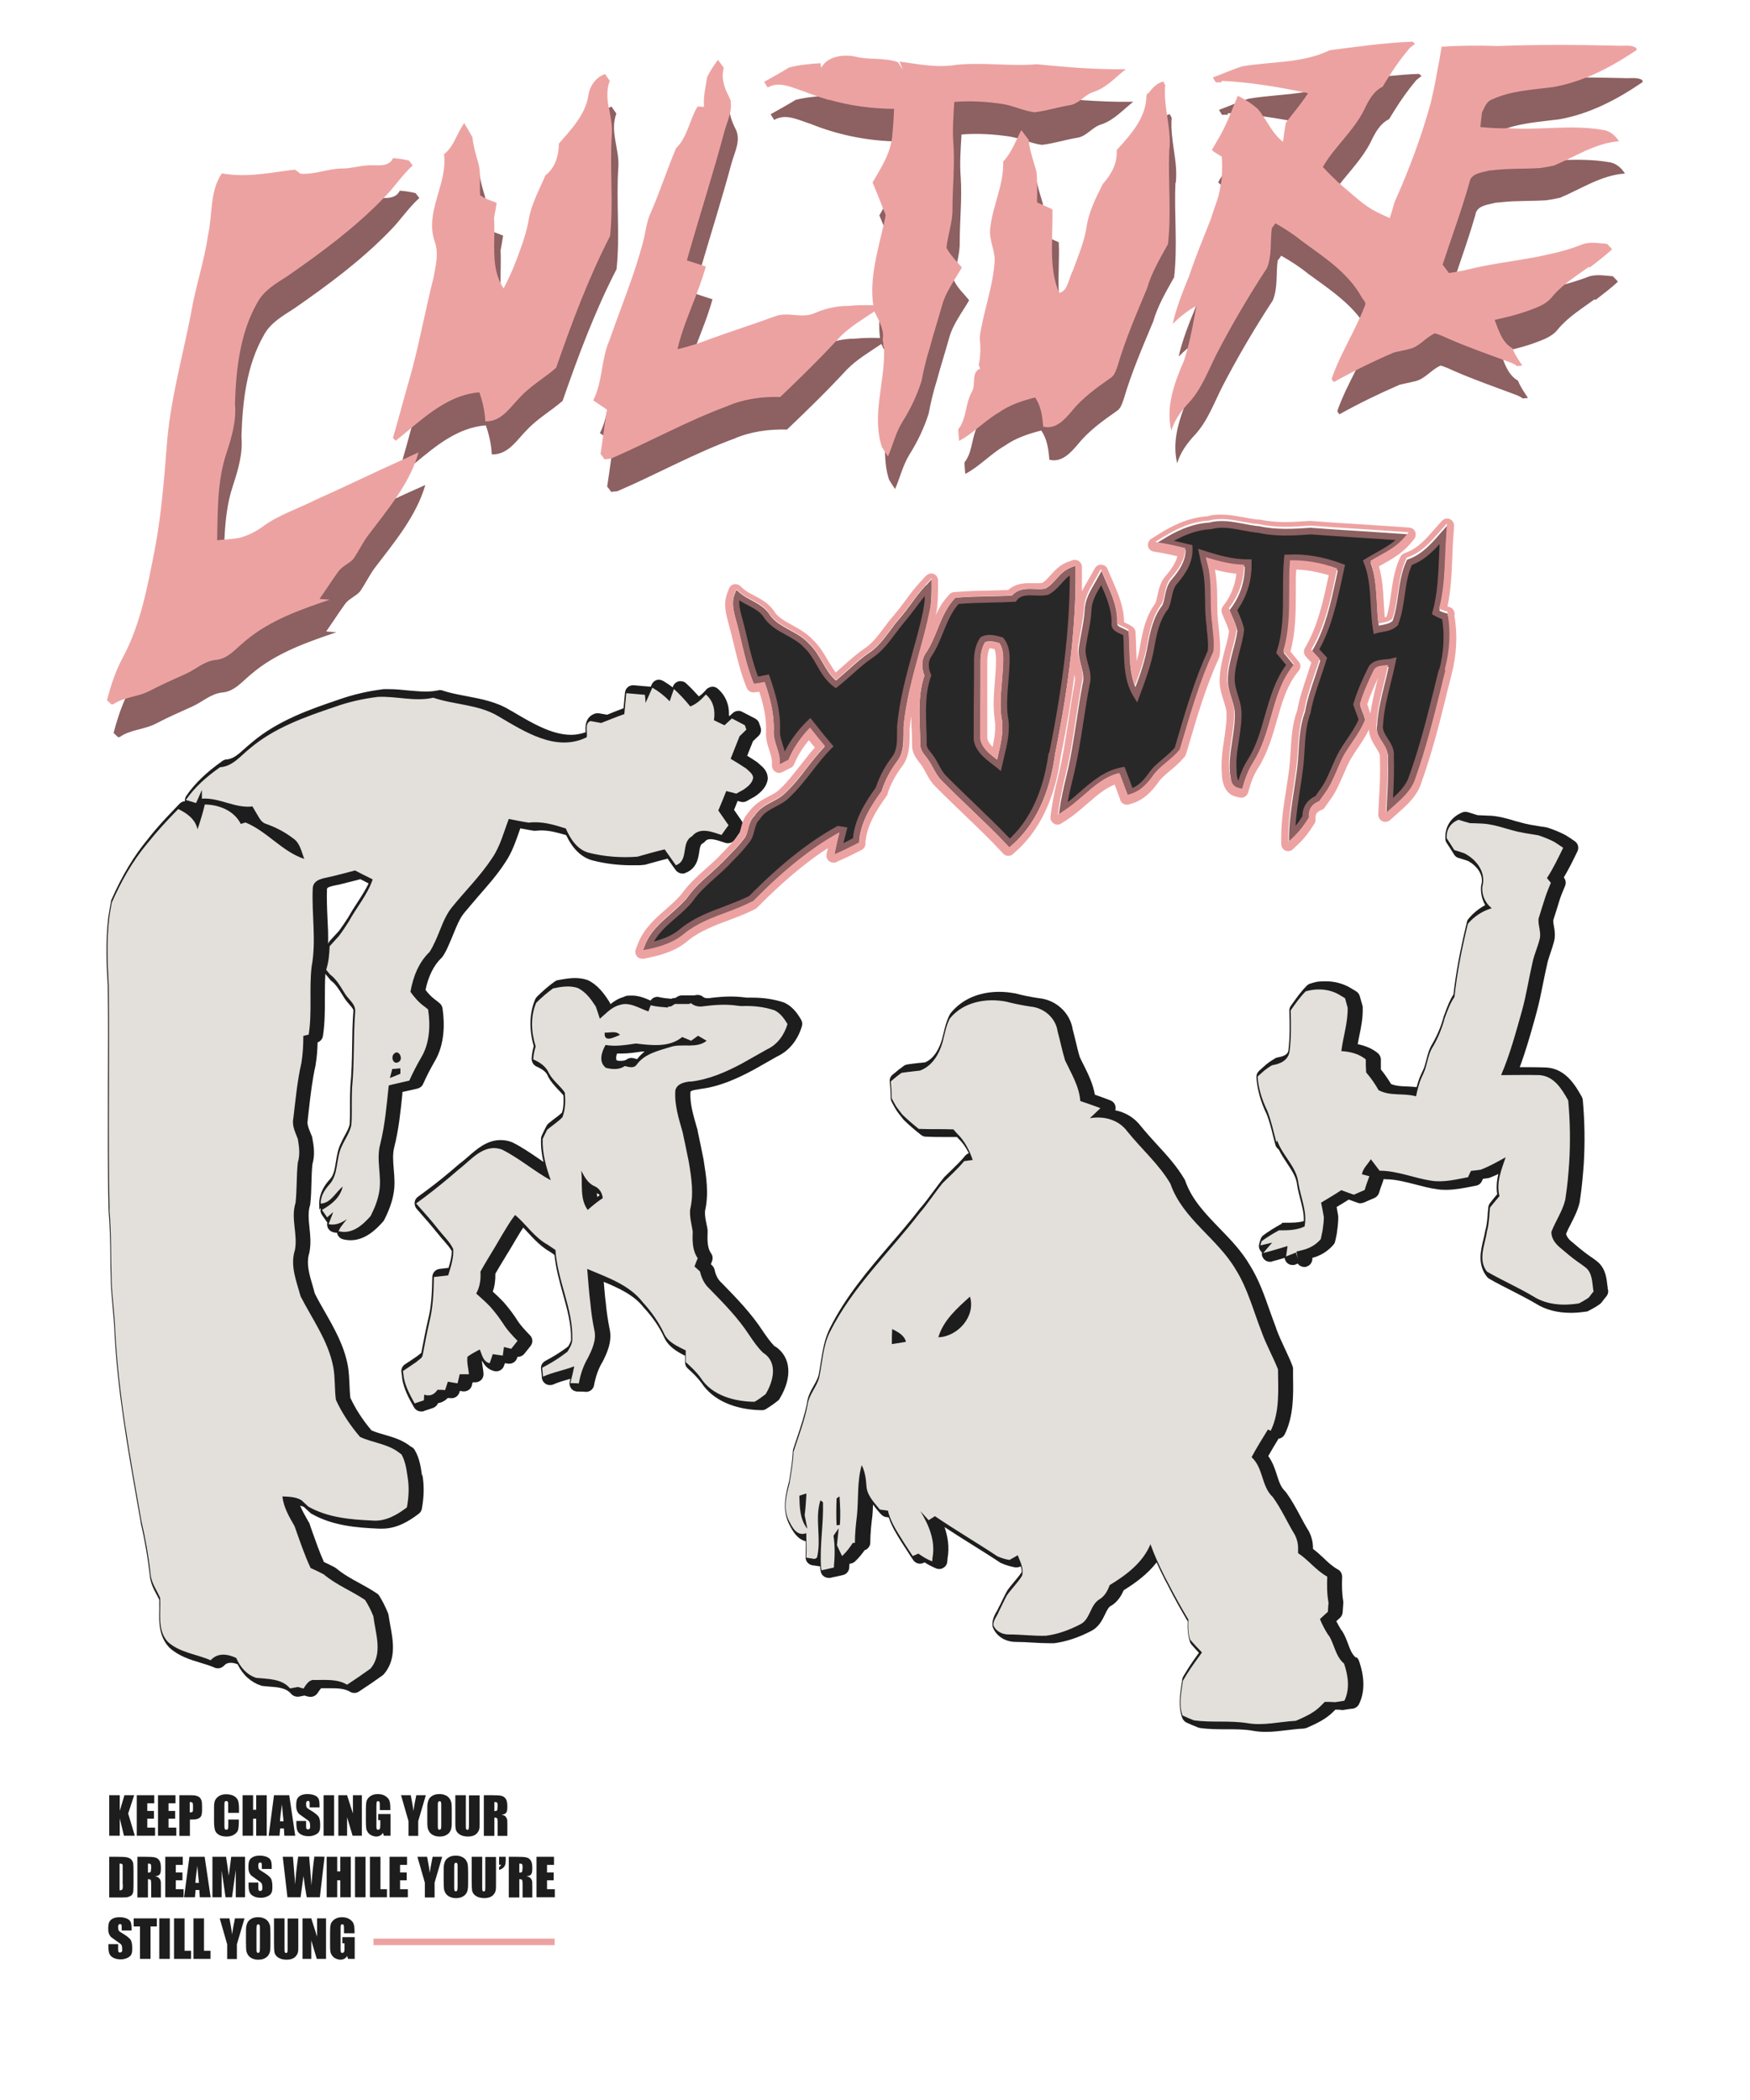
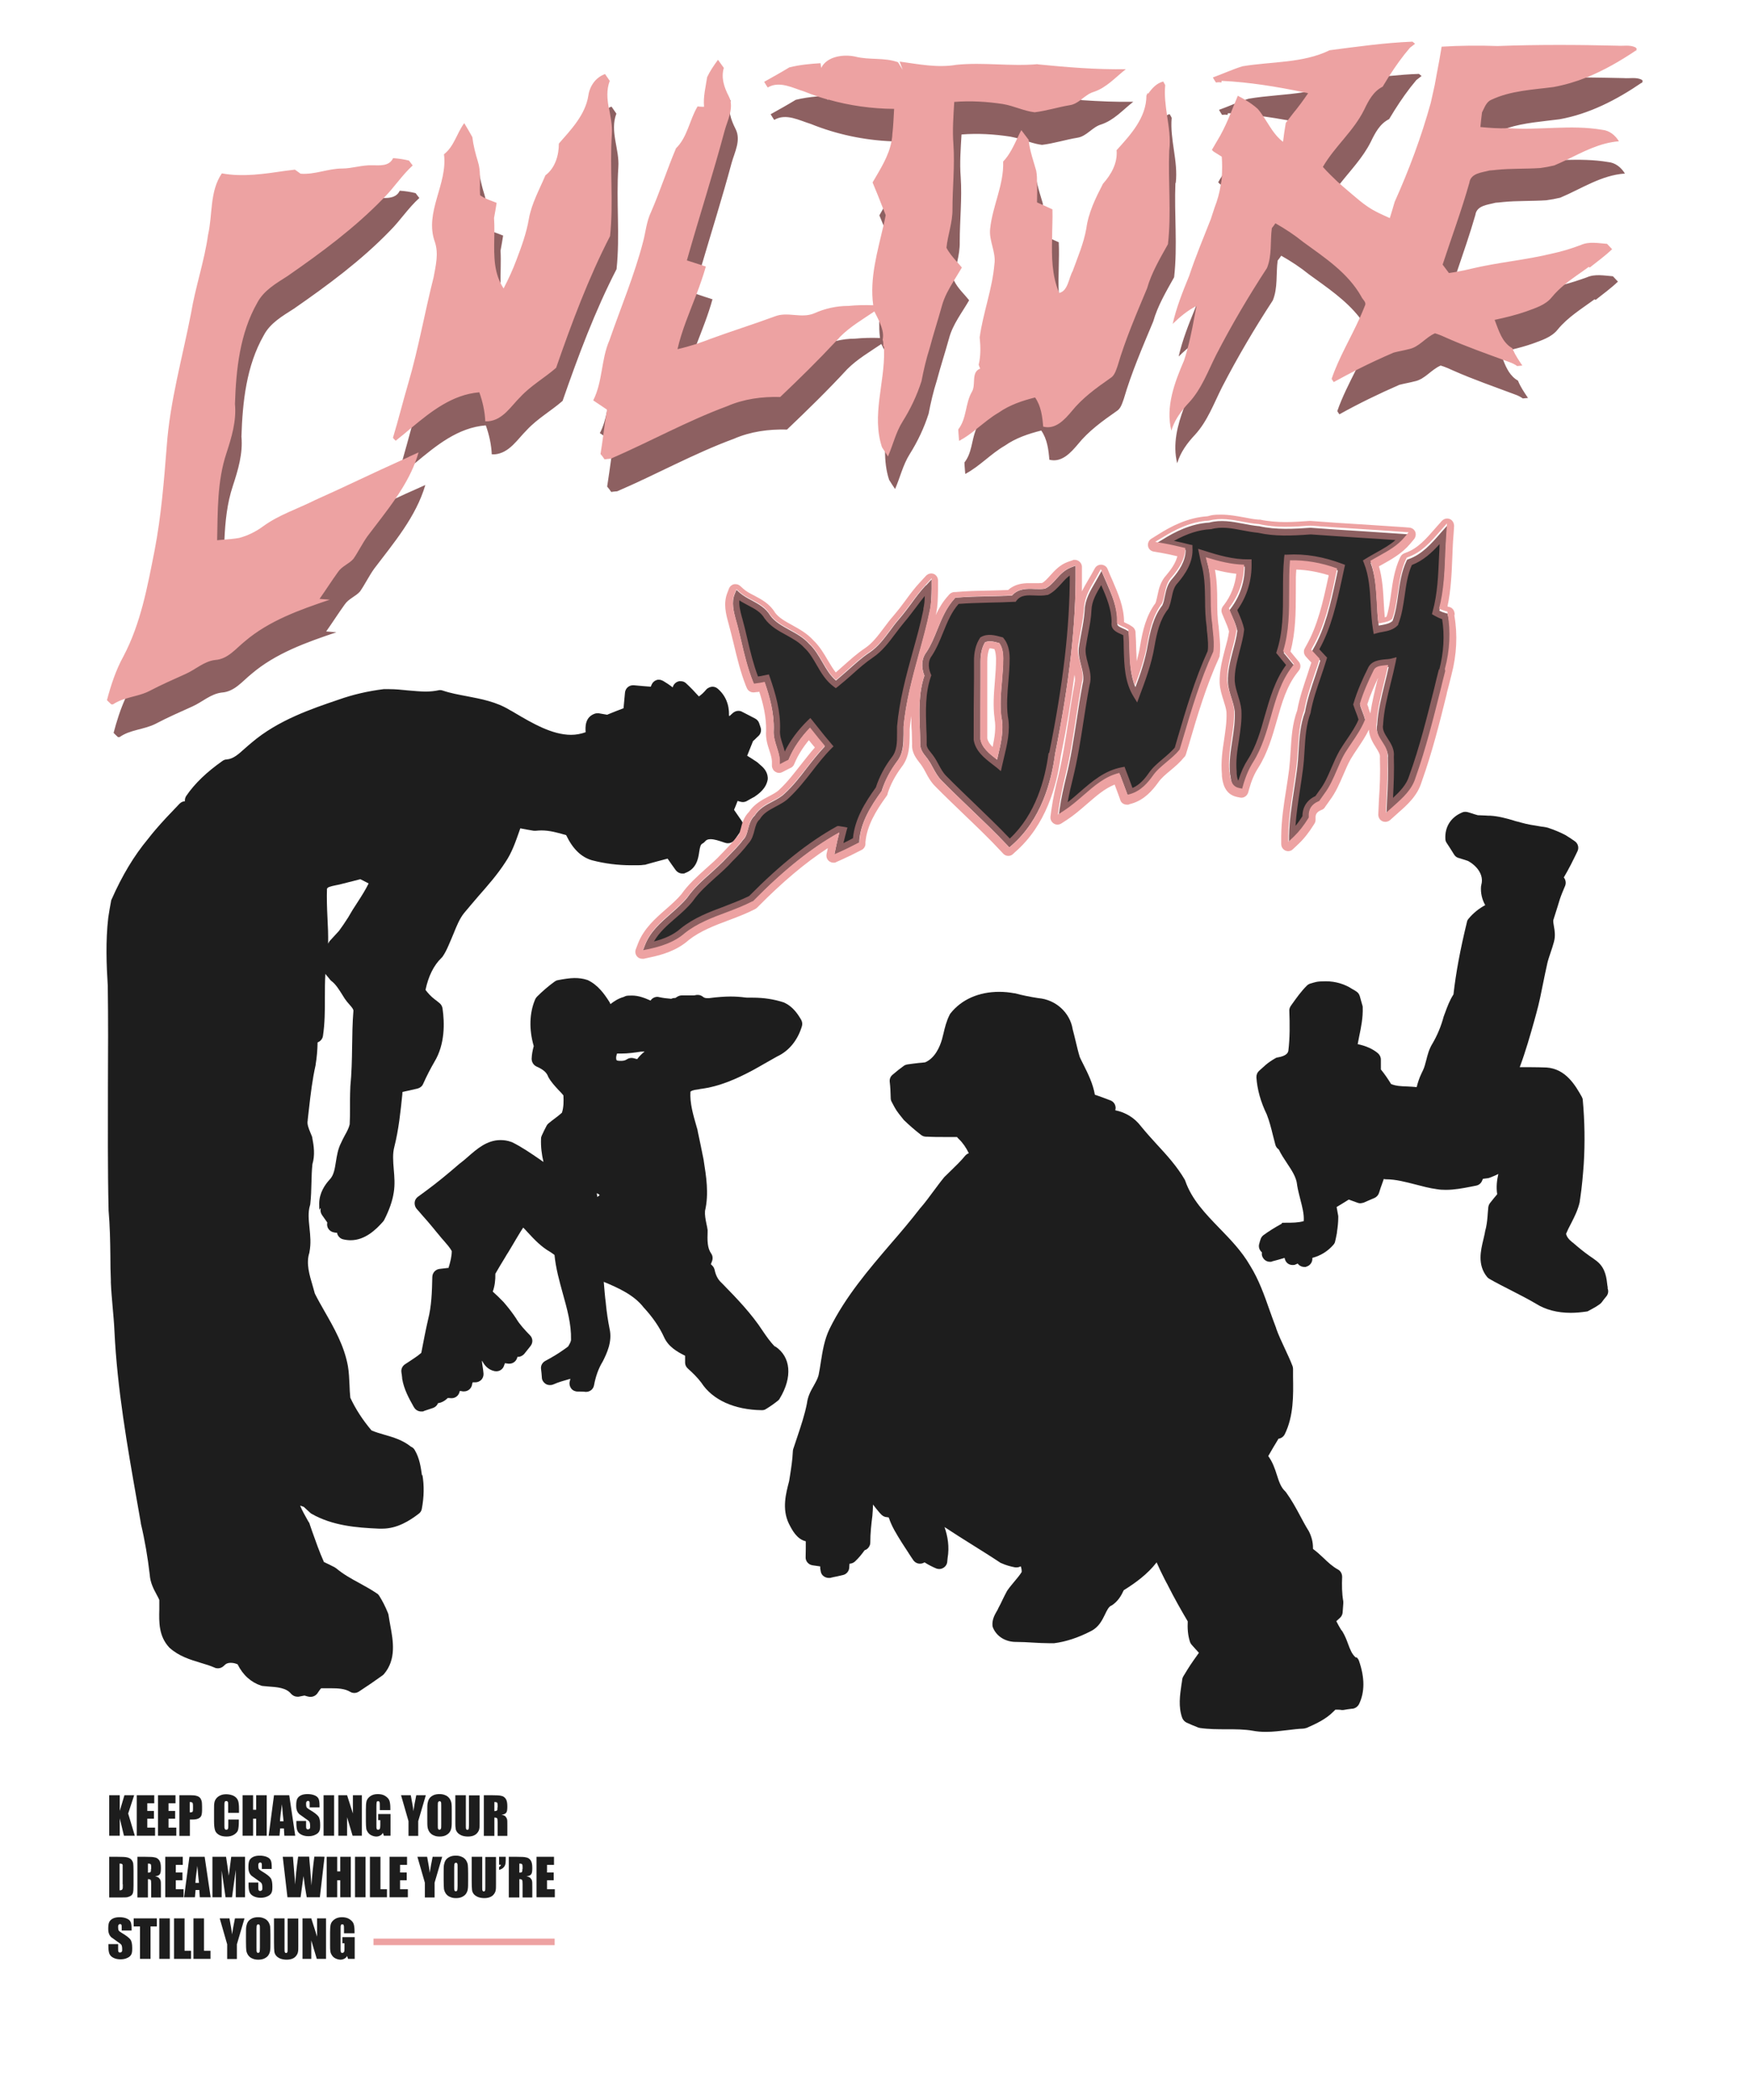
<svg xmlns="http://www.w3.org/2000/svg" id="Layer_1" version="1.1" viewBox="0 0 1080 1296">
  <g id="Lock">
    <g>
      <path d="M260.4,910.4c-.7-5-1.5-10.6-4.5-15.6-.5-.9-1.3-1.6-2.3-2-5.1-4.1-10.9-5.8-16.5-7.4-2.8-.8-5.4-1.6-7.8-2.6-5.5-6.5-9.9-13.3-13.1-20.2-.3-2.6-.4-5.2-.5-7.9-.2-3.8-.3-7.7-1-11.7-2.3-12.6-8.5-23.4-14.5-33.9-2-3.5-4.1-7.2-5.9-10.8-.4-1.4-.8-2.9-1.2-4.3-2.2-7.4-4.3-14.3-2.2-20.8,0-.2.1-.4.1-.6,1-5.2.5-10.1,0-14.9-.5-4.9-1-9.5.3-13.8.1-.3.2-.6.2-1,.5-4.3.6-8.7.7-12.8.1-4,.2-7.8.6-11.6,1.7-5.7.9-11.3-.1-16.4,0-.3-.1-.6-.2-.8-.3-.7-.6-1.4-.9-2.2-1.2-2.9-2.2-5.4-1.7-7.6,0-.1,0-.3,0-.4.3-2.3.5-4.7.8-7,1-8.9,2.1-18.1,4.1-26.9,0-.1,0-.2,0-.3.7-4.1,1.1-8.6,1.2-13.6,1.7-.6,3-2.1,3.3-3.9,1.2-7.9,1.2-15.8,1.2-23.4,0-5.2,0-10.1.3-15,.2.3.4.6.6.8.3.3.7.8,1.1,1.3.5.6.9,1.1,1.2,1.5.2.3.5.5.8.8,2.8,2.1,4.7,5.3,6.8,8.6.5.8,1,1.6,1.5,2.4.9,1.3,1.9,2.5,2.8,3.5,1.6,1.8,2.6,3,2.5,4-.6,7.4-.7,14.9-.8,22.1-.1,8.1-.3,16.5-1.1,24.6,0,0,0,.2,0,.3-.1,2.5-.2,5.1-.2,7.6,0,1.8,0,3.7,0,5.5,0,3.4,0,6.7-.2,9.9-.5,2.2-1.7,4.5-3,6.8-.8,1.5-1.6,3-2.3,4.6-2,3.9-2.6,8-3.2,11.7-.7,4.4-1.3,8.3-3.8,10.9,0,0,0,0-.1.1-2.8,3.1-6.4,8.1-6.4,14.9s.3,2,.9,2.9c-.3,1.4,0,2.8.8,4,.8,1.1,2.3,3.3,3.1,4.4,0,0,.1.2.2.3-.3,1.2-.1,2.5.5,3.6.7,1.2,1.9,2.1,3.3,2.4.7.2,1.5.3,2.2.3,0,.4.2.7.3,1.1.6,1.4,1.8,2.5,3.3,2.9,1.6.4,3.2.6,4.8.6,8.9,0,15.7-6.6,20-11.5.3-.3.5-.7.7-1,3.2-6.3,5.1-11.8,5.9-17,.8-4.9.4-9.7,0-14.3-.4-5-.8-9.6.4-14,2.7-10.7,3.8-21.7,4.9-32.3,0-.5,0-.9.1-1.4,1.2-.3,2.4-.5,3.6-.8,1.9-.4,3.8-.9,5.7-1.3,1.5-.4,2.8-1.4,3.4-2.8,2.2-4.9,4.5-9.4,7-13.7,6.6-10.9,6.3-24,5-33-.2-1.2-.8-2.3-1.7-3.1-1.1-.9-2.3-1.9-3.3-2.6-2.2-1.7-4.1-3.8-5.5-5.7,1.8-8.5,5.1-15.2,9.9-19.8.3-.3.5-.5.7-.8,1.5-2.2,2.6-4.5,3.6-6.8l.3-.7c1-2.2,1.9-4.5,2.8-6.6,1.9-4.7,3.7-9.2,6.5-12.7,2.9-3.5,6-7.1,8.9-10.5,5.8-6.6,11.7-13.3,16.6-20.9,4-5.9,6.2-12.4,8.4-18.6.3-.8.5-1.5.8-2.3,2.7.5,5.5,1.1,8.3,1.5.2,0,.5,0,.7,0s.4,0,.6,0c1.1-.1,2.2-.2,3.4-.2,5,0,9.9,1.3,15.3,2.9,4.1,8.6,9.4,13.7,16.2,15.6,0,0,0,0,.1,0,7.7,2,15.7,3,24,3s5.3-.1,8-.3c.3,0,.7,0,1-.2,4.4-1.2,8.9-2.5,13.3-3.6,1.6,2.4,3.3,4.7,5,7.1,1,1.3,2.5,2.1,4.1,2.1s1.1,0,1.7-.3c7.1-2.6,8.1-8.9,8.7-13,.5-3.4.9-4.6,2-5.2.6-.3,1.1-.7,1.5-1.2.9-1.1,1.9-1.5,3.5-1.5,2.3,0,5,.9,7.7,1.8.5.2,1.1.4,1.6.5.5.2,1,.2,1.5.2,1.6,0,3.1-.8,4.1-2.1l2.7-3.9c.2-.3.5-.7.8-1,.2-.3.5-.6.6-.8,1.4-1.7,1.5-4.2.2-6-1-1.5-2.1-3-3.1-4.5-.5-.8-1.1-1.5-1.6-2.3.8-1.8,1.5-3.7,2.2-5.5.6.2,1.2.3,1.8.5.5.1.9.2,1.4.2.8,0,1.7-.2,2.4-.6.6-.3,1.4-.8,2.3-1.3.8-.5,1.7-.9,2.2-1.2.2,0,.3-.2.5-.3,2.3-1.6,7.1-4.9,8-10.7,0-.4,0-.8,0-1.1-.3-4-3-6.4-4.8-7.9-.3-.3-.7-.6-1-.9-.2-.2-.5-.4-.7-.6-2-1.4-4.1-2.7-6.2-4,.4-1,.8-2,1.2-3,.8-2,1.6-4,2.4-6,.4-.4.9-.8,1.3-1.2.7-.7,1.4-1.4,2.2-2.1,1.3-1.3,1.8-3.3,1.2-5.1l-.9-2.7c-.4-1.2-1.3-2.2-2.4-2.8-2.6-1.4-5.4-2.8-8.1-4.2-.7-.4-1.5-.6-2.3-.6-1.2,0-2.5.5-3.4,1.3-.7.6-1.4,1.3-2.1,1.9-.1,0-.2-.1-.3-.2.2-6.9-2.2-12.6-7-16.7-.9-.8-2.1-1.2-3.2-1.2s-2.8.6-3.8,1.7c-1.6,1.9-3.1,3.3-4.6,4.3-2.5-2.8-5.1-5.5-7.9-8.1-.9-.9-2.1-1.3-3.4-1.3s-.8,0-1.2.1c-1.6.4-2.9,1.6-3.5,3.2,0,.2-.1.4-.2.5-1.9-1.5-3.9-2.8-5.9-4-.8-.4-1.6-.7-2.5-.7s-1,0-1.5.2c-1.3.4-2.4,1.4-3,2.7-.2.5-.4.9-.6,1.4-1.7-.1-3.4-.3-5-.4-1.8-.2-3.7-.3-5.5-.5-.1,0-.3,0-.4,0-2.6,0-4.7,1.9-5,4.5l-.9,9.7c-3.2,1.2-6.3,2.4-9.4,3.7l-.7.3c-1.7-.3-3.9-.7-5.2-.9-.3,0-.6,0-.9,0-.6,0-1.2.1-1.7.3-6,2.2-5.7,8.3-5.5,11.4-2.9,1-5.8,1.6-9,1.6-11.7,0-24-7.2-34.8-13.6-1-.6-2-1.2-3-1.7-8.3-5.1-17.5-6.8-26.3-8.5-5.3-1-10.3-1.9-15-3.5-.5-.2-1.1-.3-1.6-.3s-.7,0-1.1.1c-2.4.5-5,.8-8,.8s-7-.4-10.8-.7c-3.8-.4-7.8-.8-11.8-.8s-2,0-2.9,0c-.1,0-.2,0-.3,0-9.8,1.2-19.1,3.4-27.6,6.4-16.8,5.7-37.6,12.7-53.9,26.6-1.5,1.2-2.9,2.5-4.3,3.7-3.8,3.4-7,6.4-11.2,6.7-.9,0-1.8.4-2.5.9-9.8,6.9-17.1,13.9-22.3,21.5-.7,1-1,2.2-.9,3.4-1.2,0-2.4.6-3.3,1.5-5.9,6.1-10.6,11.1-14.8,16-1.6,1.9-3.2,3.8-4.8,5.9-8.4,10.1-15.8,22.3-22.4,37.3-.2.4-.3.7-.3,1.1-.6,3.2-1.2,6.6-1.7,10-1.7,14.6-1.1,29.4-.3,42.2.3,20.5.2,41.5.1,61.7,0,25.1-.2,51,.4,76.5,0,.1,0,.2,0,.3.8,9.3,1,18.9,1.1,28.1,0,4.9.1,10.1.3,15.1v1.1c0,0,0,.1,0,.2.2,5.1.7,10.2,1.1,15.1.4,4.8.9,9.8,1.1,14.6,1.7,35.9,8,71.6,14.1,106.2.7,4.2,1.5,8.4,2.2,12.5,0,0,0,.2,0,.3,2.5,10.5,4.3,21.2,5.5,31.6.3,4.9,2.4,8.9,4.3,12.4.6,1.1,1.2,2.2,1.6,3.2,0,1.8,0,3.8,0,5.8-.2,7.8-.4,16.5,6.1,23.5.1.1.2.2.3.3,5.7,5.1,12.5,7.2,19.1,9.2,3.1.9,6,1.8,8.7,3,.6.3,1.3.4,2,.4,1.4,0,2.7-.6,3.7-1.6,1.2-1.3,2.4-1.8,4.1-1.8s2.7.3,4.3.9c3.3,6.7,8.4,11.2,14.6,13.2.3.1.7.2,1,.2,1.1.1,2.1.2,3.2.3,5.8.4,11.2.8,14.2,4.5,1,1.1,2.4,1.8,3.8,1.8s.6,0,.9,0l3.6-.7c.9.3,2,.6,2.6.7.4.1.8.1,1.2.1,1.6,0,3.2-.8,4.2-2.2l.4-.6c.5-.7,1.4-2.1,1.9-2.5.2,0,.3,0,.5,0,.5,0,1,0,1.5,0s1.4,0,2.1,0c.7,0,1.3,0,2,0,4.2,0,8.5.2,11.8,2.2.8.5,1.7.7,2.6.7s1.9-.3,2.7-.8c4.9-3.2,9.9-6.6,14.6-10,.3-.2.6-.5.9-.8,7.8-9.1,5.7-20.6,4-29.8-.4-2.3-.8-4.4-1.1-6.5,0-.4-.2-.8-.3-1.2-1.6-4-3.4-7.6-5.5-10.9-.4-.6-.8-1.1-1.4-1.4-3.5-2.4-7.2-4.4-10.8-6.4-5.2-2.8-10-5.5-14.3-9.1-.3-.2-.6-.4-.9-.6-2.3-1.2-4.7-2.4-6.7-3.3-2.8-6.2-5.1-12.9-7.4-19.3-.5-1.5-1-2.9-1.5-4.4,0-.3-.2-.5-.4-.8l-.6-1c-1.8-3.2-3.5-6.2-4.8-9.3.8.2,1.6.5,2.3.8l3.8,3.5c.3.3.6.5.9.7,13,7.4,27.7,8.6,41.6,9.2.7,0,1.4,0,2.1,0,9.2,0,16.9-4.9,22.5-9.2,1-.7,1.7-1.8,1.9-3,1.4-7.4,1.5-14.4.4-20.8h0ZM201.9,548.5c0-.9,2-1.5,5.5-2.2.7-.1,1.3-.3,2-.4,4.4-1.1,8.8-2.2,13-3.3,1.6.8,3.3,1.7,5.1,2.6-1.9,3.9-4.3,7.7-6.9,11.7-2,3-4,6.2-5.8,9.4-2.1,3.3-3.9,5.9-5.6,8.2l-5.6,6.1c-.5.5-.8,1.2-1.1,1.8.1-5.4-.1-10.7-.4-16-.3-5.9-.5-12.1-.3-18.1Z" fill="#1d1d1d" />
      <path d="M992.2,794.9c0-.5-.1-1-.2-1.5-.5-4.5-1.1-10.2-5.7-14.4-.1-.1-.3-.2-.4-.3l-.3-.3c-1.6-1.3-3.3-2.4-4.9-3.5-3.5-2.5-6.9-5.3-10.1-8.1,0,0,0,0-.1,0-2.4-1.9-3.7-3.7-4-5.4.9-2.1,1.9-4.2,3.1-6.4,2.1-4.1,4.2-8.3,5.3-13.1,0-.3.1-.6.1-.9v-.2c0-.3.2-.7.2-1.1,1.1-7.3,1.7-14.6,2.2-21.3.8-13.1.6-26.4-.6-39.5,0-.7-.3-1.4-.6-2-3.9-6.9-9.8-17.3-21.8-18.1,0,0,0,0-.1,0-3-.1-6.3-.2-10.3-.2s-4.1,0-6.1,0c3.6-9.6,6.4-19.5,9.1-29.1l1.2-4.4c1.7-6.1,2.9-12.2,4.1-18.2.8-3.9,1.6-7.9,2.5-11.8,0,0,0,0,0-.1.5-2.3,1.3-4.6,2.1-7,.7-2.1,1.5-4.4,2.1-6.7,1-3.6.5-6.9,0-9.6-.2-1.4-.5-2.7-.4-3.8.8-2.6,1.6-5.2,2.5-7.9.5-1.6,1-3.2,1.5-4.9.9-2.8,2.1-5.5,3.3-8.4.7-1.7.4-3.7-.8-5.2,0,0,0,0,0,0,3.1-5.2,5.8-10.7,8.4-16.1,1.1-2.2.4-4.9-1.7-6.3-2.1-1.5-4-2.7-5.8-3.8-.1,0-.2-.1-.4-.2-3.1-1.6-6.5-3-10.4-4.3-.2,0-.5-.1-.8-.2-1.1-.2-2.2-.4-3.3-.5-4.3-.7-8.4-1.3-12.2-2.4-.9-.3-1.7-.5-2.6-.7-.8-.2-1.6-.4-2.4-.7-4.1-1.2-9-2.6-14.2-2.9,0,0,0,0-.1,0-.9,0-1.8,0-2.6-.1-1.6,0-3.3-.2-5-.2-1.4-.4-2.8-.8-4.2-1.3-.7-.2-1.4-.4-2-.6-.5-.1-1-.2-1.5-.2s-1.3.1-1.9.4c-7,2.9-10.8,8.9-10.4,16.3,0,.9.3,1.8.8,2.5,1.4,2.1,3,4.6,4.6,7.2.6,1,1.6,1.8,2.8,2.1,1.8.5,3.8,1.2,5.7,1.8,5.4,2.9,10,8.5,8.3,14.7,0,.3-.1.6-.2,1-.3,4.1.6,8.1,2.6,11.6-3.9,2.1-7.4,4.9-10.3,8.4-.5.6-.9,1.3-1,2.1-4.2,17.2-6.8,31.4-8.3,44.6-2.4,3.7-3.8,7.6-5.2,11.4l-.6,1.6c0,.2-.1.3-.2.5-1.6,6.1-4,11.8-7,16.9-2.1,3.4-3,7-3.8,10.2-.6,2.2-1.1,4.4-2,6.2l-1,2.1c-1.3,2.7-2.2,5.5-2.9,8.3-2-.2-3.9-.3-5.8-.4-3.8-.1-7.1-.3-10-1.5-1.9-3.1-4-6.2-6.3-9,0-.2,0-.5,0-.7,0-.8,0-1.6,0-2.1v-3.3c0-1.5-.7-2.9-1.8-3.9-3.4-2.8-7.6-4.6-12.5-5.6.3-1.5.6-3.1.9-4.7,1.2-5.7,2.4-11.6,2.2-17.9,0-.4,0-.9-.2-1.3-.4-1.4-1.2-4.2-1.6-5.7-.3-1-.9-2-1.7-2.6-.8-.6-2.1-1.4-2.9-1.8-4.7-3.1-10.4-4.8-16.3-4.8s-6.4.5-9.6,1.4c-.8.2-1.6.7-2.2,1.3-3.6,3.6-6.4,7.6-9.2,11.5l-.7,1c-.6.9-1,2-.9,3.1.3,8,.4,16.5-.6,24.6-.2.9-.7,3.1-6.6,4.1-.6,0-1.1.3-1.6.6-1.9,1.1-3.9,2.4-5.8,4,0,0-.1.1-.2.2l-3.9,3.5c-1.1,1-1.7,2.5-1.6,4.1.5,7.3,2.6,15,6.4,22.8,1.6,4.1,2.7,8.4,3.8,12.9.5,1.9,1,3.9,1.5,5.8.3,1.2,1.1,2.2,2.1,2.9,1.5,3.1,3.3,5.8,5.1,8.5,2.9,4.4,5.7,8.5,6.2,13.2,0,0,0,.2,0,.2.5,3.1,1.3,6.1,2,8.9,1.2,4.7,2.4,9.1,2.1,13.4-3.4,1-7.2,1-11.2,1s-1.6.2-2.4.6c-4.2,2.3-7.9,4.6-11.3,7.1-.9.7-1.5,1.6-1.8,2.7-.2.6-.6,1.8-.7,2.4-.6,1.7-.2,3.6,1.1,5,.2.2.3.3.5.5-.2,1.2,0,2.4.7,3.4.9,1.5,2.5,2.4,4.2,2.4s.8,0,1.2-.2c2.7-.7,5.3-1.4,7.9-2.2.2,1.3.8,2.6,1.9,3.4.9.7,2,1,3.1,1s1.3-.1,1.9-.4c.3-.1.8-.3,1.2-.5.9,1.3,2.5,2.1,4.1,2.1s.8,0,1.2-.2c2.4-.6,4-3,3.7-5.4,5.3-1.4,9.8-4.3,13.1-8.2.5-.6.9-1.3,1-2.1.2-.7.4-1.7.6-2.7.2-.9.4-1.9.5-2.5,0-.1,0-.3,0-.4.5-3.3.8-6.2.8-8.9,0-.3,0-.7,0-1-.3-1.9-.7-3.8-1-5.6,2.5-1.5,5-3,7.5-4.6,1.7.6,3.5,1.3,5.5,2,.5.2,1.1.3,1.6.3s1.4-.2,2.1-.4c1.1-.5,2.1-.9,3.2-1.4,1.2-.5,2.3-1,3.5-1.5,1.3-.6,2.4-1.8,2.8-3.2.6-2,1.3-4.1,2.1-6.2.2-.7.5-1.3.7-2,0-.1,0-.2,0-.3.5.1,1,.2,1.5.2,6,0,11.9,1.6,18.2,3.2,4.3,1.1,8.6,2.3,13.2,2.9,1.7.3,3.6.4,5.5.4,5.4,0,10.6-1,15.7-2,1-.2,2-.4,3-.6,1.7-.3,3.1-1.5,3.7-3.1.1-.3.3-.7.5-1.1,1-.1,2.1-.3,3.1-.4h0c.4,0,.7-.2,1.1-.3,1.8-.7,3.6-1.4,5.3-2.3-.9,4-1.4,8.1-.7,12.5-1.5,1.8-3,3.6-4.4,5.4-.6.8-1,1.7-1.1,2.7-.1,1.1-.2,2.3-.3,3.4-.2,3.2-.5,6.3-1.1,9.1l-.2.8c0,.2-.1.5-.2.7-.3,1.8-.7,3.7-1.2,5.7-1.7,7-3.8,15.7,2.2,23.2.4.5.9.9,1.4,1.2,4.5,2.6,9.1,4.9,13.6,7.2,5,2.6,10.2,5.2,15.1,8.1,6,3.8,13.3,5.7,21.6,5.7h0c3.1,0,6.4-.3,9.7-.8.5,0,1-.2,1.4-.5,1.4-.7,2.9-1.6,4.5-2.5,0,0,2.1-1.4,2.1-1.4.5-.3,1-.8,1.4-1.3.6-.9,2.2-2.9,2.9-3.7,1.2-1.5,1.4-3.4.7-5Z" fill="#1d1d1d" />
      <path d="M836.7,1022.9c-2.4-2-3.5-5-4.8-8.5-.9-2.5-1.9-5-3.4-7.5-.2-.4-.5-.7-.8-1-1.1-1.8-2.1-3.6-3-5.4.7-.7,1.5-1.3,2.2-2,1-.9,1.6-2.1,1.7-3.4l.4-5.5c0-.4,0-.9,0-1.3-.9-5.1-.9-10.2-.7-15.1,0-1.9-.9-3.7-2.6-4.6-3.3-1.8-6.1-4.4-9-7.2-2-1.9-4.1-3.8-6.4-5.5v-.7c0-3.6-.9-7-2.6-10.3,0-.1-.1-.2-.2-.3-1.8-2.9-3.4-5.9-5-8.9-2.6-4.9-5.4-10-8.8-14.7-.2-.3-.4-.5-.6-.7-2.6-2.4-3.8-6-5.1-10.1-1.2-3.8-2.6-7.9-5.3-11.6,1.9-3.4,3.9-6.7,5.9-10,.1-.2.3-.4.4-.7,1.6-.2,3.1-1.2,3.9-2.8,5.5-11.2,5.3-24,5.1-35.4,0-1.6,0-3.2,0-4.8,0-.6-.1-1.2-.3-1.8-1.4-3.7-3.1-7.2-4.7-10.7-2-4.3-3.9-8.3-5.4-12.5,0,0,0-.1,0-.2-1.4-3.6-2.7-7.3-4-10.9-3.3-9.4-6.7-19.1-12.2-27.9-5.1-8.8-12.1-16-18.8-22.9-8.8-9.1-17.1-17.7-21.1-29.2-.1-.3-.2-.6-.4-.9-4.8-8.2-11.1-15.1-17.3-21.8-3.3-3.6-6.7-7.4-9.8-11.2-3.8-5-9.3-8.4-15.7-9.7.2-.8.3-1.6.1-2.4-.3-1.7-1.5-3.1-3.1-3.7-3.2-1.3-6.5-2.4-9.6-3.5-1.2-6.9-4.2-12.9-7.1-18.7-.8-1.5-1.5-3-2.2-4.5-1-3.2-1.8-6.7-2.6-10-.6-2.3-1.1-4.8-1.8-7.2-1.6-10.2-10.4-18.3-21.1-19.2-5.3-.8-10.1-1.8-14.6-3-.1,0-.2,0-.3,0-3.1-.6-6.2-.9-9.3-.9-12.6,0-23.3,4.7-30.1,13.3-.2.3-.4.5-.5.8-2,3.9-3,8-3.9,11.9-.3,1.2-.6,2.4-.9,3.5-1.2,4.1-4.1,11.3-10.3,14-1.3.2-2.6.3-3.9.4-2.3.3-4.7.5-7.1.9-.7.1-1.5.4-2.1.8-2.1,1.5-4.3,3.2-7.1,5.6-1.3,1.1-1.9,2.7-1.7,4.4.4,3.2.5,6.6.6,10,0,.8.2,1.6.6,2.3.9,1.7,1.8,3.5,2.9,5.2,0,.1.1.2.2.3.9,1.3,1.8,2.5,2.8,3.7.4.5.8,1,1.2,1.5.1.2.3.4.5.6,3,2.9,6.4,5.9,10.5,9.1.9.7,2,1.1,3.1,1.1h.5c3.5.2,7.1.2,10.5.2s5.4,0,8.1,0c.4.5.8.9,1.2,1.3,2.4,2.3,4.4,5.2,6.1,8.7-.8.3-1.6.8-2.2,1.5-2.7,3.3-5.7,6.2-9,9.4-1.3,1.3-2.7,2.6-4,3.9-.1.1-.2.2-.3.4-2.3,2.8-4.4,5.7-6.5,8.5-2.6,3.5-5,6.8-7.7,9.9,0,0-.1.1-.2.2-5.8,7.5-12.1,15-18.3,22.1-13.7,16-27.9,32.6-37.6,52.2-3.3,6.7-4.4,13.7-5.5,20.6-.4,2.9-.9,5.6-1.4,8.2-.5,2.1-1.7,4.2-2.9,6.4-1.8,3.1-3.8,6.7-4.3,11.1-1.4,7.1-3.7,13.9-6.1,21.1-.8,2.4-1.6,4.8-2.4,7.2-.1.4-.2.9-.2,1.4-.2,5-1,10-1.8,15.2-.2,1-.3,2.1-.5,3.1-2,7.6-4.5,17.1-.2,26.1,0,0,.3.6.3.6,1.8,3.5,4.7,9.1,10.2,10.4,0,3.3,0,6.4-.1,9.6-.2,2.6,1.7,4.8,4.2,5.2l4.8.7c0,.2,0,.4,0,.7,0,.2,0,.3,0,.5l.3,1.8c.2,1.4,1,2.6,2.2,3.3.8.5,1.8.8,2.8.8s.8,0,1.2-.1c1.2-.3,2.5-.6,3.7-.8,1.3-.3,2.6-.6,3.9-.9,2.1-.5,3.6-2.3,3.8-4.4,0-.8.1-1.7.2-2.6,1.2,0,2.4-.5,3.3-1.3,2.5-2.3,4.5-4.9,6-7,.8-.2,1.5-.7,2.1-1.3.9-1,1.5-2.3,1.4-3.6,0-5.4.6-11.1,1.3-16.5,0,0,0,0,0-.1.2-2.2.3-4.5.4-6.7,1.1,1.6,2.3,3,3.4,4.3.5.6.9,1.1,1.4,1.6.8.9,1.9,1.6,3,1.8.5,0,1.2.2,1.9.3,1.8,5.6,4.9,10.4,7.8,15.1.7,1,1.3,2.1,2,3.1,0,0,1,1.6,1.5,2.3,1.2,1.9,2.5,3.9,3.8,5.8,1,1.4,2.5,2.2,4.1,2.2.7,0,1.4-.1,2-.4.2-.1.6-.2.9-.4,2.5,1.6,4.9,2.8,7.3,3.8.6.2,1.2.3,1.8.3.9,0,1.8-.3,2.6-.8,1.3-.8,2.2-2.2,2.3-3.8l.2-2.1c1.2-7,.1-13.5-1.9-19.2,5.6,3.7,11.3,7.3,16.9,10.8,5.7,3.6,11.7,7.3,17.4,11.1.2.2.5.3.8.4,2.9,1.3,5.8,2.1,8.6,2.6.3,0,.5,0,.8,0,.8,0,1.6-.2,2.4-.6,0,0,.1,0,.2,0,.4,1.3.6,2.4.5,3.5-1.2,1.9-2.7,3.7-4.3,5.6-1.5,1.8-3.1,3.7-4.5,5.7-.1.2-.2.3-.3.5-1,1.8-1.9,3.7-2.8,5.5-.7,1.5-1.4,3-2.2,4.4-.1.2-.2.4-.3.6-.2.6-.6,1.3-1.1,2.1-1.2,2.1-2.8,5-2.5,8.6,0,.5.2,1,.4,1.5,2.3,5.3,7.7,8.6,14.1,8.6s.3,0,.4,0c3.2,0,6.5.2,9.9.4,3.4.2,7,.4,10.5.4s1.5,0,2.2,0c.2,0,.3,0,.5,0,7.2-.9,14.9-3.4,22.8-7.5,4.8-2.4,6.9-6.7,8.6-10.2,1.2-2.5,2.2-4.6,3.8-5.5,0,0,.1,0,.2,0,4-2.5,6.1-6.2,7.6-9.5,7.2-4.5,14.7-9.9,20.3-17.2,1.4,3.2,3,6.6,5,10.5.3.5.7,1.3,1.1,2.1.4.7.8,1.4,1,1.9,3.9,7.7,7.9,14.8,12.1,21.9-.2,4.1,0,8.4,1.4,12.7.2.6.5,1.1.9,1.6,1.5,1.7,3,3.4,4.6,5.1-2.4,3.4-4.9,6.8-7.1,10.4,0,0-2.5,4.1-2.5,4.1-.4.6-.6,1.2-.7,1.9-.1,1.1-.3,2.2-.5,3.4-.9,6.3-2,13.5.5,20.4.5,1.2,1.4,2.2,2.5,2.8,2.1,1,4.5,2,7.3,3.1.4.1.8.2,1.1.3,5.6.8,11.2.8,16.5.8,5.6,0,10.9,0,16.1.9,2.6.5,5.2.7,8.2.7,4.6,0,9.1-.6,13.5-1.1,3.3-.4,6.4-.8,9.5-.9.6,0,1.2-.2,1.8-.4h.2c5.6-2.5,12-5.3,16.9-10.4l.9-.9c1.4,0,3,0,3.8.2.1,0,.2,0,.3,0,.3,0,.5,0,.8,0,1.8-.3,3.6-.6,5.5-.8h.4c1.6-.3,3-1.3,3.8-2.8,3.6-7.4,3.6-16.3,0-26.7-.3-.9-.8-1.6-1.5-2.2Z" fill="#1d1d1d" />
      <path d="M478.2,831c-2.9-2.9-5.3-6.4-7.4-9.5-7.1-10.9-16.1-20.2-24.8-29.1l-.7-.7c0,0-.1-.1-.2-.2-2-1.8-3.4-4.5-4.1-7.9-.2-.9-.7-1.8-1.3-2.4-.3-.3-.6-.6-1-1,.2-.6.5-1.2.7-1.8.6-1.6.5-3.4-.5-4.8-2.4-3.4-2.4-8-2.2-13.6,0-.3,0-.6,0-.9-.2-1.3-.4-2.5-.7-3.7-.6-2.9-1.1-5.6-.9-8.1,2.5-10.7.7-21.5-.8-31,0,0,0-.1,0-.2-1.2-6.1-2.5-12.3-3.8-18.4,0-.1,0-.2,0-.3l-.7-2.4c-2.1-7.3-4.1-14.2-3.7-21.2.3-.5,1.4-1.1,4.9-1.5.3,0,.6-.1.9-.2,12.4-1.5,23.2-6.6,32.3-11.4,0,0,0,0,0,0,2.6-1.4,5.2-2.9,7.8-4.4,2.5-1.4,5.1-2.9,7.6-4.3,7.3-3.4,12.7-10,15.3-18.7.4-1.3.2-2.8-.5-4-2.1-3.6-5.1-8-10.1-10.4-.2-.1-.4-.2-.7-.3-5.8-1.9-12.2-2.9-19-2.9s-2,0-3,0c-.1,0-.3,0-.4,0-.4,0-.9-.1-1.3-.1-2.9-.4-5.9-.6-9.1-.6s-8.1.3-13.2,1c-.1,0-.2,0-.3,0-.3,0-.7,0-1,0-1,0-1.8-.3-2.3-.7-.9-.8-2.1-1.3-3.3-1.3s-1.7.2-2.2.3c0,0-.3,0-.3,0h-7.4c-1.1,0-2.2.4-3.1,1-.3.2-.6.4-.9.6-.1,0-.3,0-.4,0-.8,0-1.5.2-2.2.5-2.6-.2-5-.5-7.3-1-.4-.1-.8-.2-1.2-.2-1.7,0-3.3.9-4.2,2.3-3.4-1.5-7.2-3.1-11.5-3.1s-3.6.3-5.2.9c-3.2.9-5.8,2.6-8.1,4.4,0-.2-.1-.3-.2-.5-.1-.4-.3-.7-.5-1-3.1-4.9-7-10.3-13.2-13.3-.2,0-.4-.2-.6-.2-2.4-.8-4.9-1.1-7.7-1.1s-7.2.7-10.2,1.3c-.7.1-1.3.4-1.9.8-3.9,2.8-7.6,6-11,9.4-.5.5-.8,1-1.1,1.6-3.6,8.4-3.9,18.6-.9,28.9-.8,2.9-1.2,5.3-1.3,7.8,0,2,1.1,3.9,3,4.8,3.9,1.7,6.1,3.5,7.1,6,0,.2.1.3.2.5,1.7,3.1,4.1,5.6,6.1,7.8,1.2,1.2,2.3,2.4,3.2,3.5.2,3.5.2,7.3-.9,10.7-1.4,1.3-3,2.5-4.6,3.7-1.2.9-2.5,1.9-3.7,2.9-.5.4-.9.9-1.2,1.5-1.1,2-2,4-2.9,5.9-.3.6-.5,1.3-.5,2-.2,5,.4,9.8,1.5,14.4-.8-.5-1.5-1.1-2.3-1.6-5.4-3.7-11-7.6-17.1-10.6-.2,0-.4-.2-.6-.2-2.2-.8-4.4-1.1-6.5-1.1-8.4,0-14.6,5.5-20.1,10.3-1.6,1.4-3.2,2.8-4.7,3.9,0,0-.2.1-.3.2-7.5,6.5-14.2,12-20.6,16.7-.9.7-1.8,1.3-2.7,2-.9.6-1.7,1.3-2.6,1.9-1.1.8-1.9,2.1-2,3.5s.3,2.8,1.2,3.9c1.2,1.3,2.3,2.6,3.4,3.9,2.4,2.7,4.6,5.2,6.8,7.9.6.7,1.1,1.4,1.7,2.1.5.6,1.1,1.3,1.6,1.9,1.1,1.4,2.2,2.7,3.3,3.9,1.9,2.2,3.7,4.2,4.9,6.4,0,3.3-.9,6.8-2,10.4-.4,0-.8,0-1.2.1-1.4.2-2.9.3-4.3.5-2.5.3-4.4,2.3-4.5,4.9-.2,9.5-.5,18.1-2.6,26.3-1.6,6.9-2.9,13.9-4.2,20.6-.2.2-.4.3-.6.5-.5.4-1,.8-1.6,1.3-1.5,1.1-3.1,2.1-4.7,3.2-1.1.7-2.1,1.4-3.2,2.1-1.5,1-2.4,2.8-2.2,4.6,0,.5.2,1.3.3,2.1,0,.7.2,1.3.2,1.8,0,.1,0,.2,0,.4,1.1,6.5,4.1,12,7.1,17.3l.2.3c.9,1.6,2.6,2.6,4.4,2.6s1.1,0,1.7-.3c.7-.2,1.7-.6,2.7-.9,1.1-.4,2.2-.7,3-1,1.4-.5,2.5-1.6,3-2.9,1.9-.3,4-1.2,6-3.2.7,0,1.5,0,2,.1.1,0,.3,0,.4,0,2.2,0,4.1-1.4,4.8-3.5,0-.3.2-.6.3-1,.7.1,1.4.2,1.9.3.2,0,.4,0,.7,0,2.3,0,4.4-1.6,4.9-4,0-.4.2-1,.4-1.6h1.7c1.4,0,2.7-.6,3.7-1.6.9-1,1.4-2.4,1.3-3.8-.1-1.4-.3-2.7-.5-4-.2-1.3-.4-2.5-.5-3.7,0,0,.1,0,.2-.1,1.3,2.6,3.5,5.4,7.6,6.3.4,0,.7.1,1.1.1,2.1,0,4-1.3,4.7-3.3.2-.5.4-1.1.6-1.7.8.1,1.6.2,2.2.3.2,0,.4,0,.6,0,2.4,0,4.5-1.8,4.9-4.2,0,0,.2,0,.3,0,1.5,0,2.9-.7,3.9-1.8.7-.8,1.3-1.7,2-2.5.6-.8,1.3-1.6,1.9-2.4,1.6-2,1.5-4.8-.3-6.6-3.2-3.3-6.2-6.5-8.4-10.1,0,0,0-.1-.1-.2-2-3-4.1-5.8-6.2-8.3l-1.6-1.9c0,0-.1-.1-.2-.2-2.1-2.2-4.3-4.3-6.5-6.3,1.2-3.3,1.7-7,1.6-11,1.9-3.3,3.8-6.5,5.9-9.9.7-1.2,1.4-2.4,2.2-3.6.8-1.4,1.6-2.7,2.4-4,.8-1.3,1.5-2.6,2.3-3.9.4-.7.8-1.3,1.2-2,1.1-1.8,2.1-3.5,3.2-5.1,1,1,1.9,2,2.9,3.1,4,4.3,8.1,8.7,13.7,11.9.9.6,1.8,1.2,2.7,1.9.8,8.2,3,16.1,5.1,23.7,2.7,9.7,5.3,18.9,5.1,28.5,0,0,0,0,0,.1,0,1.1-.9,2.7-1.8,4.2-1,.8-2.1,1.5-3.2,2.3-3.1,2.2-6.6,4.3-10.9,6.6-1.8,1-2.9,2.9-2.6,5,.2,1.6.4,3.5.5,5.2,0,1.6,1,3.1,2.4,4,.8.5,1.7.7,2.6.7s1.4-.1,2.1-.4c3.1-1.4,6.4-2.3,9.9-3.3.2,0,.4-.1.6-.2-.1.6-.3,1.1-.4,1.7-.4,1.5,0,3.1.9,4.3.9,1.2,2.4,1.9,4,1.9s3.7,0,4.8.2c.1,0,.3,0,.4,0,2.4,0,4.5-1.7,4.9-4.1,1-5.4,2.7-10.2,5.1-14.2,0-.1.1-.2.2-.3,2.6-5.2,6.1-12.4,4.3-20.3-1-5-1.8-10.3-2.3-15.5,0,0,0-.1,0-.2-.6-4.4-.9-8.8-1.3-13.3,9.4,3.9,18.8,8.2,24.7,15.9,0,.1.2.2.3.3,5.2,5.7,9.3,11.6,12.1,17.7,2.7,6.2,8.3,9.3,13.1,11.7,0,1.4,0,2.9,0,4.3,0,1.3.6,2.6,1.6,3.5,3.1,2.8,6.1,5.7,8.4,8.8,6.9,10.7,20.5,16.8,37.4,17h0c.9,0,1.8-.2,2.5-.7,2.8-1.7,5.3-3.5,7.3-5.1.5-.4.9-.8,1.2-1.4,8-13.2,6.9-25.7-2.7-32.1ZM368.6,738.6c-.1-.7-.2-1.5-.3-2.2.2,0,.4.2.6.3.5.2.9.5,1.2.9-.5.4-1,.7-1.5,1.1ZM393.3,653.6c-.5,0-1.1-.2-1.7-.4-.3,0-.6-.1-.8-.2-.4,0-.7-.1-1.1-.1-1,0-2,.3-2.9.9-.9.6-2,.9-3.5.9s-1.7,0-2.7-.3c-.6-1-.4-2.6.2-4.2.9,0,1.7,0,2.6,0,4.2,0,8.3-.6,12.3-1.2h.9c0-.1.8,0,1.2,0-1.6,1.2-3.1,2.7-4.4,4.4Z" fill="#1d1d1d" />
    </g>
    <path id="Youth" d="M889.9,413.6c-5.6,22-10.6,44.3-18.3,65.7-2.2,7.6-8.5,12.7-14.2,17.8.5-10.1,1.1-20.1.8-30.2,1-7.9-8.2-12.4-6.6-20.3.8-13.1,5.2-25.6,7.7-38.4-4.6,1.2-11.3-.1-13.5,5.2-3.4,6.9-6.6,13.9-8.6,21.3.9,3.2,2.4,6.2,3.2,9.4-2.9,7.2-8.1,13.3-12,20-4.7,8.1-6.9,17.5-12.7,25-.7,1-2,2.9-2.7,3.9-4.9,2-7.5,6-7.3,11.4-2.4,3.9-5.2,7.6-8.5,10.8.2-13.7,3.2-27.1,4.9-40.6,1.6-11.9.6-24.1,4.9-35.5,1.9-11.3,6.5-21.8,9.7-32.7-1.7-1.8-3.3-3.5-4.9-5.3,9.1-15.5,12.1-33.7,16-51-10.6-4.1-21.9-6.3-33.3-5.6-1.9,19.4,1.5,39.5-4.7,58.3,2.1,2.6,4.2,5.2,6.4,7.8-13.6,17.4-12.9,41-24.4,59.4-3,4.6-4.9,9.8-6.4,15-4-.9-3.9-5.3-4.4-8.5-1.2-12.8,3.6-25.3,2.9-38.1-.6-6.1-3.8-11.7-4.2-17.9-.3-10.9,4.6-21.1,5.9-31.8-.9-4.4-2.9-8.3-4.6-12.4,6.3-8.4,9.4-18.6,9-29.1-9.8.1-19.1-2.6-28.3-5.6.3,1.3.8,3.8,1.1,5.1,4,13,1.5,26.8,3.6,40.1.3,5.2,1.3,10.4.6,15.6-8.8,19.3-14.5,39.8-20.5,60-4.9,6-11.9,9.7-16.4,16.1-3.3,4.6-7.2,8.8-12.8,10.4-1.6-4.5-3.3-8.9-5-13.3-15.2,2.8-24.3,16-36.6,24,.9-6.6,2.4-13.1,4-19.5,4.7-19,6.6-38.5,10.2-57.7,2.3-8.2-3.9-15.7-2.2-23.9,1.1-7.4,3-14.7,3.4-22.1.3-7.3,4.8-13.5,8.2-19.6,3.7,8.8,8.2,17.6,8.1,27.5-.7,4.3,4.5,4.8,7.1,6.6,1,12.8-.8,26.8,6.3,38.2,3.8-9.9,7.5-20,9.2-30.5,1.5-8.3,3.4-16.9,8.7-23.7,2.4-5.3,1.7-11.9,6-16.3,4.9-5.8,9.3-12.6,8.6-20.6-5-1.3-9.9-2.4-15-3.3,8.6-5.3,17.7-9.6,28-10.1,9.9-2.7,20,1.3,29.9,2.2,10.6,2.4,21.5,1.8,32.2,1,18.9,1.4,37.8,2.4,56.7,3.8-5.9,7-14.5,10.3-22,15.1,5.4,13.4,3.3,28.1,5.8,42,4-1.2,8.8-1,11.8-4.3,4.5-12,3.1-25.6,8.6-37.3,8.9-3.1,14.9-10.1,20.9-17-1.2,16-.4,32.3-4.8,47.9,1.8,1.1,3.7,1.9,5.7,2.4,2,11.1,1.2,22.5-1.7,33.3h.5ZM661.8,352c.3,38-5.2,75.8-12.7,113.1-2.6,20.5-10.1,41.4-26.1,55.2-13-13.9-27.3-26.5-40.6-40-3.5-3.4-5.1-8.2-7.8-12.1-2-3-5.3-5.6-4.9-9.6-.2-13.8-2-28.3,2.7-41.5-1.9-4.4-2.3-9.4.8-13.3,6.8-10.4,8.6-23.5,17.2-32.8,11.7-1,23.4-.7,35.1-1.4,4.9-6.4,13.2-2.8,20-4.2,6.7-2.9,9.4-10.8,16.3-13.3h0ZM621.1,406.3c0-3.9-.8-8.1-3.3-11.2-3.7-1-7.8-2.3-11.4-.3-2.7,4-3.4,8.9-3.3,13.6,0,16-.3,31.9-.2,47.9,1.1,7.4,8.2,11.6,13.5,16,2.2-9.7,5.5-19.8,3.6-29.8-1.6-12.1,1.2-24.1,1-36.2h.1ZM572.9,362.5c-6,6.4-10.6,14-16.4,20.6-6.2,7.1-10.7,15.7-18.7,21.1-7.9,5.3-14.5,12.4-21.9,18.3-8.3-6-10.7-17.1-18.2-24-6.8-7.6-18.1-9.4-24.2-17.9-4.1-6.9-12.6-8.3-18.3-13.4-2,5-.3,10.3,1,15.2,3.5,12.5,5.5,25.5,10.3,37.5,2.2-.2,4.4-.8,6.6-1.2,3.6,10.2,6.6,20.8,6.2,31.8-.6,6.3,3.3,11.8,3.6,18.1.5-.2,1.4-.7,1.9-1,3.4-8.1,8.7-15.2,15-21.4,3.9,4.8,7.8,9.7,11.8,14.4-9.4,9.4-16.1,21.1-25.8,30.2-5.5,5.6-14.3,6.6-18.5,13.6-4.6,3.9-3,10.8-7.1,15-2.9,3.9-6.4,7.4-9.8,10.9-7.8,8.6-17.8,15.1-24.6,24.7-8.2,10-21.1,16.3-25.9,28.9,7.8-1.6,15.5-4.1,21.5-9.5,12.4-9.8,28.3-12.8,42-19.7,16.1-16.4,33.7-31.7,53.8-42.9.8.1,2.3.4,3.1.5-1,3.8-2,7.7-2.8,11.5,3.6-1.6,7.2-3.4,10.7-5.2.8-11.8,7.2-22.3,14-31.6,2.1-6.7,5.4-12.7,9.6-18.3,4.5-5.8,3.4-13.2,3.8-20,2.1-24.7,11.2-48,16.2-72.1,1-4.6,1-9.3,1.1-14h0Z" fill="#282828" />
    <path d="M247.1,662.7v-3.4c-1.7.1-3.3.3-5,.4-.5,1.9-1,3.7-1.5,5.6,2.1-.8,4.3-1.7,6.4-2.5h.1Z" fill="none" />
    <path d="M246,655.4c3.3-1.7,0-8.3-2.9-5-2.1,2-.3,7,2.9,5Z" fill="none" />
    <path d="M550.5,820.2c0,3.1-.2,6.2-.2,9.3,2.9-.4,5.8-.9,8.7-1.4-1-4.2-5.1-6.1-8.5-7.9Z" fill="none" />
    <path d="M516.2,924.7c-.1,5.5-.2,11.1,0,16.7h0c.5-.1,1.4-.3,1.9-.3.5-5.8.2-11.7-.2-17.6-.4.3-1.3.9-1.8,1.2Z" fill="none" />
    <path d="M579.1,825.3c12.1-.4,23.2-13.1,19.5-25.1-7.8,7.1-16.4,14.5-19.5,25.1Z" fill="none" />
    <path d="M436.1,642.3c-1.3-.8-4-2.3-5.3-3.1-1.1.8-3.2,2.3-4.3,3.1-1.8-.8-3.7-1.6-5.5-2.3-7.9,6.6-19.1,5.1-28.6,4-6.2.9-12.4,2-18.7.9-2.4,4.3-4.5,10.4.2,14.1,3.9,1,8.3,1.3,11.7-1.1,2.6.6,5.7,1.7,7.5-1.1,5.1-6.8,13.9-8.5,21.5-11h-.1c7-1.8,15.6,1.4,21.6-3.5Z" fill="none" />
    <path d="M497.7,921.7c-1.5.4-3,.9-4.4,1.4.2,7,.3,14.4,4.8,20.2h0c-.5-2.8-1.1-5.5-1.6-8.2.6-4.5.8-8.9,1.1-13.4Z" fill="none" />
    <path d="M382.6,638.7c-2.3-2.8-6.2-1.2-9.4-1.4-.7,6.5,6.1,2.7,9.4,1.4Z" fill="none" />
    <path d="M366.8,732c-4.1-1.8-6.1-5.8-8.1-9.5,1,8.1-1.1,17.2,4,24.2h0c2.9-2.6,6-5.1,9.3-7.3-.4-3.3-2.1-6.1-5.2-7.4Z" fill="none" />
    <path d="M550.3,829.5s0,0,0,0c0,0,0,0-.1,0h0Z" fill="#e3e0dc" />
  </g>
  <path id="Culture_2" d="M725.6,113c1.6-13.6-3.7-26.7-2.5-40.3l-1.2-2.2c-.6,0-1.2.3-1.7.6-3.2,1.3-5.5,4.1-7.5,6.9-.2,0-.4-.2-.6-.3,0,.5-.2,1-.5,1.5,0,13.6-9.8,24.2-18.4,33.7.7,7.9-3.3,15-8.4,20.7-4.5,8.7-9,17.8-10.3,27.7-1.6,9.1-5.3,17.6-8.4,26.2-2.5,4.4-2.9,12.4-8.4,13.5-2.8-6.7-3.9-13.6-4.3-20.6-.5-10.2.5-20.7,0-30.9-1.4-.6-2.8-1.2-4.2-1.9-1.8-.8-3.6-1.6-5.4-2.4,0-6.1.5-12.3-.2-18.4,0-.4,0-.7,0-1.1-1.2-4.1-2.5-8.1-3.5-12.3-.5-2.2-1-4.4-1.2-6.7-1.5-2-3.1-4.1-4.6-6.1-3.4,6.7-6,13.9-11.3,19.5.5,14.3-6.5,27.2-8,41.2-1,7.6,3.7,14.5,2.6,22.1-1.3,15.4-7,30-9.1,45.2.6,5.6.7,11.4-.6,16.9.2.6.6,1.8.9,2.4-5.8,2.2-2.4,9.8-5.1,14.3-.6,1-1,2-1.5,3.1-2.6,6.7-2.4,14.3-7,20.1,0,1.8.4,5.3.5,7.1,8.9-4.7,15.8-12.5,24.5-17.5,6.7-4.7,14.5-7.3,22.4-9.3,3.7,5.3,4.5,11.8,5,18,7.6,2,13.3-4.4,17.6-9.5,6.6-8.2,15.2-14.4,23.8-20.4,2.7-1.6,3.5-4.8,4.5-7.5,4.8-16.4,11.6-32.1,18.2-47.9,2.8-9.8,8-18.5,12.9-27.3,2.2-19.3,0-38.9.8-58.2h.3ZM256.5,302c-4.1,1.8-8.1,3.6-12.1,5.5-15.3,7-30.5,14.4-45.9,21.2-10.7,5.4-22.4,9.1-32.1,16.2-4.5,3.3-9.5,5.8-14.9,7.2-4.5.7-9,1-13.5,1.4.2-6.8.2-13.6.5-20.4.5-11.2,1.6-22.4,5.2-33.2,3.2-9.8,6.3-20,5.3-30.5.7-21.3,3-43.6,13.8-62.5,4-7.6,11.6-11.9,18.6-16.4,20.9-14.5,41.5-29.7,59.3-48.1,6.4-6.4,11.3-14.1,18.1-20.2-.6-.7-1.7-2.2-2.3-3-3.2-.8-6.5-1.3-9.8-1.5-1.9,4-5.8,4.5-9.7,4.5s-2.2,0-3.3,0c-6.3-.2-12.3,2-18.5,2-8.6,0-16.9,3.9-25.6,3.2-.9-.6-2.7-1.9-3.5-2.5-1.9.2-3.8.5-5.7.7-13,1.9-26.3,4-39.4,1.6-7.6,11.2-5.6,25.3-8.5,37.9-2.3,16.4-7.8,32.1-10.5,48.4-5.3,27.3-13,54.2-15,82-1.7,21.5-3.4,43.1-7.5,64.4-4.4,22.3-8.5,45-19.2,65.3-1.1,2-2.2,4.1-3.1,6.2-3,6.7-5.2,13.7-7.1,20.9.7.7,2,2,2.7,2.6h1c6.6-4.7,15.3-4.6,22.4-8.3,7.4-3.9,15-7.2,22.5-10.6,6.1-2.7,11.3-7.8,18.2-8.6,7.8-.5,12.7-7,18.3-11.5,15-12.8,34-19.5,52.4-25.7-1.6-.1-4.7-.4-6.3-.5,3.9-5.5,7.5-11.2,11.4-16.6,2.4-3.6,6.8-5,9.5-8.1,3.1-4.5,5.5-9.5,8.7-14,12.2-16.1,25.8-32,31.6-51.7-2,.9-4,1.8-6,2.7h0ZM380.3,70c-.7-1-2.1-3.1-2.9-4.2-.6.2-1.2.5-1.8.8-4.7,2.4-7.8,7.2-8.6,12.5-1.9,11.9-10.6,20.9-18.2,29.6,0,7.3-2.3,15.1-8.3,19.6-3.7,8.8-8.5,17.3-10.2,26.8-1.5,8.9-4.6,17.3-7.8,25.7-2.2,5.9-4.9,11.7-7.8,17.3-4.6-7-5.7-15-5.8-23.1-.1-6.8.4-13.8,0-20.3.6-3.1,1.1-6.2,1.6-9.3-1.8-.8-3.7-1.4-5.5-2.1-1.7-.7-3.3-1.5-4.7-2.5-.5-6,.4-12.2-.7-18.2-.2-.9-.4-1.8-.7-2.7-1.1-3.5-2-7-2.7-10.6-.3-1.5-.5-2.9-.7-4.4-1.6-2.9-3.3-5.8-5-8.6-4.6,6.2-6.2,14.3-12.5,19.2,2.4,18.5-12.3,35.8-5.6,54.2,2.4,7.1.5,14.6-.8,21.7-5.5,21.7-9.3,43.8-15.6,65.3-.7,2.6-1.5,5.1-2.2,7.7-1.8,6.5-3.5,13-5.4,19.5-.6,2.2-1.3,4.4-1.9,6.6.4.5,1.3,1.4,1.7,1.8,2.7-2.1,5.4-4.4,8.1-6.6,12.9-10.7,26.2-21.8,43.5-23.2,2.1,5.8,3.4,11.8,3.7,17.9h1.8c9.1-.8,14-9.3,19.9-15.1,6.5-7,14.9-11.7,22-17.9,9.6-27.6,19.9-55.3,33.3-81.3,2.2-20.8-.3-41.9,1.1-62.9.8-11.1-5.4-22.2-1.2-33.1h0ZM667.1,61.6c-7.6-.5-15.1-1.2-22.7-2-16.7,1.5-33.5-1.3-50.2.4-11.6,2-23.4-.4-35-2,.5,1.3,1.4,3.9,1.9,5.1-1-1.6-1.9-3.1-2.9-4.7-8.6-3.1-17.8-1.2-26.5-3.5-7.1-1.5-16.9-.3-20.7,6.6,0,0-.2.3-.2.4v-.5c-.1-.8-.3-1.8-.4-2.4-2,0-3.9.3-5.9.5-4.5.4-9,1-13.4,2.1-5.1,3.1-10.3,6-15.5,8.9.5.9,1.6,2.6,2.2,3.5,7.3-4.3,15.4.3,22.6,2.5,15.8,6.4,32.8,10,49.9,10.7,1.9,0,3.8,0,5.6.2-.3,5.2-.5,10.5-1.1,15.7-.6,9.4-5.1,17.6-9.7,25.6-.8,1.4-1.6,2.8-2.4,4.2.9,2.2,1.8,4.4,2.7,6.6,1.8,4.5,3.6,9,5.4,13.6-2.9,14.8-7.8,29.7-8.2,44.8,0,3.5,0,7.1.5,10.7-5.2-.2-10.3-.1-15.4.4-4,0-7.8.5-11.6,1.4-3.2.7-6.4,1.8-9.5,3.2-7.9,3.3-16.5-1.3-24.3,1.9-13.3,4.9-26.8,9.1-40.1,14-6.5,2.5-13.1,4.7-19.9,6.2,1.9-8,4.7-15.7,7.6-23.3,3.5-9.1,7.2-18.2,9.8-27.7-3.2-1-6.5-2.1-9.7-3.2-.7-.2-1.3-.4-2-.6,1.6-5.7,3.3-11.4,5-17.1,6.2-21.1,12.8-42,18.5-63.2,1.9-6.8,6-14.2,2.4-21.1-1.4-2.8-2.7-5.8-3.3-8.8-.6-2.8-.6-5.7.3-8.6-1.2-1.7-2.4-3.3-3.6-5-2.5,3.4-4.9,6.9-6.7,10.7-.9,6.1-2.5,12.1-1.9,18.3-1.3,0-2.6,0-4-.2-5,8.3-6.2,18.9-13.3,25.8-5.5,13-9.8,26.4-15.4,39.3-2.8,5.8-3.3,12.2-4.9,18.3-5.4,20.8-13.8,40.7-20.8,60.9-3.3,7.6-4.1,15.9-5.8,24-.9,4.5-2.1,8.9-4.3,13.1.7.5,1.4.9,2.1,1.4,2.1,1.4,4.3,2.8,6.4,4.3-.6,3.3-1,6.7-1.5,10-.8,5.8-1.6,11.6-2.5,17.3.9,1,1.7,2.1,2.5,3.3,1.2-.2,2.4-.3,3.7-.4,24.2-10.4,47.3-23.3,72-32.4,10.3-4.5,21.6-6,32.8-5.7,12.7-12.1,25.3-24.4,37.2-37.3,6.2-6.2,13.8-10.6,21-15.5.6,1.3,1.3,2.6,2,4,2.1,4.3,4.2,8.9,3.1,13.5.3.9.5,1.9.4,3.1,0,.4,0,.7,0,1.1.2,0,.3-.1.5-.2.9,14.8-3.5,29.8-3.7,44.6,0,5.9.6,11.9,2.5,17.7,1.2,1.9,2.4,3.9,3.7,5.7,3.1-7.1,4.8-14.8,9-21.5,4.9-7.8,8.9-16.2,11.7-25,1.3-6.8,2.9-13.7,5.1-20.6,2.3-8.7,5.1-17.2,7.5-25.9,2.3-8.7,8-15.8,12.4-23.5-3.1-3.9-6.9-7.3-9.1-11.7,0-.2-.2-.3-.3-.5.4-3.9,1.3-7.8,2.1-11.7.9-4,1.6-8,1.5-12.1,0-13.3,1.5-26.7.6-40-.7-8.8,0-17.5.5-26.3,10-.8,20.1-.2,30,1.3,1.6.3,3.2.7,4.9,1.1,2.4.7,4.7,1.5,7.1,2.2,2.5.8,5.1,1.5,7.7,1.8,7.4-.9,14.5-3.2,21.8-4.4,5.8-.9,9.2-6.6,14.7-8.2,7.9-2.6,13.4-9,19.8-14-10.6.2-21.3-.3-31.8-1l-.4-.2ZM622.3,420.9c.4-4.8.8-9.7.8-14.6,0-5.4-1.3-9.5-3.7-12.4l-.4-.5-1.1-.3c-3.7-1-8.3-2.3-12.4,0l-.4.2-.3.4c-2.6,3.9-3.8,8.8-3.7,14.7v10.1c-.2,12.4-.2,25.2-.2,37.8v.3c1.1,7,6.7,11.3,11.6,15.1.9.7,1.8,1.4,2.7,2.1l2.5,2.1.7-3.2c.4-1.5.7-3.1,1.1-4.7,2-8.4,4.2-17.1,2.5-25.9-.9-7-.3-14.3.3-21.3h0ZM618.1,442.8h0c1.5,8.1-.5,16.4-2.4,24.4,0,.6-.3,1.1-.4,1.6,0,0-.2-.1-.2-.2-4.5-3.5-9.1-7.1-10-12.4,0-12.5,0-25.3,0-37.6v-10.2c0-4.9.9-8.9,2.8-12,2.6-1.2,5.7-.4,8.8.5,1.6,2.2,2.4,5.3,2.4,9.5s-.4,9.5-.8,14.2c-.6,7.2-1.3,14.7-.3,22.2h0ZM622.3,420.9c.4-4.8.8-9.7.8-14.6,0-5.4-1.3-9.5-3.7-12.4l-.4-.5-1.1-.3c-3.7-1-8.3-2.3-12.4,0l-.4.2-.3.4c-2.6,3.9-3.8,8.8-3.7,14.7v10.1c-.2,12.4-.2,25.2-.2,37.8v.3c1.1,7,6.7,11.3,11.6,15.1.9.7,1.8,1.4,2.7,2.1l2.5,2.1.7-3.2c.4-1.5.7-3.1,1.1-4.7,2-8.4,4.2-17.1,2.5-25.9-.9-7-.3-14.3.3-21.3h0ZM618.1,442.8h0c1.5,8.1-.5,16.4-2.4,24.4,0,.6-.3,1.1-.4,1.6,0,0-.2-.1-.2-.2-4.5-3.5-9.1-7.1-10-12.4,0-12.5,0-25.3,0-37.6v-10.2c0-4.9.9-8.9,2.8-12,2.6-1.2,5.7-.4,8.8.5,1.6,2.2,2.4,5.3,2.4,9.5s-.4,9.5-.8,14.2c-.6,7.2-1.3,14.7-.3,22.2h0ZM622.3,420.9c.4-4.8.8-9.7.8-14.6,0-5.4-1.3-9.5-3.7-12.4l-.4-.5-1.1-.3c-3.7-1-8.3-2.3-12.4,0l-.4.2-.3.4c-2.6,3.9-3.8,8.8-3.7,14.7v10.1c-.2,12.4-.2,25.2-.2,37.8v.3c1.1,7,6.7,11.3,11.6,15.1.9.7,1.8,1.4,2.7,2.1l2.5,2.1.7-3.2c.4-1.5.7-3.1,1.1-4.7,2-8.4,4.2-17.1,2.5-25.9-.9-7-.3-14.3.3-21.3h0ZM618.1,442.8h0c1.5,8.1-.5,16.4-2.4,24.4,0,.6-.3,1.1-.4,1.6,0,0-.2-.1-.2-.2-4.5-3.5-9.1-7.1-10-12.4,0-12.5,0-25.3,0-37.6v-10.2c0-4.9.9-8.9,2.8-12,2.6-1.2,5.7-.4,8.8.5,1.6,2.2,2.4,5.3,2.4,9.5s-.4,9.5-.8,14.2c-.6,7.2-1.3,14.7-.3,22.2h0ZM622.3,420.9c.4-4.8.8-9.7.8-14.6,0-5.4-1.3-9.5-3.7-12.4l-.4-.5-1.1-.3c-3.7-1-8.3-2.3-12.4,0l-.4.2-.3.4c-2.6,3.9-3.8,8.8-3.7,14.7v10.1c-.2,12.4-.2,25.2-.2,37.8v.3c1.1,7,6.7,11.3,11.6,15.1.9.7,1.8,1.4,2.7,2.1l2.5,2.1.7-3.2c.4-1.5.7-3.1,1.1-4.7,2-8.4,4.2-17.1,2.5-25.9-.9-7-.3-14.3.3-21.3h0ZM618.1,442.8h0c1.5,8.1-.5,16.4-2.4,24.4,0,.6-.3,1.1-.4,1.6,0,0-.2-.1-.2-.2-4.5-3.5-9.1-7.1-10-12.4,0-12.5,0-25.3,0-37.6v-10.2c0-4.9.9-8.9,2.8-12,2.6-1.2,5.7-.4,8.8.5,1.6,2.2,2.4,5.3,2.4,9.5s-.4,9.5-.8,14.2c-.6,7.2-1.3,14.7-.3,22.2h0ZM622.3,420.9c.4-4.8.8-9.7.8-14.6,0-5.4-1.3-9.5-3.7-12.4l-.4-.5-1.1-.3c-3.7-1-8.3-2.3-12.4,0l-.4.2-.3.4c-2.6,3.9-3.8,8.8-3.7,14.7v10.1c-.2,12.4-.2,25.2-.2,37.8v.3c1.1,7,6.7,11.3,11.6,15.1.9.7,1.8,1.4,2.7,2.1l2.5,2.1.7-3.2c.4-1.5.7-3.1,1.1-4.7,2-8.4,4.2-17.1,2.5-25.9-.9-7-.3-14.3.3-21.3h0ZM618.1,442.8h0c1.5,8.1-.5,16.4-2.4,24.4,0,.6-.3,1.1-.4,1.6,0,0-.2-.1-.2-.2-4.5-3.5-9.1-7.1-10-12.4,0-12.5,0-25.3,0-37.6v-10.2c0-4.9.9-8.9,2.8-12,2.6-1.2,5.7-.4,8.8.5,1.6,2.2,2.4,5.3,2.4,9.5s-.4,9.5-.8,14.2c-.6,7.2-1.3,14.7-.3,22.2h0ZM663.8,349.1l-2.6,1c-4.1,1.5-6.8,4.4-9.4,7.3-2.1,2.4-4.2,4.7-6.9,5.9-1.9.3-4.1.3-6.3.2-4.8-.2-10.1-.4-14,4-4.8.3-9.8.4-14.5.5-6.5.1-13.1.3-19.7.8h-.8l-.5.6c-5.2,5.7-8,12.6-10.7,19.3-1.9,4.7-3.9,9.6-6.6,13.7-3,3.9-3.5,9.1-1.3,14.6-3.7,10.8-3.2,22.3-2.8,33.4,0,2.7.2,5.3.2,8-.3,3.7,1.7,6.4,3.6,8.7.6.7,1.1,1.4,1.6,2.2,1,1.4,1.8,2.9,2.7,4.6,1.5,2.7,3,5.5,5.3,7.8,5.8,5.9,11.8,11.7,17.6,17.2,7.6,7.3,15.6,14.9,22.9,22.7l1.3,1.4,1.5-1.3c18.1-15.7,24.5-39.4,26.7-56.3,8.9-44.2,13-80.2,12.7-113.5v-2.8h0ZM647.1,464.8c-2.1,16-7.9,37.8-23.9,52.7-7-7.4-14.5-14.5-21.7-21.5-5.8-5.6-11.8-11.3-17.6-17.2-1.9-1.9-3.2-4.3-4.6-6.9-.9-1.6-1.8-3.4-2.9-4.9-.6-.9-1.2-1.7-1.8-2.4-1.6-2-3-3.7-2.7-5.9h0v-.3c0-2.7,0-5.4-.2-8.2-.4-11-.8-22.4,2.8-32.7l.3-.7-.3-.7c-1.1-2.5-2.5-7.4.6-11.4,3-4.6,5-9.6,7-14.5,2.6-6.4,5.1-12.5,9.5-17.5,6.2-.5,12.5-.6,18.7-.8,5.1-.1,10.4-.2,15.6-.5h.9l.6-.8c2.7-3.5,6.7-3.3,11.3-3.1,2.5.1,5,.2,7.5-.3h.4c3.6-1.7,6.1-4.5,8.5-7.1,1.6-1.8,3.2-3.6,5.1-4.9,0,32.1-4.1,67-12.7,109.5h-.4ZM623.1,406.3c0-5.4-1.3-9.5-3.7-12.4l-.4-.5-1.1-.3c-3.7-1-8.3-2.3-12.4,0l-.4.2-.3.4c-2.6,3.9-3.8,8.8-3.7,14.7v10.1c-.2,12.4-.2,25.2-.2,37.8v.3c1.1,7,6.7,11.3,11.6,15.1.9.7,1.8,1.4,2.7,2.1l2.5,2.1.7-3.2c.4-1.5.7-3.1,1.1-4.7,2-8.4,4.2-17.1,2.5-25.9-.9-7-.3-14.3.3-21.3.4-4.8.8-9.7.8-14.6h0ZM618.1,442.8h0c1.5,8.1-.5,16.4-2.4,24.4,0,.6-.3,1.1-.4,1.6,0,0-.2-.1-.2-.2-4.5-3.5-9.1-7.1-10-12.4,0-12.5,0-25.3,0-37.6v-10.2c0-4.9.9-8.9,2.8-12,2.6-1.2,5.7-.4,8.8.5,1.6,2.2,2.4,5.3,2.4,9.5s-.4,9.5-.8,14.2c-.6,7.2-1.3,14.7-.3,22.2h0ZM622.3,420.9c.4-4.8.8-9.7.8-14.6,0-5.4-1.3-9.5-3.7-12.4l-.4-.5-1.1-.3c-3.7-1-8.3-2.3-12.4,0l-.4.2-.3.4c-2.6,3.9-3.8,8.8-3.7,14.7v10.1c-.2,12.4-.2,25.2-.2,37.8v.3c1.1,7,6.7,11.3,11.6,15.1.9.7,1.8,1.4,2.7,2.1l2.5,2.1.7-3.2c.4-1.5.7-3.1,1.1-4.7,2-8.4,4.2-17.1,2.5-25.9-.9-7-.3-14.3.3-21.3h0ZM618.1,442.8h0c1.5,8.1-.5,16.4-2.4,24.4,0,.6-.3,1.1-.4,1.6,0,0-.2-.1-.2-.2-4.5-3.5-9.1-7.1-10-12.4,0-12.5,0-25.3,0-37.6v-10.2c0-4.9.9-8.9,2.8-12,2.6-1.2,5.7-.4,8.8.5,1.6,2.2,2.4,5.3,2.4,9.5s-.4,9.5-.8,14.2c-.6,7.2-1.3,14.7-.3,22.2h0ZM622.3,420.9c.4-4.8.8-9.7.8-14.6,0-5.4-1.3-9.5-3.7-12.4l-.4-.5-1.1-.3c-3.7-1-8.3-2.3-12.4,0l-.4.2-.3.4c-2.6,3.9-3.8,8.8-3.7,14.7v10.1c-.2,12.4-.2,25.2-.2,37.8v.3c1.1,7,6.7,11.3,11.6,15.1.9.7,1.8,1.4,2.7,2.1l2.5,2.1.7-3.2c.4-1.5.7-3.1,1.1-4.7,2-8.4,4.2-17.1,2.5-25.9-.9-7-.3-14.3.3-21.3h0ZM618.1,442.8h0c1.5,8.1-.5,16.4-2.4,24.4,0,.6-.3,1.1-.4,1.6,0,0-.2-.1-.2-.2-4.5-3.5-9.1-7.1-10-12.4,0-12.5,0-25.3,0-37.6v-10.2c0-4.9.9-8.9,2.8-12,2.6-1.2,5.7-.4,8.8.5,1.6,2.2,2.4,5.3,2.4,9.5s-.4,9.5-.8,14.2c-.6,7.2-1.3,14.7-.3,22.2h0ZM622.3,420.9c.4-4.8.8-9.7.8-14.6,0-5.4-1.3-9.5-3.7-12.4l-.4-.5-1.1-.3c-3.7-1-8.3-2.3-12.4,0l-.4.2-.3.4c-2.6,3.9-3.8,8.8-3.7,14.7v10.1c-.2,12.4-.2,25.2-.2,37.8v.3c1.1,7,6.7,11.3,11.6,15.1.9.7,1.8,1.4,2.7,2.1l2.5,2.1.7-3.2c.4-1.5.7-3.1,1.1-4.7,2-8.4,4.2-17.1,2.5-25.9-.9-7-.3-14.3.3-21.3h0ZM618.1,442.8h0c1.5,8.1-.5,16.4-2.4,24.4,0,.6-.3,1.1-.4,1.6,0,0-.2-.1-.2-.2-4.5-3.5-9.1-7.1-10-12.4,0-12.5,0-25.3,0-37.6v-10.2c0-4.9.9-8.9,2.8-12,2.6-1.2,5.7-.4,8.8.5,1.6,2.2,2.4,5.3,2.4,9.5s-.4,9.5-.8,14.2c-.6,7.2-1.3,14.7-.3,22.2h0ZM893.6,379.9l-.2-1.2-1.2-.3c-1.4-.4-2.7-.9-3.9-1.5,2.8-11,3.3-22.5,3.8-33.6.2-4.3.3-8.8.7-13.1l.4-5.9-4,4.5c-6,6.9-11.7,13.4-20,16.3l-.8.3-.4.8c-3.1,6.6-4.1,13.7-5.1,20.6-.8,5.8-1.6,11.2-3.5,16.4-1.7,1.6-4.3,2.1-7,2.6-.5,0-1,.2-1.5.3-.7-4.5-.9-9.1-1.1-13.7-.5-8.3-.9-16.9-3.9-25,1.7-1,3.5-2,5.3-3,5.6-3.1,11.4-6.4,15.8-11.6l2.5-3-3.9-.3c-8.5-.6-17-1.1-25.5-1.7-10.2-.6-20.8-1.3-31.2-2.1h-.3c-9.8.7-21,1.4-31.6-1h-.3c-3.1-.3-6.3-.9-9.4-1.5-6.8-1.3-13.9-2.6-21-.7-11.6.7-21.5,5.9-28.7,10.4l-4.5,2.7,5.2.9c4.1.7,8.4,1.7,13.4,2.9,0,7.1-4.3,13.1-8.1,17.6-3,3.1-3.9,7-4.7,10.8-.4,2.1-.8,4.1-1.6,5.8-5.6,7.2-7.5,16.4-9,24.5-1.5,9.1-4.6,18.2-7.6,26-3.1-7.3-3.4-15.7-3.6-23.8,0-3.2-.2-6.5-.4-9.6v-.9l-.8-.5c-.9-.6-2-1.1-3-1.5-2.9-1.3-3.5-1.8-3.3-3.1v-.3c.2-9-3.3-17-6.7-24.8-.5-1.2-1-2.3-1.5-3.4l-1.6-3.8-2,3.6c-.6,1-1.2,2.1-1.8,3.2-3.1,5.3-6.4,10.8-6.6,17.3-.3,4.6-1.1,9.3-2,13.8-.5,2.7-1,5.4-1.4,8-.9,4.4.2,8.5,1.2,12.4s2,7.6.9,11.5c-1.4,7.4-2.6,15-3.7,22.4-1.8,11.6-3.6,23.6-6.5,35.2-1.4,5.8-3,12.7-4,19.7l-.6,4.4,3.7-2.4c4.2-2.7,8.1-6.1,11.8-9.3,7-6.1,13.7-11.9,22.4-14,1.5,3.9,2.9,7.8,4.4,11.7l.6,1.8,1.8-.5c6.5-1.9,10.8-7,13.8-11.2,2.3-3.2,5.3-5.8,8.4-8.4,2.7-2.3,5.5-4.7,7.9-7.5l.3-.3,1.9-6.3c5.3-18,10.7-36.5,18.7-53.8l.2-.5c.6-4,.2-7.9-.2-11.6,0-1.5-.3-2.9-.4-4.6-.8-5.3-.9-10.9-1-16.3,0-7.9-.3-16.2-2.6-23.9,0-.5-.2-1.1-.4-1.7,7.8,2.4,15.6,4.4,23.6,4.6,0,9.4-3,18.4-8.7,25.9l-.7.9.4,1.1c.4,1,.8,2,1.3,3,1.3,2.9,2.5,5.7,3.1,8.7-.5,4.1-1.6,8.2-2.7,12.2-1.6,6.3-3.4,12.7-3.1,19.6.2,3.4,1.2,6.7,2.2,9.8.9,2.8,1.7,5.4,2,8.1.3,5.9-.6,12-1.5,17.8-1,6.6-2.1,13.5-1.4,20.5,0,.4,0,.8.2,1.2.4,3.2.9,8,5.8,9l1.9.4.5-1.8c1.6-6,3.6-10.6,6.2-14.5,5.5-8.7,8.2-18.6,11-28.1,3.2-11.3,6.2-22,13.3-31.1l1-1.3-1-1.2c-1.9-2.3-3.8-4.6-5.7-6.9,3.7-12.1,3.7-24.7,3.7-37s0-12.7.5-19c9.4-.3,19.2,1.4,29.1,5-.4,1.9-.8,3.8-1.2,5.7-3.2,14.7-6.5,30-14.1,43.1l-.7,1.3,1,1.1c1.4,1.5,2.8,3,4.2,4.5-1,3.2-2.1,6.4-3.1,9.5-2.4,7.1-5,14.5-6.3,22.1-3,7.9-3.5,16.2-4,24.3-.2,3.8-.5,7.7-1,11.5-.5,4.1-1.2,8.3-1.8,12.4-1.4,9.2-2.9,18.8-3.1,28.4v4.8l3.4-3.3c3.1-3,6-6.7,8.8-11.2l.3-.5v-.6c-.3-4.5,1.8-7.7,6-9.4l.5-.2.3-.5c.7-1,2-2.9,2.7-3.8,3.5-4.6,5.8-9.8,7.9-14.9,1.5-3.5,3-7.1,4.9-10.3,1.3-2.3,2.9-4.6,4.4-6.7,2.8-4.2,5.8-8.6,7.8-13.5l.3-.6-.2-.6c-.5-1.9-1.1-3.6-1.8-5.4-.5-1.2-.9-2.4-1.3-3.6,2.2-7.4,5.4-14.5,8.4-20.5,1.1-2.6,3.6-3,7.7-3.4.5,0,.9,0,1.4-.1-.7,3.4-1.6,6.9-2.4,10.2-2,8.2-4.2,16.7-4.7,25.5-.9,4.8,1.4,8.4,3.5,11.7,1.8,2.8,3.5,5.5,3.1,8.6h0v.3c.3,8.6,0,17.4-.5,25.9l-.4,9,4.9-4.4c5.5-4.9,11.2-10,13.4-17.4,6.4-17.7,11-36.2,15.4-54.1,1-3.9,1.9-7.8,2.9-11.7,3.1-11.5,3.7-23.3,1.7-34.2l-.3-1.1ZM888,413.1c-1,3.9-2,7.8-2.9,11.8-4.5,17.8-9,36.2-15.4,53.8-1.6,5.5-5.7,9.7-10,13.7.4-8.3.8-16.9.5-25.4.5-4.5-1.7-8-3.7-11.1-1.9-3-3.6-5.6-2.9-8.8v-.3c.5-8.4,2.6-16.8,4.6-24.9,1.1-4.3,2.2-8.8,3.1-13.2l.6-3.1-3.1.8c-1.1.3-2.4.4-3.8.5-4,.4-8.9.9-10.9,5.7-3.1,6.2-6.5,13.7-8.8,21.6l-.2.5.2.6c.5,1.5,1,3,1.6,4.5s1.1,2.9,1.5,4.3c-1.8,4.3-4.4,8.1-7.1,12.1-1.5,2.2-3.1,4.6-4.5,6.9-2,3.5-3.6,7.2-5.1,10.7-2.2,5.1-4.2,9.9-7.5,14.1-.6.8-1.7,2.4-2.4,3.4-5.2,2.4-8,6.8-8,12.4-1.4,2.2-2.8,4.2-4.3,6,.5-7.5,1.7-15.1,2.8-22.4.6-4.1,1.3-8.4,1.8-12.5.5-3.9.8-7.9,1-11.8.5-8.2,1-15.9,3.8-23.3v-.4c1.4-7.4,3.9-14.7,6.3-21.7,1.2-3.5,2.4-7.1,3.5-10.7l.3-1.1-.8-.8c-1.3-1.4-2.6-2.8-4-4.3,7.4-13.3,10.7-28.4,13.9-43,.5-2.5,1.1-4.9,1.6-7.4l.4-1.7-1.6-.6c-11.6-4.4-23-6.4-34.1-5.7h-1.7c0,.1-.2,1.8-.2,1.8-.7,7-.7,14.2-.7,21.1,0,12.3,0,25-3.9,36.8l-.3,1,.7.8c1.8,2.2,3.6,4.4,5.4,6.6-6.9,9.4-10,20.5-13.1,31.2-2.6,9.3-5.3,18.9-10.5,27.1-2.4,3.7-4.3,7.9-5.9,13.1-.5-.9-.8-2.3-1-4.4,0-.4,0-.9,0-1.2-.6-6.5.3-12.7,1.4-19.4.9-6.1,1.9-12.3,1.5-18.7-.3-3.1-1.2-6.1-2.1-9-.9-3-1.8-5.9-2-8.8-.2-6.2,1.4-12.1,3-18.4,1.1-4.3,2.3-8.6,2.8-13.1v-.6c-.7-3.5-2.1-6.7-3.4-9.8-.3-.6-.6-1.3-.8-1.9,6.1-8.6,9.1-18.7,8.8-29.4v-1.9h-2c-9.3.1-18.4-2.5-27.7-5.5l-3.3-1,1.2,5.8c.2,1,.4,2,.6,2.8,2.2,7.4,2.4,14.9,2.5,23,0,5.5.2,11.2,1,16.6,0,1.5.2,3,.4,4.5.3,3.6.7,7,.2,10.4-7.9,17.4-13.4,36-18.7,54.1l-1.6,5.5c-2.1,2.4-4.5,4.5-7.1,6.7-3.2,2.7-6.6,5.5-9.1,9.2-2.3,3.3-5.5,7.1-9.9,9-1.4-3.8-2.8-7.7-4.3-11.5l-.6-1.6-1.6.3c-10.7,2-18.4,8.7-26,15.3-2.4,2.1-4.9,4.3-7.5,6.3.9-5.2,2.1-10.2,3.2-14.6,2.9-11.8,4.8-23.8,6.6-35.5,1.1-7.3,2.3-14.9,3.7-22.1,1.4-4.8.2-9.2-1-13.5-1-3.7-1.9-7.1-1.2-10.7.4-2.7.9-5.4,1.4-8,.9-4.6,1.8-9.4,2-14.3.2-5.5,3.1-10.4,6-15.3,3.2,7.3,6.4,14.9,6.4,22.9-.7,4.5,3.1,6.2,5.7,7.3.5.2,1.1.5,1.5.7.2,2.7.3,5.6.3,8.4.3,10.1.5,20.6,6.2,29.7l2.1,3.4,1.4-3.8c3.3-8.8,7.5-19.8,9.3-30.9,1.4-8,3.2-16.3,8.3-22.8l.3-.4c1-2.2,1.5-4.6,2-6.9.7-3.4,1.4-6.6,3.7-8.9,4.6-5.4,9.8-12.9,9.1-22v-1.4c0,0-1.5-.3-1.5-.3-3.6-.9-6.8-1.7-9.9-2.3,8.3-4.6,15.4-6.8,22.5-7.2h.4c6.3-1.8,12.7-.6,19.4.7,3.1.6,6.4,1.2,9.6,1.5,10.3,2.3,20.4,1.9,32.5,1,10.4.8,20.9,1.4,31.1,2.1,7.1.4,14.1.9,21.2,1.4-3.4,3-7.5,5.3-11.8,7.7-2.3,1.3-4.7,2.6-6.9,4l-1.4.9.6,1.5c3.2,8,3.7,16.4,4.2,25.4.3,5.4.6,10.9,1.5,16.3l.4,2.2,2.1-.6c1-.3,2.1-.5,3.3-.7,3.2-.6,6.8-1.3,9.4-4.1l.3-.3v-.4c2.3-5.7,3.1-11.8,4-17.7.9-6.6,1.8-12.9,4.4-18.8,7-2.7,12.3-7.6,17.1-12.9,0,2.5-.2,5-.3,7.4-.5,11.4-.9,23.2-4,34.3l-.4,1.5,1.3.8c1.6.9,3.2,1.7,5,2.3,1.6,9.9,1,20.7-1.8,31.3v-.3ZM571.5,361.1c-3.4,3.6-6.4,7.6-9.2,11.5-2.3,3.1-4.7,6.3-7.2,9.2-2.1,2.4-4,4.9-5.8,7.4-3.8,5.1-7.4,9.9-12.5,13.4-4.9,3.2-9.2,7.2-13.5,11-2.4,2.1-4.9,4.3-7.4,6.4-3.5-3-5.9-7-8.3-11.2-2.4-4.1-4.8-8.3-8.3-11.5-3.4-3.8-7.8-6.2-12-8.5-4.7-2.6-9.1-5-12-9-2.7-4.6-7.2-7-11.4-9.3-2.7-1.4-5.2-2.8-7.3-4.6l-2.1-1.9-1.1,2.7c-2.1,5.2-.6,10.7.6,15.5l.3,1c1.2,4.2,2.2,8.6,3.2,12.8,1.9,8.3,4,16.8,7.2,24.9l.6,1.4,1.5-.2c1.7-.2,3.4-.5,5.1-.9,3.2,9.2,5.9,19.2,5.6,29.3-.3,3.9.8,7.4,1.9,10.8.8,2.6,1.6,5,1.7,7.6v3.1c.1,0,2.9-1.5,2.9-1.5.4-.2,1.3-.7,1.8-.9l.7-.3.3-.7c2.9-6.9,7.3-13.3,13-19.2.6.7,1.1,1.4,1.7,2.1,2.4,3,5,6.2,7.5,9.2-4,4.2-7.6,8.8-11.1,13.3-4.1,5.4-8.4,10.9-13.5,15.6-2.1,2.1-4.8,3.6-7.7,5.1-4,2.1-8.2,4.3-10.9,8.6-2.6,2.4-3.4,5.6-4.2,8.5-.6,2.4-1.2,4.7-2.8,6.3l-.2.2c-2.7,3.7-6.1,7-9.3,10.3l-.5.5c-3.1,3.4-6.6,6.5-10,9.6-5.2,4.6-10.6,9.4-14.6,15.2-2.9,3.6-6.6,6.8-10.1,9.9-6.3,5.5-12.9,11.2-16.1,19.6l-1.3,3.4,3.6-.7c6.8-1.4,15.5-3.9,22.3-9.9,7.5-6,16.7-9.5,25.7-12.8,5.3-2,10.8-4.1,16-6.7h.3c0,0,.2-.4.2-.4,18.9-19.2,35.7-32.6,52.8-42.2h.3c-.9,3.3-1.6,6.5-2.2,9.5l-.8,3.9,3.6-1.6c3.4-1.5,6.9-3.2,10.8-5.3l1-.5v-1.1c.8-11.4,7.1-21.4,13.7-30.6l.2-.3v-.3c2-6,5-11.8,9.3-17.7,4-5.1,4-11.2,4.1-17v-4.1c1.3-15.3,5.5-30.5,9.5-45.1,2.4-8.7,4.9-17.7,6.7-26.7,1-4.6,1-9.3,1.1-13.9v-5.7l-3.5,3.8v-.3ZM569.9,376.1c-1.8,8.9-4.3,17.8-6.7,26.4-4.1,14.8-8.2,30.1-9.6,45.9,0,1.4,0,2.8,0,4.3,0,5.4,0,10.6-3.3,14.7-4.6,6.1-7.7,12.2-9.8,18.6-6.7,9.3-13,19.5-14.1,31.3-2,1.1-4,2.1-5.9,3,.6-2.4,1.2-4.9,1.9-7.5l.6-2.1-2.1-.4c-.8-.1-2.4-.4-3.2-.5h-.7c0-.1-.6.2-.6.2-17.6,9.8-34.8,23.5-54.1,43-4.9,2.4-10.2,4.4-15.3,6.4-9.2,3.4-18.7,7-26.8,13.5-4.9,4.4-11.1,6.7-16.6,8.1,3.2-5.6,8.1-9.9,13.3-14.4,3.7-3.2,7.5-6.5,10.7-10.5,3.9-5.6,8.9-10,14.1-14.7,3.5-3.1,7.1-6.3,10.2-9.8l.4-.4c3.3-3.3,6.6-6.7,9.5-10.6,2.3-2.4,3.1-5.4,3.8-8.1.7-2.7,1.3-5.1,3.1-6.7l.2-.2.2-.3c2.1-3.5,5.7-5.4,9.4-7.4,3-1.6,6.2-3.2,8.7-5.8,5.2-4.9,9.6-10.5,13.9-16,3.7-4.8,7.6-9.8,12-14.2l1.3-1.3-1.2-1.4c-2.9-3.4-5.9-7-8.6-10.5-1-1.3-2.1-2.6-3.1-3.9l-1.4-1.7-1.6,1.5c-6,5.9-10.8,12.3-14.2,19.2-.3-1.4-.8-2.8-1.2-4.1-1-3.1-2-6.1-1.7-9.3.4-11.5-2.8-22.4-6.3-32.5l-.6-1.7-2.9.6c-1.3.3-2.5.5-3.8.7-2.8-7.4-4.7-15.2-6.5-22.9-1-4.3-2-8.6-3.2-12.9l-.3-1c-.9-3.4-1.8-7-1.5-10.2,1.8,1.2,3.7,2.2,5.6,3.2,4,2.1,7.7,4.1,9.9,7.9,3.5,4.9,8.6,7.7,13.4,10.3,4.1,2.3,8,4.4,11.1,7.8,3.2,2.9,5.4,6.7,7.7,10.7,2.8,4.9,5.8,9.9,10.6,13.4l1.2.9,1.2-.9c3-2.4,6-5,8.8-7.5,4.1-3.7,8.4-7.5,13-10.6,5.6-3.8,9.6-9.1,13.5-14.3,1.8-2.4,3.7-4.9,5.6-7.2,2.6-3,5-6.3,7.4-9.4,1.7-2.3,3.5-4.7,5.4-7,0,2.8-.3,5.4-.9,8.1l.2.2ZM622.3,420.9c.4-4.8.8-9.7.8-14.6,0-5.4-1.3-9.5-3.7-12.4l-.4-.5-1.1-.3c-3.7-1-8.3-2.3-12.4,0l-.4.2-.3.4c-2.6,3.9-3.8,8.8-3.7,14.7v10.1c-.2,12.4-.2,25.2-.2,37.8v.3c1.1,7,6.7,11.3,11.6,15.1.9.7,1.8,1.4,2.7,2.1l2.5,2.1.7-3.2c.4-1.5.7-3.1,1.1-4.7,2-8.4,4.2-17.1,2.5-25.9-.9-7-.3-14.3.3-21.3h0ZM618.1,442.8h0c1.5,8.1-.5,16.4-2.4,24.4,0,.6-.3,1.1-.4,1.6,0,0-.2-.1-.2-.2-4.5-3.5-9.1-7.1-10-12.4,0-12.5,0-25.3,0-37.6v-10.2c0-4.9.9-8.9,2.8-12,2.6-1.2,5.7-.4,8.8.5,1.6,2.2,2.4,5.3,2.4,9.5s-.4,9.5-.8,14.2c-.6,7.2-1.3,14.7-.3,22.2h0ZM622.3,420.9c.4-4.8.8-9.7.8-14.6,0-5.4-1.3-9.5-3.7-12.4l-.4-.5-1.1-.3c-3.7-1-8.3-2.3-12.4,0l-.4.2-.3.4c-2.6,3.9-3.8,8.8-3.7,14.7v10.1c-.2,12.4-.2,25.2-.2,37.8v.3c1.1,7,6.7,11.3,11.6,15.1.9.7,1.8,1.4,2.7,2.1l2.5,2.1.7-3.2c.4-1.5.7-3.1,1.1-4.7,2-8.4,4.2-17.1,2.5-25.9-.9-7-.3-14.3.3-21.3h0ZM618.1,442.8h0c1.5,8.1-.5,16.4-2.4,24.4,0,.6-.3,1.1-.4,1.6,0,0-.2-.1-.2-.2-4.5-3.5-9.1-7.1-10-12.4,0-12.5,0-25.3,0-37.6v-10.2c0-4.9.9-8.9,2.8-12,2.6-1.2,5.7-.4,8.8.5,1.6,2.2,2.4,5.3,2.4,9.5s-.4,9.5-.8,14.2c-.6,7.2-1.3,14.7-.3,22.2h0ZM1013.2,49.2c-3.4-1.7-7.4-.7-11.1-1-7.7-.2-15.5-.3-23.2-.4-16.9-.2-33.9,0-50.8.6-11.5-.4-23-.3-34.5.4-.9,5.6-1.9,11.1-3,16.7-.4,2.3-.9,4.7-1.3,7.1-.8,3.6-1.6,7.2-2.4,10.8-5.8,21-13.4,41.4-22.3,61.2-.9,3.3-2,6.7-3,10-2.8-1.3-5.6-2.5-8.3-3.9-7.2-3.6-13.1-9.3-19.2-14.4-1.5-1.3-3-2.6-4.5-3.9-3.2-3.1-6.4-6.1-9.3-9.4,1.9-3.3,4.2-6.5,6.6-9.5,6.6-8.4,14.1-16.1,19-25.8,2.7-5.6,5.6-11.3,11.4-14.2.8-1.3,2.4-4,3.3-5.4,4.1-6.5,8.5-12.8,13.5-18.7.8-.6,2.4-1.9,3.2-2.5l-1.6-1.3c-6.1.2-12.3.7-18.4,1.3-11,1.1-21.9,2.6-32.8,4-6.3,3.1-13,4.8-19.8,6-11.2,1.8-22.9,2.1-34,4-.8.2-1.6.5-2.4.8-2.3.8-4.5,1.7-6.8,2.5-3,1.2-6.1,2.5-9.2,3.6.6,1,1.2,2.1,1.9,3.1h.2c1.1-.2,2.2-.2,3.2,0,0-.4,0-.7.2-1h1.5c6.8.3,13.5,1,20.2,1.9,5,.7,10,1.5,15,2.4,5.6,1,11.1,2.1,16.7,3.3-2.9,4.3-6,8.5-9.3,12.5-1.1,1.5-3.4,4.4-4.6,5.8-.7,3.9-1.2,7.8-1.7,11.6-7-5.2-9.9-13.9-15.6-20.3-3.6-3.3-7.9-5.8-12.3-8-.8,1.9-1.6,3.9-2.3,5.8-2.5,6.4-5.1,12.7-8.4,18.8-1.1,1.9-2.2,3.8-3.3,5.6-.7,1.1-1.3,2.1-1.9,3.2.2.2.7.7,1,1,0,0,.3.2.4.3,1.4.9,3.5,2.3,4.7,3,.8,10.6-.5,21.3-4.5,31.3-.8,2.4-1.6,4.9-2.4,7.3-4.4,11.1-8.9,22.2-12.9,33.5,0,.3-.2.5-.3.8s-.3.8-.4,1.1c-3.9,9.5-7.7,19.1-10,29.2,1.6-1.6,3.3-3.1,5-4.6,3-2.5,6.2-4.7,9.7-6.5-2.1,11.3-4.1,22.8-7.8,33.7-1.2,2.8-2.4,5.7-3.5,8.7-4.2,11.1-7.2,23-4.3,34.6,2-6.8,6.2-12.5,11-17.6,7.7-8.4,11.6-19.3,16.7-29.4,9.5-18.4,20-36.2,31.3-53.5,3.2-7.8,1.9-16.5,3-24.6.6-.7,1.7-2.2,2.2-3,6,3.4,11.8,7.2,17.1,11.5,11,8,22.7,15.8,31.1,26.5,1.8,2.2,3.4,4.6,4.8,7.1.7,1.8,3.3,3.4,2.3,5.5-2.6,6.8-5.8,13.2-9.1,19.7-4.2,8.4-8.5,16.7-11.6,25.6.3.5.9,1.5,1.3,2,12-6.7,24.4-12.7,37-18.2,3-.8,6.2-1.3,9.2-2.1,6.5-1.2,10.4-7.3,16.3-9.8,2.7.8,5.4,2,8,3.2,12.4,5.5,25.3,9.9,38,14.7,1.7.6,3.3,1.4,4.7,2.4,1.1-.1,2.2-.2,3.2-.3-2.3-3.4-4.7-6.9-6.2-10.7-4.8-2.7-7.2-7.7-9.1-12.7-.6-1.6-1.2-3.2-1.8-4.8,2.4-.5,4.9-1.1,7.3-1.7,4.2-1,8.2-2.1,12.3-3.5,5.6-2.1,11.9-3.9,15.8-8.8,6.3-7.7,14.9-12.9,22.8-18.7l.6.4c4.7-3.7,9.5-7.2,13.8-11.3-.8-.8-2.3-2.5-3.1-3.3-5.4-.4-11.1-1.6-16.2.7-4.7,1.7-9.4,3.2-14.2,4.5-1.2.3-2.4.6-3.6.8-16.4,4-33.3,5.4-49.7,9.3-3.3.8-6.7,1.5-10.1,2.1-1.3.2-2.5.4-3.8.6-1.3-1.7-2.6-3.5-3.9-5.2,1.7-5.3,3.5-10.5,5.3-15.8,3.9-11.5,7.9-23,11.3-34.8.8-6,7.8-6.3,12.5-7.6,1.1,0,3.3-.3,4.4-.4,8.9-.9,17.9-.5,26.9-1.1,2.9-.4,5.7-.9,8.6-1.6,13.1-5.5,25.3-13.9,39.9-14.9-2.3-3.8-5.9-6.7-10.4-7.1-8.8-1.5-17.6-1.5-26.5-1.3-10.6.3-21.3,1.1-31.8.3-5.6.3-11.2-.2-16.8-.7.3-3,.6-6,1-9,1.5-2.8,2.5-6.4,5.7-7.8,2.1-1,4.2-1.8,6.4-2.5,10.3-3.3,21.4-4,32.1-5.4,18.4-3.3,35.4-12.1,50.7-22.6,0,0,0,.2.2.3,0-.5.3-.9.4-1.4-.3-.3-.5-.6-.8-.9l.2.2Z" fill="#8d6061" />
-   <path id="White" d="M67.5,746.3c1.3,14.5.9,29.1,1.4,43.6v1.2c.4,9.9,1.8,19.8,2.2,29.7,1.9,39.8,9.4,79,16.2,118.1,2.5,10.6,4.4,21.4,5.6,32.3.3,5.5,3.8,10,5.9,14.9.6,9.1-2,19.8,4.8,27.2,7.3,6.6,17.6,7.5,26.4,11.3,4.4-4.8,10.4-3.9,15.8-1.4,2.4,5.6,6.4,10.4,12.4,12.3,7.2.7,15.7.4,20.8,6.5,1.6-.3,3.2-.6,4.8-.9.9.3,2.7.8,3.5,1,1.6-2.4,3.5-5.8,7-5.3,6.7,0,14-.7,19.9,2.9,4.9-3.2,9.7-6.5,14.4-9.9,7.9-9.2,3.1-21.8,1.8-32.4-1.4-3.5-3.1-6.9-5.1-10-8.3-5.6-17.8-9.3-25.5-15.8-2.6-1.4-5.4-2.7-8.1-3.9-3.9-8.3-6.8-17.1-9.9-25.8-3.3-5.8-6.8-11.6-7.5-18.4,4,.2,8.3.2,11.8,2.4,1.4,1.3,2.8,2.6,4.2,3.9,12,6.8,26,8,39.5,8.6,8,.7,15.1-3.4,21.3-8.1,1.2-6.3,1.5-12.8.4-19.1-.7-4.8-1.4-9.7-3.9-13.9h-.3c-7.1-6.2-16.9-6.7-25.1-10.5-5.9-6.9-11.1-14.6-14.9-22.9-.9-6.7-.4-13.5-1.6-20.1-3-16.1-12.9-29.5-20.2-43.8-2.5-9.2-6.6-18.9-3.5-28.5,1.9-9.7-2.7-19.5.4-29.2.9-8.3.5-16.6,1.4-24.9,1.5-4.8.8-9.7,0-14.5-1.5-4-3.7-8.1-2.8-12.5,1.4-11.5,2.4-23.1,5-34.4.9-5.5,1.2-11.1,1.2-16.7.8-.2,2.5-.6,3.3-.8,2.2-13.9.2-28,1.8-41.9,3-16,0-32.2.7-48.3.2-5.8,7-6.3,11.3-7.3,5-1.2,9.9-2.5,14.8-3.8,3.6,1.9,7.2,3.7,10.9,5.5-3.2,9.5-10,17.3-14.8,26.1-1.9,3-3.9,6-6.1,8.9-1.9,2.1-3.8,4.2-5.7,6.3-.1,4.9-.6,9.8-2.1,14.5.6.7,1.7,2.1,2.3,2.8,4.3,3.2,6.7,7.9,9.5,12.3,2.2,3.4,6.4,6.1,6.1,10.6-1.2,15.6-.4,31.2-1.9,46.8-.1,2.5-.2,5-.2,7.5-.1,5.3.2,10.7-.3,16-1,4.6-3.9,8.5-5.8,12.8-3.9,7.6-1.8,17.4-7.9,23.9-2.9,3.3-5.2,7-5.2,11.6,6.3-.3,9.1-6.9,13.6-10.5-1.6,6.9-7,11.1-12.8,14.4.8,1.1,2.4,3.4,3.2,4.6l3.7-3.3c-.8,2.6-1.9,4.9-2.8,7.5,4.2.9,7.9-.8,11.3-3.1-1.3,1.6-2.7,3.3-3.9,5l-1.3,2.4c8.2,2.2,14.8-3.6,19.8-9.3,2.5-4.9,4.6-10.1,5.4-15.5,1.5-9.5-2-19.3.5-28.7,3-11.9,4-24.2,5.3-36.4.3,0,1.1-.3,1.4-.4,3.8-.9,7.5-1.7,11.3-2.6,2.2-4.9,4.6-9.6,7.3-14.2,5.3-8.8,5.8-19.8,4.3-29.7-.7-.6-2.1-1.8-2.9-2.3-3.2-2.4-5.7-5.4-8-8.6,1.6-9.1,5-18.1,11.8-24.6,1.4-2.1,2.5-4.5,3.6-6.8,3.2-6.9,5.2-14.4,9.9-20.4,8.4-10.4,18-19.8,25.3-31,4.9-7.3,7-15.8,10.1-23.9,4.1.8,8.2,1.7,12.3,2.3,7.9-1,15.4,1.2,22.9,3.6,2.7,6.3,6.9,12.9,13.9,14.9,9.8,2.5,20.2,3.3,30.3,2.5,5.6-1.6,11.2-3.2,16.8-4.5,2.3,3.3,4.6,6.6,6.9,9.8,8.3-3,2.8-14,10-17.9,4.8-5.9,12.3-2.7,18.2-.8.7-1,2.1-3,2.8-4,.4-.5,1.1-1.5,1.5-2-2.1-3-4.2-6.1-6.3-9.1,1.7-4,3.3-8,4.9-12,2.1.5,4.1,1,6.2,1.6,1.1-.6,3.4-1.9,4.5-2.5,2.6-1.8,5.4-4,5.9-7.3-.2-2.6-2.6-4-4.3-5.7-3.1-2.1-6.4-4.1-9.6-6,1.8-4.7,3.7-9.2,5.5-13.9,1.4-1.4,2.8-2.7,4.2-4.1-.3-.9-.6-1.8-.9-2.7-2.6-1.4-5.3-2.8-8-4.2-1.5,1.4-3.1,2.8-4.6,4.2-2.2-1-4.4-2.1-6.5-3.1.9-6-.2-11.8-5-15.9-2.7,3.1-5.8,5.9-9.6,7.4-3.1-3.9-6.5-7.5-10.1-10.8-.9,2.5-1.8,5.1-2.6,7.6-3.2-3.3-6.7-6.1-10.7-8.4-1.4,3.1-2.8,6.3-4.2,9.4,0-1.2-.3-3.7-.4-5-3.9-.3-7.7-.7-11.5-1-.4,4.3-.8,8.6-1.2,12.9-4.8,1.7-9.5,3.6-14.3,5.5-1.6-.3-4.9-.9-6.6-1.2-3.8,1.4-1.7,6.8-2.3,10-18.9,9.3-38.2-3.4-54.3-12.8-12.2-7.5-27.1-7.1-40.4-11.6-11.4,2.6-22.9-1.1-34.3-.5-9,1.1-18,3.1-26.6,6.2-18.4,6.2-37.4,12.9-52.4,25.7-5.7,4.5-10.5,11-18.3,11.5-8,5.6-15.5,12.1-21.1,20.2,2.1.6,4.2,1.3,6.3,1.9,1.2-2.7,2.4-5.4,3.6-8.1v5.4c10.8-.8,20.4,6.1,31.2,4.8l2.1,3.6c1.7,2.5,2.9,6.1,6.1,7.1,6.1,2.1,11.8,5.1,16.9,9,4.3,2.8,5.1,8.3,6.9,12.7-13.8-4.6-22.9-17-36.3-22.5-.7.2-2.1.7-2.9.9-4.1-8.2-13.4-11.9-22.2-12-1.2,5.2-2.8,10.3-4.5,15.3-1.4-6.3-6.5-9.9-11.9-12.5-5,5.1-9.9,10.3-14.5,15.7-1.6,1.9-3.2,3.8-4.8,5.8-9.1,10.9-16,23.3-21.7,36.2-.6,3.2-1.2,6.4-1.6,9.7-1.6,13.7-1.1,27.6-.3,41.4.6,46.1-.5,92.2.5,138.2ZM243.1,650.4c2.9-3.3,6.2,3.3,2.9,5-3.2,2-5-3-2.9-5ZM242.1,659.7c1.7,0,3.3-.3,5-.4v3.4h-.1c-2.1.9-4.3,1.8-6.4,2.6.5-1.9,1-3.7,1.5-5.6ZM983.6,796.8c-.8,1-2.4,3-3.1,4l-2,1.3c-1.3.8-2.7,1.6-4.1,2.3-9.4,1.5-19.6,1-27.9-4.2-9.4-5.6-19.4-10-28.8-15.4-5.9-7.4-1.1-16.9,0-25.1l.3-1c1-4.4,1.1-8.9,1.5-13.4,1.9-2.4,3.9-4.8,5.9-7.1-2.2-8.3,1.2-16.3,3.8-24-5.1,2.8-10.1,5.7-15.5,7.7-1.5.2-4.5.6-5.9.7-.5,1-1.4,2.9-1.8,3.9-7.4,1.4-14.9,3.3-22.5,2.2-10.8-1.6-21.1-6.2-32.1-6.2-1.8-2.4-3.6-4.7-5.4-7.1-1.8,3.1-4.9,5.6-5.5,9.3,1.1.3,3.4.9,4.6,1.2-1,2.8-2.1,5.6-2.9,8.5-2.2,1-4.5,1.9-6.7,2.9-2.6-.9-5.1-1.8-7.7-2.8-4.1,2.7-8.3,5.2-12.5,7.7.6,2.9,1.2,5.9,1.7,8.9,0,2.8-.4,5.6-.8,8.4-.3,1.3-.8,3.9-1.1,5.2-3,3.6-7.2,5.9-11.8,6.9l-3.2.8c.2,1.1.6,3.2.8,4.3-.3-.9-.8-2.8-1.1-3.7-1.5.6-4.6,1.8-6.1,2.4.2-1.6.7-4.8.9-6.4-5,1.5-9.9,3-15,4.3,1.8-2.1,3.6-4.3,5.5-6.4-2.4.6-4.9,1.1-7.3,1.7.2-.6.6-1.9.8-2.6,3.4-2.5,7-4.7,10.7-6.7,5.4,0,10.9,0,15.8-2.4,1.8-9.1-2.4-17.8-3.8-26.7-1.1-10.2-9.8-16.9-13.1-26.3l-.5,1c-1.8-6.5-3.1-13.1-5.6-19.4-3.2-6.6-5.5-13.7-6-21.1,1-.9,2.9-2.6,3.9-3.5,1.6-1.3,3.3-2.5,5.1-3.5,4.9-.8,9.8-2.9,10.7-8.3,1.1-8.4,1-17,.7-25.5,2.9-4.1,5.7-8.2,9.3-11.8,7.4-2.1,15.5-1.5,22,2.9.6.3,1.8,1,2.3,1.4.4,1.5,1.2,4.4,1.6,5.8.2,9.1-2.8,17.8-3.9,26.8,5.4.3,10.8,1.6,15.1,5.1v3.3c0,1.2.2,3.5.2,4.7,2.9,3.4,5.5,7.1,7.7,11,7.3,3.9,15.6,1.6,23.1,3.8.9-4.1,1.8-8.2,3.6-12l1-2.2c2.4-5.1,2.5-11,5.5-15.9,3.4-5.7,5.9-11.8,7.6-18.2,1.7-4.5,3.2-9,6-13,1.6-15.2,4.7-30.4,8.3-45.2,3.9-4.6,9-7.9,14.7-9.6-4-3.2-6.2-8-5.8-13.2,2.5-8.9-3.5-16.8-11.1-20.7-2.1-.7-4.2-1.4-6.2-2-1.5-2.4-3.1-4.9-4.7-7.3-.3-5.4,2.3-9.3,7.3-11.4,2.3.7,4.7,1.5,7,2.1,2.7,0,5.4.2,8.1.3,4.5.3,8.8,1.4,13.1,2.7,1.7.5,3.3.9,5,1.4,5.2,1.5,10.7,2.2,16.1,3.1,3.3,1.1,6.6,2.4,9.7,4,1.9,1.2,3.7,2.4,5.6,3.7-3.1,6.4-6.2,12.8-10,18.7.6.7,1.8,2.2,2.4,2.9-1.2,2.9-2.4,5.8-3.4,8.8-1.4,4.5-2.9,8.9-4.2,13.4-.4,4.3,1.9,8.6.6,12.9-1.2,4.8-3.3,9.2-4.3,14-2.3,9.9-3.8,20-6.5,29.8-3.8,13.4-7.4,27-12.9,39.8,7.9,0,15.7-.2,23.6,0,9.1.6,13.8,8.5,17.8,15.6,1.2,12.9,1.4,25.8.6,38.7-.5,7.1-1.1,14.1-2.2,21.1,0,.4-.2,1.1-.2,1.5-1.7,7.1-6,13.1-8.6,19.9,0,4.3,2.8,7.6,5.9,10.1,3.4,2.9,6.8,5.8,10.5,8.4,1.6,1.1,3.2,2.2,4.7,3.4l.4.3c3.9,3.6,3.7,9.1,4.4,14l.2.2ZM820.2,1009.5l-.3-.2c-2.1-3.2-3.9-6.6-5.3-10.1,1.6-1.5,3.2-3,4.9-4.5,0-1.4.3-4.1.4-5.5-1-5.4-1-10.8-.8-16.2-6.9-3.8-11.6-10.3-18-14.5v-3.3c0-2.8-.7-5.5-2-8-4.7-7.7-8.3-16-13.6-23.3-7.2-6.7-5.7-17.9-13.1-24.6,3.1-5.9,6.7-11.5,10.1-17.1l1.7.8c5.7-11.6,4.6-25.3,4.5-37.9-3.1-7.9-7.4-15.4-10.2-23.4-5-12.8-8.5-26.4-15.8-38.1-11.3-19.4-32.8-31.2-40.4-53.1-7.1-12.1-18-21.5-26.7-32.4-5.4-7.2-14.5-9.5-23-8,2.2-2,4.3-4.1,6.5-6.2-4.1-1.6-8.3-3-12.4-4.4-.7-9.2-5.6-17-9.4-25.1-1.8-5.9-3-12-4.6-17.9-1.2-8.4-8.5-14.6-16.8-15.3-5.1-.8-10.2-1.8-15.2-3.1-12.4-2.3-26.4.3-34.6,10.6-2.3,4.5-3.1,9.6-4.4,14.5-2.1,7.4-6.4,14.7-13.9,17.5-3.8.5-7.6.8-11.4,1.4-2.3,1.6-4.5,3.4-6.7,5.3.4,3.4.5,6.9.6,10.4.9,1.7,1.8,3.4,2.8,5.1,1.2,1.7,2.5,3.3,3.8,5,3.2,3.1,6.6,6,10.1,8.8h.6c6.9.3,13.8,0,20.8.3.6.7,1.7,2,2.3,2.6,4.6,4.5,7.6,10.3,9.6,16.3-1.8.2-3.5.4-5.3.7-4,4.9-8.8,9.1-13.3,13.6-4.9,6-9.1,12.6-14.2,18.5-18.7,24.3-41.6,45.8-55.4,73.5-4.3,8.6-4.5,18.5-6.5,27.7-1.5,6.1-6.4,10.7-7.2,17.1-1.9,9.9-5.6,19.4-8.7,29-.2,6.5-1.4,12.8-2.4,19.2-2,7.5-4.1,15.5-.6,23,2.2,4.3,4.9,10.1,10.9,8,0,5,.3,10,0,15.1,1.3.2,3.9.6,5.2.8l1.4-.8c2.9-11.6-1.5-23.8,2.1-35.4.4.3,1.2.9,1.6,1.2.4,13.4-2.1,26.8-1.2,40.2l.3,1.8c2.5-.6,5.1-1.1,7.6-1.7.6-6.5.8-13.1-.2-19.6,1-1.6,2.1-3.1,3.2-4.6-.3,2.6-.8,7.8-1.1,10.4,1,2.2,2.1,4.5,3.2,6.7,2.6-2.4,4.7-5.2,6.6-8.1h1.3c0-5.7.6-11.5,1.3-17.2,1-10.3,0-20.8,2.9-30.8,2,3.9,2.6,8.2,2.9,12.5.2,6,4.7,10.5,8.3,14.9,1.2.2,3.7.5,5,.7,1.7,7.5,6.2,13.7,10.1,20.1,1.7,2.6,3.4,5.3,5.2,7.9.9-.4,2.6-1.1,3.5-1.5,2.6,1.9,5.4,3.6,8.5,4.8l.2-2.3c1.9-10.3-2.2-20.1-7.5-28.7,1.7,1.8,3.4,3.7,5.1,5.6,1-.6,2.9-1.9,3.9-2.5,12.6,8.6,25.8,16.3,38.6,24.8,2.3,1,4.8,1.8,7.4,2.2,1.3-.7,3.8-2.1,5.1-2.9,1.5,4,3.8,8.1,2.7,12.6-2.7,4.4-6.5,8-9.5,12.3-1.7,3.2-3.2,6.6-4.9,9.9-1,2.8-3.6,5.4-3.3,8.5,1.7,3.9,5.7,5.7,9.8,5.6,7.5,0,15,1,22.5.8,7.4-.9,14.6-3.6,21.2-7,6.4-3.1,6-12.1,12.1-15.6,3.2-2,4.9-5.3,6.2-8.7,10.2-6.2,20.4-13.8,25.1-25.2,2.4,6.7,5.4,13.2,8.6,19.6.5,1,1.6,3,2.1,4,4,7.8,8.2,15.4,12.7,22.9-.2,4.1-.3,8.3,1.1,12.4,2.3,2.7,4.8,5.3,7.3,7.9-3.2,4.4-6.5,8.9-9.4,13.5-.6,1-1.8,3-2.4,4-.9,7-2.7,14.6-.2,21.4,2.3,1.1,4.7,2.1,7,3,10.9,1.5,21.9,0,32.8,1.7,10,1.8,20.1-.9,30.1-1.4,5.5-2.4,11.3-4.9,15.5-9.3.6-.6,1.8-1.8,2.4-2.4,1.5,0,4.7,0,6.2.2,1.9-.3,3.9-.6,5.9-.9,3.5-7.2,2.3-15.6-.2-22.9-5.3-4.5-5.9-11.6-9.3-17.2ZM498.1,943.3c-4.5-5.8-4.6-13.2-4.8-20.2,1.4-.5,2.9-1,4.4-1.4-.3,4.5-.5,8.9-1.1,13.4.5,2.7,1.1,5.4,1.6,8.1h0ZM518.2,941.1c-.5,0-1.4.2-1.9.2h0c-.3-5.5-.2-11.1,0-16.6.5-.3,1.4-.9,1.8-1.2.4,5.9.7,11.8.2,17.6ZM550.3,829.5s0,0,0,0h0s0,0,.1,0c0-3.1,0-6.2.2-9.3,3.4,1.8,7.5,3.7,8.5,7.9-2.9.5-5.8,1-8.7,1.4ZM579.1,825.3c3.1-10.6,11.7-18,19.5-25.1,3.7,12-7.4,24.7-19.5,25.1ZM426.3,667.5h0c11.2-1.3,21.5-5.8,31.3-11,5.2-2.9,10.4-5.9,15.6-8.8,6.6-3,10.8-9,12.8-15.7-2-3.4-4.4-6.7-8-8.5-6.6-2.2-13.5-2.9-20.4-2.6-.5,0-1.6-.2-2.2-.2-7.1-1.1-14.2-.6-21.2.3-2.6.5-5.6,0-7.6-1.8-.4,0-.7,0-1.1.2v.2h-8.8s-.1,0-.2,0c-.6.4-1.2.8-1.9,1.2-.7.5-1.6.5-2.3.3v.7c-3.6-.3-7.2-.5-10.7-1.4-.4.9-1.1,2.8-1.4,3.8-5.8-1.9-11.8-6.2-18-3.9-4.9,1.3-8.3,5.3-12,8.4-.8-2.5-1.6-5-2.5-7.5-2.9-4.5-6.2-9.1-11.2-11.5-4.9-1.6-10.2-.8-15.2.3-3.7,2.7-7.2,5.7-10.4,8.9-3.6,8.5-3.1,18.2-.3,26.9-.8,2.6-1.4,5.2-1.5,8,4.1,1.8,7.9,4.3,9.7,8.6,2.5,4.6,6.9,7.6,9.8,11.9.4,5.1.4,10.4-1.5,15.2-2.8,2.9-6.3,5.1-9.4,7.7-1,1.9-1.9,3.8-2.8,5.7-.3,8.8,2.1,17.3,5,25.5-10.4-5.7-19.5-13.7-30.2-19-11.3-3.9-18.8,6.4-26.7,12.4-6.8,5.9-13.7,11.6-20.9,17-1.8,1.3-3.5,2.6-5.3,3.9,3.5,4,7,7.8,10.4,11.9,1.1,1.4,2.2,2.7,3.3,4.1,3.1,4,7,7.5,9.2,12.1.4,5.6-1.5,11-3.1,16.3-2.9.3-5.9.7-8.8,1-.2,9.2-.5,18.4-2.7,27.3-1.6,6.9-2.9,13.8-4.2,20.7-.2,2.1-2.5,3-3.9,4.4-2.7,1.9-5.5,3.7-8.3,5.6.1,1,.4,2.9.5,3.9,1,5.8,3.9,11,6.7,16.1,1.4-.5,4.3-1.4,5.7-1.9,0-.9.2-2.6.2-3.5,3.5,1.2,6.2,0,8.2-3,1.2,0,3.5,0,4.7.2.4-1.3,1.3-3.9,1.7-5.2,1.5.3,4.5.8,6,1,.3-1.4,1-4.2,1.3-5.6h5.7c-.3-3.6-1.4-7.2-.9-10.8,2.4-1.8,5-3.1,7.6-4.5,1.4,3.2,2,7.6,6.1,8.5.5-1.4,1.5-4.2,1.9-5.6,1.5.2,4.6.7,6.2.9.2-1.3.5-4,.7-5.3,1.5.4,3,.7,4.5,1.1,1.3-1.6,2.6-3.3,3.9-4.9-3.3-3.4-6.6-6.9-9.1-11-1.8-2.7-3.8-5.4-5.9-7.9l-1.6-1.9c-2.8-3-5.9-5.7-8.9-8.4,2.3-4.2,2.9-8.8,2.6-13.5,2.8-5.1,5.8-9.9,8.8-14.9,1.6-2.7,3.1-5.3,4.7-8,2.5-4.1,4.9-8.3,7.9-12.1,6.9,5.8,11.8,13.8,20,18.3,1.6,1.1,3.2,2.2,4.9,3.3,1.1,18.8,10.9,36.1,10.4,55.2,0,2.8-1.6,5.3-3,7.6-1.3,1-2.7,2-4.1,3-3.7,2.6-7.5,4.8-11.5,6.9.2,1.8.4,3.7.5,5.5,6.2-2.8,13-3.9,19.3-6.4-.7,3.5-1.5,6.9-2.4,10.4,1.3,0,3.9,0,5.2.2,1-5.6,2.8-11,5.7-15.9,2.6-5.3,5.3-11,3.9-17-1.1-5.3-1.9-10.7-2.4-16.1-.9-7.2-1.4-14.4-2-21.7,12.2,5.2,25.9,9.7,34.3,20.6,5.2,5.7,9.7,12,13,19,2.4,5.7,8.4,8.1,13.5,10.7,0,2.4,0,4.8,0,7.2,3.3,3,6.6,6.1,9.2,9.7,7,11,21,14.7,33.3,14.8,2.4-1.4,4.6-3,6.8-4.7,4.8-7.9,7.8-19.7-1.6-25.6-3.3-3.2-5.9-7-8.4-10.7-7-10.8-16-19.9-24.9-29-3-2.8-4.7-6.5-5.6-10.4-.8-.8-2.5-2.3-3.4-3.1.6-1.7,1.3-3.4,2-5.1-3.4-4.9-3.3-10.9-3.1-16.6-.7-4.5-2-8.9-1.6-13.4,2.4-9.8.8-19.7-.8-29.4-1.2-6.1-2.5-12.2-3.8-18.3-2.4-8.5-5.2-17.1-4.5-26,1.1-4.1,5.7-5,9.3-5.4ZM373.2,637.3c3.2.2,7.1-1.4,9.4,1.4-3.3,1.3-10.1,5.1-9.4-1.4ZM362.7,746.7h0c-5.1-7-3-16.1-4-24.2,2,3.7,4,7.7,8.1,9.5,3.1,1.3,4.8,4.1,5.2,7.4-3.3,2.2-6.4,4.7-9.3,7.3ZM414.5,645.9h.1c-7.6,2.4-16.4,4.1-21.5,10.9-1.8,2.8-4.9,1.7-7.5,1.1-3.4,2.4-7.8,2.1-11.7,1.1-4.7-3.7-2.6-9.8-.2-14.1,6.3,1.1,12.5,0,18.7-.9,9.5,1.1,20.7,2.6,28.6-4,1.8.7,3.7,1.5,5.5,2.3,1.1-.8,3.2-2.3,4.3-3.1,1.3.8,4,2.3,5.3,3.1-6,4.9-14.6,1.7-21.6,3.6Z" fill="#e3e0dc" />
  <path id="Keep_Chasing" d="M80.5,1197c-.8-1.1-2.6-2.5-5.5-4.2-1-.6-1.6-1.1-1.8-1.5-.2-.4-.3-1.2-.3-1.9s0-1.2.3-1.5c.2-.3.5-.5.9-.5s.6.2.8.4c.2.3.2.8.2,1.7v1.9h6.1v-1.1c0-2-.2-3.4-.6-4.2-.4-.9-1.2-1.6-2.4-2.1s-2.7-.8-4.3-.8-2.9.2-4,.7c-1.1.5-1.9,1.2-2.4,2.1s-.7,2.3-.7,4.2.2,2.4.5,3.3c.3.8.8,1.5,1.3,2,.5.4,1.6,1.2,3.2,2.3,1.6,1.1,2.6,1.8,3,2.3.4.5.6,1.4.6,2.9s-.1,1.2-.3,1.5c-.2.3-.6.5-1,.5s-.7,0-.9-.4c-.3-.3-.3-.9-.3-1.8v-3h-6v1.6c0,1.8.2,3.3.6,4.3s1.1,1.8,2.4,2.5c1.3.7,2.9,1,4.5,1s3-.3,4.2-.9c1.2-.5,2-1.3,2.4-2.1s.6-1.5.6-3.9-.3-4.2-1.1-5.3ZM124.4,1111.4c-.2-.7-.5-1.4-1-1.9-.4-.5-1.1-.9-2.1-1.2s-2.3-.4-4.1-.4h-6.6.1v25.1h6.5v-10.1h1.7c1.5,0,2.6-.2,3.5-.6.9-.4,1.5-1,1.8-1.7.3-.7.5-1.9.5-3.5v-2.2c0-1.6-.1-2.8-.3-3.5ZM119.1,1116.3c0,.9,0,1.5-.3,1.8-.2.3-.6.4-1.2.4h-.5v-6.4c.8,0,1.3.1,1.6.4.3.3.4.8.4,1.7v2.1ZM337.6,1165.9v-5.5h4.1v-4.8h-4.1v-4.7h4.3v-5h-10.8v25h11.3v-5h-4.8ZM82.2,1149.9c-.2-.8-.5-1.5-1.1-2.2-.5-.6-1.4-1.1-2.5-1.4-1.1-.3-3.3-.4-6.4-.4h-4.9.1v25.1h8.2c1.6,0,2.7,0,3.5-.3.7-.2,1.4-.5,1.9-.9.5-.4.9-1,1.1-1.8.2-.7.3-2.3.3-4.5v-8.8c0-2.4-.1-4-.2-4.8ZM75.8,1162.9c0,1.7,0,2.7-.3,3.1s-.8.6-1.7.6v-16.5c.7,0,1.1.1,1.4.2.3.1.4.4.5.7,0,.3,0,1.1,0,2.2v9.7ZM98.3,1183.9v25h6.5v-25h-6.5ZM82.5,1183.9v5h3.9v20h6.5v-20h3.9v-5h-14.3ZM104,1127.9v-5.5h4.1v-4.8h-4.1v-4.7h4.3v-5h-10.8v25h11.3v-5h-4.8ZM79.1,1119.2l3.7-11.3h-6l-2.9,9.7v-9.7h-6.5v25h6.5v-10.7l2.6,10.7h6.7l-4.1-13.7ZM90.9,1127.9v-5.5h4.1v-4.8h-4.1v-4.7h4.3v-5h-10.8v25h11.3v-5h-4.8ZM196.5,1121c-.8-1.1-2.6-2.5-5.5-4.2-1-.6-1.6-1.1-1.8-1.5-.2-.4-.3-1.2-.3-1.9s0-1.2.3-1.5c.2-.3.5-.5.9-.5s.6.2.8.4c.2.3.2.8.2,1.7v1.9h6.1v-1.1c0-2-.2-3.4-.6-4.2-.4-.9-1.2-1.6-2.4-2.1s-2.7-.8-4.3-.8-2.9.2-4,.7c-1.1.5-1.9,1.2-2.4,2.1s-.7,2.3-.7,4.2.2,2.4.5,3.3c.3.8.8,1.5,1.3,2,.5.4,1.6,1.2,3.2,2.3,1.6,1.1,2.6,1.8,3,2.3.4.5.6,1.4.6,2.9s-.1,1.2-.3,1.5c-.2.3-.6.5-1,.5s-.7,0-.9-.4c-.3-.3-.3-.9-.3-1.8v-3h-6v1.6c0,1.8.2,3.3.6,4.3s1.1,1.8,2.4,2.5c1.3.7,2.9,1,4.5,1s3-.3,4.2-.9c1.2-.5,2-1.3,2.4-2.1s.6-1.5.6-3.9-.3-4.2-1.1-5.3ZM217.8,1107.9v11.3l-3.6-11.3h-5.4v25h5.4v-11.4l3.4,11.4h5.7v-25h-5.5ZM199.7,1107.9v25h6.5v-25h-6.5ZM178.5,1107.9h-9.4l-3.3,25h6.7l.4-4.5h2.3l.3,4.5h6.7l-3.7-25ZM172.8,1124c.1-2.2.5-5.7,1.2-10.5.3,4.2.7,7.7,1,10.5h-2.2ZM108.5,1165.9v-5.5h4.1v-4.8h-4.1v-4.7h4.3v-5h-10.8v25h11.3v-5h-4.8ZM98.3,1159.2c-.4-.6-1.3-1-2.6-1.3,1.5-.1,2.4-.5,2.9-1.2.5-.6.7-1.7.7-3.9s-.3-3.7-1-4.7-1.6-1.6-2.7-1.8c-1-.3-3.1-.4-6.2-.4h-4.6v25.1h6.5v-11.3c.9,0,1.5.2,1.7.5s.3,1.2.3,2.5v8.3h6v-6.6c0-2,0-3.3-.2-3.7,0-.5-.4-.9-.8-1.5ZM93.2,1153.4c0,1.1-.1,1.8-.4,2-.3.2-.8.3-1.5.3v-5.6h0c.8,0,1.3.1,1.6.3.3.3.4.8.4,1.6v1.4ZM147.5,1118.8v-2.4c0-2.4-.2-4.1-.6-5.2-.4-1.1-1.3-2.1-2.5-2.8-1.2-.7-3.3-1.1-4.7-1.1s-2.6.2-3.7.7-2,1.2-2.6,2c-.6.8-1,1.7-1.1,2.6-.2.9-.2,2.3-.2,4.1v7.3c0,2.4.2,4.2.6,5.5.4,1.3,1.3,2.2,2.5,2.9,1.2.7,2.9,1,4.7,1s3.3-.4,4.6-1.2c1.2-.8,2.1-1.7,2.4-2.8.3-1.1.5-2.9.5-5.5v-1h-6.5v3.1c0,1.4,0,2.2-.2,2.6-.2.4-.5.6-1,.6s-.9-.2-1-.6c-.2-.4-.2-1.2-.2-2.4v-11.6c0-1.3,0-2.1.2-2.5,0-.4.5-.6,1-.6s.7.2.9.5c.2.3.2,1.1.2,2.4v4.4h6.7ZM158.1,1107.9v9h-1.9v-9h-6.5v25h6.5v-10.5h1.9v10.5h6.5v-25h-6.5ZM113.9,1203.9v-20h-6.5v25h10.5v-5h-4ZM125.9,1203.9v-20h-6.5v25h10.5v-5h-4ZM267,1145.9c-.8,3.9-1.4,7.2-1.8,9.9-.1-1.7-.7-5-1.6-9.9h-6l4.6,16v9.1h6v-9.1l4.7-16h-5.9ZM278.6,1112.8c-.2-1.1-.6-2-1.2-2.9-.7-.9-1.5-1.6-2.6-2-1.1-.5-2.2-.7-3.6-.7s-2.6.2-3.7.7c-1,.5-1.9,1.1-2.5,2-.6.9-.9,1.9-1.1,2.9-.2,1-.2,2.8-.2,5.3v4.3c0,2.6,0,4.4.2,5.4.2,1.1.6,2,1.2,2.9.7.9,1.5,1.6,2.6,2,1.1.5,2.2.7,3.6.7s2.6-.2,3.7-.7c1-.5,1.9-1.1,2.5-2,.6-.9,1-1.9,1.1-2.9.2-1,.2-2.8.2-5.3v-4.3c0-2.6,0-4.4-.2-5.4ZM272.3,1125.8c0,1.5,0,2.4-.2,2.8-.2.4-.5.6-.9.6s-.7-.2-.8-.5c-.2-.3-.2-1.2-.2-2.7v-11.7c0-1.3,0-2,.3-2.3s.4-.4.8-.4.7.2.8.5c.2.3.2,1,.2,2.2v11.5ZM256.9,1107.9c-.8,3.9-1.4,7.2-1.8,9.9,0-1.7-.7-5-1.6-9.9h-6l4.6,16v9.1h6v-9.1l4.7-16h-5.9ZM234.8,1165.9v-20h-6.5v25h10.5v-5h-4ZM246.9,1165.9v-5.5h4.1v-4.8h-4.1v-4.7h4.3v-5h-10.8v25h11.3v-5h-4.8ZM288.7,1150.8c-.2-1.1-.6-2-1.2-2.9-.7-.9-1.5-1.6-2.6-2-1.1-.5-2.2-.7-3.6-.7s-2.6.2-3.7.7c-1,.5-1.9,1.1-2.5,2-.6.9-.9,1.9-1.1,2.9s-.2,2.8-.2,5.3v4.3c0,2.6.1,4.4.2,5.4.2,1.1.6,2,1.2,2.9.7.9,1.5,1.6,2.6,2,1.1.5,2.2.7,3.6.7s2.6-.2,3.7-.7c1-.5,1.9-1.1,2.5-2,.6-.9,1-1.9,1.1-2.9.2-1,.2-2.8.2-5.3v-4.3c0-2.6-.1-4.4-.2-5.4ZM282.4,1163.8c0,1.5-.1,2.4-.2,2.8-.2.4-.5.6-.9.6s-.7-.2-.8-.5c-.2-.3-.2-1.2-.2-2.7v-11.7c0-1.3.1-2,.3-2.3.2-.3.4-.4.8-.4s.7.2.8.5c.2.3.2,1,.2,2.2v11.5ZM312.1,1121.2c-.4-.6-1.3-1-2.6-1.3,1.5-.1,2.4-.5,2.9-1.2.5-.6.7-1.7.7-3.9s-.3-3.7-1-4.7c-.7-1-1.6-1.6-2.7-1.8-1-.3-3.1-.4-6.2-.4h-4.6v25.1h6.5v-11.3c.9,0,1.5.2,1.7.5s.3,1.2.3,2.5v8.3h6v-6.6c0-2,0-3.3-.2-3.7-.1-.5-.4-.9-.8-1.5ZM307,1115.4c0,1.1,0,1.8-.4,2-.3.2-.8.3-1.5.3v-5.6h0c.8,0,1.3.1,1.6.3.3.3.4.8.4,1.6v1.4ZM327.5,1159.2c-.4-.6-1.3-1-2.6-1.3,1.5-.1,2.4-.5,2.9-1.2.5-.6.7-1.7.7-3.9s-.3-3.7-1-4.7-1.6-1.6-2.7-1.8c-1-.3-3.1-.4-6.2-.4h-4.6v25.1h6.5v-11.3c.9,0,1.5.2,1.7.5s.3,1.2.3,2.5v8.3h6v-6.6c0-2,0-3.3-.2-3.7,0-.5-.4-.9-.8-1.5ZM322.4,1153.4c0,1.1-.1,1.8-.4,2-.3.2-.8.3-1.5.3v-5.6h0c.8,0,1.3.1,1.6.3.3.3.4.8.4,1.6v1.4ZM306,1146h-6.5v18.4c0,1.3,0,2.1-.2,2.4,0,.3-.5.5-.8.5s-.5-.2-.7-.5-.2-1-.2-2.1v-18.8h-6.5v14.8c0,2.9.1,4.7.2,5.6.1.9.4,1.7,1,2.5.6.8,1.5,1.4,2.6,1.9,1.2.5,2.7.7,4,.7s2.5-.2,3.5-.6c1-.4,1.8-1,2.4-1.8.6-.8,1-1.6,1.1-2.4.2-.8.2-2.1.2-4v-16.7h0ZM308,1145.9v4.9h1.1c0,.6-.5,1.1-1.1,1.4v1.8c.8-.2,1.7-.6,2.3-1.1.6-.5,1.1-1.1,1.4-1.9s.4-1.7.4-2.9v-2.2h-4.1ZM295.9,1108h-6.5v18.4c0,1.3-.1,2.1-.2,2.4-.1.3-.5.5-.8.5s-.5-.2-.7-.5-.2-1-.2-2.1v-18.8h-6.5v14.8c0,2.9,0,4.7.2,5.6,0,.9.4,1.7,1,2.5.6.8,1.5,1.4,2.6,1.9,1.2.5,2.7.7,4,.7s2.5-.2,3.5-.6c1-.4,1.8-1,2.4-1.8.6-.8,1-1.6,1.1-2.4.2-.8.2-2.1.2-4v-16.7h0ZM184,1184h-6.5v18.4c0,1.3,0,2.1-.2,2.4,0,.3-.5.5-.8.5s-.5-.2-.7-.5-.2-1-.2-2.1v-18.8h-6.5v14.8c0,2.9.1,4.7.2,5.6.1.9.4,1.7,1,2.5.6.8,1.5,1.4,2.6,1.9,1.2.5,2.7.7,4,.7s2.5-.2,3.5-.6c1-.4,1.8-1,2.4-1.8.6-.8,1-1.6,1.1-2.4.2-.8.2-2.1.2-4v-16.7h0ZM142.7,1145.9l-1.5,11.7-.9-6.4c-.3-2-.6-3.8-.8-5.3h-8.4v25h5.7v-16.5l2.4,16.5h4l2.3-16.9v16.9h5.7v-25h-8.5ZM167,1159c-.8-1.1-2.6-2.5-5.5-4.2-1-.6-1.6-1.1-1.8-1.5-.2-.4-.3-1.2-.3-1.9s0-1.2.3-1.5c.2-.3.5-.5.9-.5s.6.2.8.4c.2.3.2.8.2,1.7v1.9h6.1v-1.1c0-2-.2-3.4-.6-4.2-.4-.9-1.2-1.6-2.4-2.1s-2.7-.8-4.3-.8-2.9.2-4,.7c-1.1.5-1.9,1.2-2.4,2.1s-.7,2.3-.7,4.2.2,2.4.5,3.3c.3.8.8,1.5,1.3,2,.5.4,1.6,1.2,3.2,2.3,1.6,1.1,2.6,1.8,3,2.3.4.5.6,1.4.6,2.9s-.1,1.2-.3,1.5c-.2.3-.6.5-1,.5s-.7,0-.9-.4c-.3-.3-.3-.9-.3-1.8v-3h-6v1.6c0,1.8.2,3.3.6,4.3s1.1,1.8,2.4,2.5c1.3.7,2.9,1,4.5,1s3-.3,4.2-.9c1.2-.5,2-1.3,2.4-2.1s.6-1.5.6-3.9-.3-4.2-1.1-5.3ZM166.7,1188.8c-.2-1.1-.6-2-1.2-2.9-.7-.9-1.5-1.6-2.6-2-1.1-.5-2.2-.7-3.6-.7s-2.6.2-3.7.7c-1,.5-1.9,1.1-2.5,2-.6.9-.9,1.9-1.1,2.9s-.2,2.8-.2,5.3v4.3c0,2.6.1,4.4.2,5.4.2,1.1.6,2,1.2,2.9.7.9,1.5,1.6,2.6,2,1.1.5,2.2.7,3.6.7s2.6-.2,3.7-.7c1-.5,1.9-1.1,2.5-2,.6-.9,1-1.9,1.1-2.9.2-1,.2-2.8.2-5.3v-4.3c0-2.6-.1-4.4-.2-5.4ZM160.4,1201.8c0,1.5-.1,2.4-.2,2.8-.2.4-.5.6-.9.6s-.7-.2-.8-.5c-.2-.3-.2-1.2-.2-2.7v-11.7c0-1.3.1-2,.3-2.3.2-.3.4-.4.8-.4s.7.2.8.5c.2.3.2,1,.2,2.2v11.5ZM233.4,1119.5v3.8h1.3v3c0,1.1-.1,1.9-.3,2.3-.2.4-.5.6-1,.6s-.8-.1-.9-.5c-.2-.3-.2-1.1-.2-2.2v-12c0-1.3.1-2.1.2-2.4,0-.3.3-.5.8-.5s.8.1.9.5c.2.4.2,1.3.2,2.7v2.3h6.5v-1.2c0-2.1-.2-3.6-.6-4.7-.4-1.1-1.3-2-2.5-2.8-1.2-.8-2.8-1.2-4.7-1.2s-3.5.5-4.7,1.4c-1.2.9-1.9,1.9-2.2,3-.3,1.1-.4,2.8-.4,5.2v7.4c0,1.7.1,3,.2,3.9,0,.9.4,1.7.9,2.5.5.8,1.2,1.5,2.2,2s2.2.8,3.1.8,1.7-.2,2.4-.6c.7-.3,1.3-.9,1.7-1.7l.6,1.8h4.1v-13.4h-7.6ZM145,1183.9c-.8,3.9-1.4,7.2-1.8,9.9-.1-1.7-.7-5-1.6-9.9h-6l4.6,16v9.1h6v-9.1l4.7-16h-5.9ZM126.3,1145.9h-9.4l-3.3,25h6.7l.4-4.5h2.3l.3,4.5h6.7l-3.7-25ZM120.6,1162c.1-2.2.5-5.7,1.2-10.5.3,4.2.7,7.7,1,10.5h-2.2ZM194,1145.8c-.8,5.8-1.4,11.7-1.8,17.8l-.7-9.5c-.4-4.8-.7-7.6-.7-8.3h-6.8c-1,7.1-1.6,12.8-1.8,17.2l-.7-8.4-.7-8.7h-6.3l2.9,25h8.1c.9-6.6,1.5-11,1.8-13.1.6,4.9,1.3,9.3,2,13.1h8.1l2.9-25h0c0-.1-6.3-.1-6.3-.1ZM211.3,1195.5v3.8h1.3v3c0,1.1,0,1.9-.3,2.3-.2.4-.5.6-1,.6s-.8-.1-.9-.5c-.2-.3-.2-1.1-.2-2.2v-12c0-1.3,0-2.1.2-2.4,0-.3.3-.5.8-.5s.8.1.9.5c.2.4.2,1.3.2,2.7v2.3h6.5v-1.2c0-2.1-.2-3.6-.6-4.7-.4-1.1-1.3-2-2.5-2.8-1.2-.8-2.8-1.2-4.7-1.2s-3.5.5-4.7,1.4c-1.2.9-1.9,1.9-2.2,3-.3,1.1-.4,2.8-.4,5.2v7.4c0,1.7,0,3,.2,3.9,0,.9.4,1.7.9,2.5.5.8,1.2,1.5,2.2,2s2.2.8,3.1.8,1.7-.2,2.4-.6c.7-.3,1.3-.9,1.7-1.7l.6,1.8h4.1v-13.4h-7.6ZM219.1,1145.9v25h6.5v-25h-6.5ZM210,1145.9v9h-1.9v-9h-6.5v25h6.5v-10.5h1.9v10.5h6.5v-25h-6.5ZM195.7,1183.9v11.3l-3.6-11.3h-5.4v25h5.4v-11.4l3.4,11.4h5.7v-25h-5.5Z" fill="#1d1d1d" />
  <path id="CULTURE" d="M618.1,442.8c-1-7.5-.4-15,.3-22.2.4-4.7.8-9.5.8-14.2s-.9-7.3-2.4-9.5c-3.1-.8-6.2-1.7-8.8-.5-1.9,3.1-2.8,7.1-2.7,12v10.2c-.2,12.3-.2,25.1-.2,37.6.9,5.3,5.5,8.9,10,12.4,0,0,.2.1.2.2,0-.5.3-1.1.4-1.6,1.9-8,4-16.2,2.4-24.3h0ZM613.8,443.4v.3c1,5.5,0,11.4-1.2,17.3-1.7-1.7-2.9-3.4-3.3-5.3,0-12.4,0-25,0-37.2v-10.3c0-3.2.4-6,1.4-8.1h0c.9,0,1.9.2,3,.5.6,1.4.9,3.4,1,5.8,0,4.5-.3,9.2-.7,13.8-.6,7.5-1.3,15.2-.2,23.2h0ZM618.1,442.8c-1-7.5-.4-15,.3-22.2.4-4.7.8-9.5.8-14.2s-.9-7.3-2.4-9.5c-3.1-.8-6.2-1.7-8.8-.5-1.9,3.1-2.8,7.1-2.7,12v10.2c-.2,12.3-.2,25.1-.2,37.6.9,5.3,5.5,8.9,10,12.4,0,0,.2.1.2.2,0-.5.3-1.1.4-1.6,1.9-8,4-16.2,2.4-24.3h0ZM613.8,443.4v.3c1,5.5,0,11.4-1.2,17.3-1.7-1.7-2.9-3.4-3.3-5.3,0-12.4,0-25,0-37.2v-10.3c0-3.2.4-6,1.4-8.1h0c.9,0,1.9.2,3,.5.6,1.4.9,3.4,1,5.8,0,4.5-.3,9.2-.7,13.8-.6,7.5-1.3,15.2-.2,23.2h0ZM618.1,442.8c-1-7.5-.4-15,.3-22.2.4-4.7.8-9.5.8-14.2s-.9-7.3-2.4-9.5c-3.1-.8-6.2-1.7-8.8-.5-1.9,3.1-2.8,7.1-2.7,12v10.2c-.2,12.3-.2,25.1-.2,37.6.9,5.3,5.5,8.9,10,12.4,0,0,.2.1.2.2,0-.5.3-1.1.4-1.6,1.9-8,4-16.2,2.4-24.3h0ZM613.8,443.4v.3c1,5.5,0,11.4-1.2,17.3-1.7-1.7-2.9-3.4-3.3-5.3,0-12.4,0-25,0-37.2v-10.3c0-3.2.4-6,1.4-8.1h0c.9,0,1.9.2,3,.5.6,1.4.9,3.4,1,5.8,0,4.5-.3,9.2-.7,13.8-.6,7.5-1.3,15.2-.2,23.2h0ZM618.1,442.8c-1-7.5-.4-15,.3-22.2.4-4.7.8-9.5.8-14.2s-.9-7.3-2.4-9.5c-3.1-.8-6.2-1.7-8.8-.5-1.9,3.1-2.8,7.1-2.7,12v10.2c-.2,12.3-.2,25.1-.2,37.6.9,5.3,5.5,8.9,10,12.4,0,0,.2.1.2.2,0-.5.3-1.1.4-1.6,1.9-8,4-16.2,2.4-24.3h0ZM613.8,443.4v.3c1,5.5,0,11.4-1.2,17.3-1.7-1.7-2.9-3.4-3.3-5.3,0-12.4,0-25,0-37.2v-10.3c0-3.2.4-6,1.4-8.1h0c.9,0,1.9.2,3,.5.6,1.4.9,3.4,1,5.8,0,4.5-.3,9.2-.7,13.8-.6,7.5-1.3,15.2-.2,23.2h0ZM618.1,442.8c-1-7.5-.4-15,.3-22.2.4-4.7.8-9.5.8-14.2s-.9-7.3-2.4-9.5c-3.1-.8-6.2-1.7-8.8-.5-1.9,3.1-2.8,7.1-2.7,12v10.2c-.2,12.3-.2,25.1-.2,37.6.9,5.3,5.5,8.9,10,12.4,0,0,.2.1.2.2,0-.5.3-1.1.4-1.6,1.9-8,4-16.2,2.4-24.3h0ZM613.8,443.4v.3c1,5.5,0,11.4-1.2,17.3-1.7-1.7-2.9-3.4-3.3-5.3,0-12.4,0-25,0-37.2v-10.3c0-3.2.4-6,1.4-8.1h0c.9,0,1.9.2,3,.5.6,1.4.9,3.4,1,5.8,0,4.5-.3,9.2-.7,13.8-.6,7.5-1.3,15.2-.2,23.2h0ZM618.1,442.8c-1-7.5-.4-15,.3-22.2.4-4.7.8-9.5.8-14.2s-.9-7.3-2.4-9.5c-3.1-.8-6.2-1.7-8.8-.5-1.9,3.1-2.8,7.1-2.7,12v10.2c-.2,12.3-.2,25.1-.2,37.6.9,5.3,5.5,8.9,10,12.4,0,0,.2.1.2.2,0-.5.3-1.1.4-1.6,1.9-8,4-16.2,2.4-24.3h0ZM613.8,443.4v.3c1,5.5,0,11.4-1.2,17.3-1.7-1.7-2.9-3.4-3.3-5.3,0-12.4,0-25,0-37.2v-10.3c0-3.2.4-6,1.4-8.1h0c.9,0,1.9.2,3,.5.6,1.4.9,3.4,1,5.8,0,4.5-.3,9.2-.7,13.8-.6,7.5-1.3,15.2-.2,23.2h0ZM618.1,442.8c-1-7.5-.4-15,.3-22.2.4-4.7.8-9.5.8-14.2s-.9-7.3-2.4-9.5c-3.1-.8-6.2-1.7-8.8-.5-1.9,3.1-2.8,7.1-2.7,12v10.2c-.2,12.3-.2,25.1-.2,37.6.9,5.3,5.5,8.9,10,12.4,0,0,.2.1.2.2,0-.5.3-1.1.4-1.6,1.9-8,4-16.2,2.4-24.3h0ZM613.8,443.4v.3c1,5.5,0,11.4-1.2,17.3-1.7-1.7-2.9-3.4-3.3-5.3,0-12.4,0-25,0-37.2v-10.3c0-3.2.4-6,1.4-8.1h0c.9,0,1.9.2,3,.5.6,1.4.9,3.4,1,5.8,0,4.5-.3,9.2-.7,13.8-.6,7.5-1.3,15.2-.2,23.2h0ZM618.1,442.8c-1-7.5-.4-15,.3-22.2.4-4.7.8-9.5.8-14.2s-.9-7.3-2.4-9.5c-3.1-.8-6.2-1.7-8.8-.5-1.9,3.1-2.8,7.1-2.7,12v10.2c-.2,12.3-.2,25.1-.2,37.6.9,5.3,5.5,8.9,10,12.4,0,0,.2.1.2.2,0-.5.3-1.1.4-1.6,1.9-8,4-16.2,2.4-24.3h0ZM613.8,443.4v.3c1,5.5,0,11.4-1.2,17.3-1.7-1.7-2.9-3.4-3.3-5.3,0-12.4,0-25,0-37.2v-10.3c0-3.2.4-6,1.4-8.1h0c.9,0,1.9.2,3,.5.6,1.4.9,3.4,1,5.8,0,4.5-.3,9.2-.7,13.8-.6,7.5-1.3,15.2-.2,23.2h0ZM897.8,379.2l-.2-1.2c-.3-1.6-1.5-3-3.1-3.4l-1.2-.3c2.2-10.3,2.6-20.7,3-30.8.2-4.3.3-8.7.7-13l.4-5.9c0-1.8-1-3.6-2.7-4.3-.5-.2-1.1-.3-1.6-.3-1.2,0-2.4.5-3.3,1.5l-4,4.5c-5.8,6.7-10.9,12.5-18.2,15.1l-.8.3c-1.1.4-2,1.2-2.5,2.2l-.4.8c-3.3,7.2-4.4,14.7-5.4,21.9-.7,5.1-1.4,9.9-2.8,14.3-.3.1-.7.3-1.1.4-.3-2.9-.4-5.8-.6-8.7-.4-7.5-.8-15.2-3-22.8.7-.4,1.5-.8,2.2-1.2,5.7-3.2,12.1-6.8,17-12.6l2.5-3c1-1.3,1.3-3,.7-4.5s-2.1-2.5-3.7-2.6l-3.9-.3c-8.5-.6-17-1.1-25.6-1.7h-.3c-10.1-.6-20.6-1.3-31-2.1h-.8c-4.8.3-9.6.7-14.7.7s-11.2-.5-15.7-1.5h-.9c-2.9-.2-6-.8-9-1.4-4.6-.8-9.2-1.7-14.2-1.7s-5.7.3-8.3,1c-12.4.8-22.7,6.3-30.3,11.1l-4.5,2.8c-1.5.9-2.3,2.7-2,4.5s1.7,3.1,3.5,3.4l5.2.9c3,.5,6,1.2,9.4,2-1.1,4.3-4,8.3-6.6,11.4-3.8,4-4.9,8.9-5.7,12.9-.4,1.7-.7,3.3-1.2,4.6-5.9,7.9-8,17.5-9.4,25.9-.5,3.3-1.3,6.7-2.2,10,0-2.4-.2-4.9-.3-7.3,0-3.2-.2-6.6-.4-9.9v-.9c-.2-1.3-.8-2.4-1.9-3.2l-.8-.5c-1.2-.9-2.6-1.4-3.7-2-.3-.1-.5-.2-.7-.3,0-9.5-3.7-17.7-7.1-25.7-.5-1.1-1-2.3-1.5-3.4l-1.6-3.8c-.6-1.5-2.1-2.5-3.8-2.6h-.2c-1.6,0-3,.8-3.8,2.2l-2,3.6c-.6,1-1.2,2-1.8,3.1-1.4,2.4-2.9,4.9-4.2,7.6,0-4.2,0-8.3,0-12.4v-2.8c0-1.4-.7-2.7-1.9-3.5-.7-.5-1.6-.8-2.5-.8s-1,0-1.4.3l-2.7.9c-5.1,1.8-8.3,5.4-11.1,8.5-1.8,2-3.3,3.7-5,4.6-.6,0-1.2.1-2,.1h-6c-3.9,0-8.8.5-12.9,4.2-4.2.2-8.5.3-12.8.4-6.5.1-13.3.3-20,.9h-.8c-1.1.2-2.1.7-2.8,1.5l-.5.6c-3.4,3.7-5.8,7.8-7.8,12,0-.3,0-.5.2-.8,1.1-5,1.1-9.9,1.2-14.7v-5.7c0-1.8-1-3.4-2.6-4.1-.5-.2-1.1-.3-1.6-.3-1.2,0-2.3.5-3.2,1.4l-3.5,3.8c-3.6,3.8-6.6,7.9-9.5,11.9-2.2,3-4.6,6.1-7,8.9-2.2,2.5-4.2,5.1-6.1,7.7-3.6,4.8-7,9.3-11.4,12.3-5.1,3.4-9.6,7.5-14,11.4-1.4,1.2-2.8,2.5-4.2,3.7-1.7-2.1-3.2-4.7-4.9-7.5-2.5-4.3-5.1-8.7-9-12.4-3.9-4.3-8.7-6.9-13-9.3-4.4-2.4-8.1-4.5-10.5-7.6-3.3-5.6-8.5-8.3-13-10.7-2.6-1.3-4.8-2.5-6.5-4l-2.1-1.9c-.8-.7-1.8-1.1-2.9-1.1s-.7,0-1,.1c-1.4.3-2.5,1.3-3,2.6l-1,2.6c-2.6,6.6-.9,13,.5,18.2l.3,1.1c1.1,4.1,2.2,8.4,3.2,12.6,2,8.4,4.1,17.1,7.4,25.5l.6,1.4c.7,1.7,2.3,2.7,4,2.7s.3,0,.5,0l1.5-.2c.6,0,1.2-.1,1.7-.2,2.4,7.4,4.4,15.7,4.2,24.1-.4,4.7.9,8.8,2.1,12.4.8,2.4,1.4,4.5,1.5,6.4v3.1c.2,1.5,1,2.8,2.3,3.5.7.4,1.4.6,2.1.6s1.4-.2,2-.5c0,0,4.1-2.1,4.5-2.3l.7-.3c.9-.5,1.7-1.2,2.1-2.2l.3-.7c2.1-5,5.1-9.7,8.8-14.2,1.2,1.5,2.4,3,3.7,4.5-3.1,3.5-5.9,7.2-8.7,10.7-4.1,5.2-8.2,10.6-13.1,15.2-1.7,1.7-4,2.9-6.7,4.3-4.2,2.2-8.9,4.7-12.2,9.6-3.2,3.2-4.3,7.3-5,10.2-.5,1.8-.9,3.6-1.7,4.4,0,0-.1,0-.2.2,0,0-.3.4-.4.4-2.6,3.4-5.8,6.7-8.9,9.9l-.6.6c-2.9,3.2-6.4,6.3-9.7,9.2-5.3,4.8-10.9,9.7-15.2,15.9-2.7,3.2-6.2,6.3-9.5,9.2-6.4,5.6-13.7,11.9-17.3,21.3l-1.3,3.4c-.6,1.5-.3,3.1.7,4.4.8,1,2,1.5,3.3,1.5s.6,0,.9,0l3.6-.8c7.3-1.5,16.7-4.1,24.2-10.8,7-5.5,15.8-8.9,24.4-12.1,5.4-2,11.1-4.2,16.4-6.9l.3-.2c.4-.2.8-.5,1.1-.8l.2-.2c15.5-15.7,29.5-27.5,43.4-36.5l-.8,3.7c-.3,1.6.2,3.2,1.5,4.3.8.6,1.7,1,2.7,1s1.2,0,1.8-.4l3.6-1.6c3.5-1.6,7.1-3.3,11.1-5.4l1-.5c1.3-.7,2.2-2,2.3-3.5v-1.1c.8-10.3,6.6-19.7,12.9-28.4l.2-.3c.3-.4.5-.8.6-1.2v-.3c1.8-5.6,4.6-10.9,8.6-16.3,4.9-6.3,4.9-13.4,5-19.8v-3.6c.2-2.7.6-5.4,1-8.1,0,3.2,0,6.4.3,9.6,0,2.6.2,5.1.2,7.6-.4,5.3,2.6,9,4.5,11.5.5.6,1,1.2,1.5,2,.8,1.2,1.6,2.5,2.4,4.1,1.5,2.9,3.3,6.1,6.1,8.8,5.8,5.9,11.9,11.7,17.7,17.3,7.6,7.3,15.5,14.8,22.7,22.6l1.3,1.4c.8.9,2,1.4,3.1,1.4s2-.3,2.8-1l1.4-1.3c19.1-16.5,25.8-41.1,28.2-58.9,3.7-18.1,6.5-34.9,8.5-50.6.4,1.9.5,3.6,0,5.3v.4c-1.4,7.5-2.6,15.1-3.7,22.5-1.8,11.5-3.6,23.4-6.4,34.8-1.5,5.9-3.1,12.9-4.1,20.1l-.6,4.4c-.2,1.7.5,3.3,2,4.3.7.5,1.5.7,2.3.7s1.6-.2,2.4-.7l3.7-2.4c4.4-2.9,8.4-6.4,12.2-9.7,5.8-5,10.9-9.5,17-11.9,1,2.6,1.9,5.2,2.9,7.8l.6,1.8c.6,1.8,2.3,2.8,4.1,2.8s.8,0,1.2-.2l1.8-.5c7.8-2.3,12.7-8.1,16.2-12.9,1.9-2.8,4.6-5,7.7-7.6,2.9-2.4,5.8-4.9,8.4-8.1l.3-.3c.4-.4.6-1,.8-1.5l1.9-6.3c5.2-17.8,10.7-36.2,18.5-53.2,0-.2.2-.4.2-.6l.2-.5c0-.2,0-.4,0-.6.6-4.5.2-8.8-.2-12.8,0-1.4-.3-2.8-.4-4.4v-.4c-.8-5-.9-10.4-.9-15.7,0-6.4-.2-12.9-1.4-19.4,4.2,1.1,8.6,2,13.2,2.5-.8,7-3.3,13.6-7.6,19.2l-.7.9c-.9,1.2-1.1,2.8-.6,4.2l.4,1c.4,1,.9,2.1,1.3,3.1,1.1,2.5,2.1,4.9,2.7,7.2-.5,3.6-1.5,7.3-2.5,10.9-1.7,6.6-3.5,13.3-3.3,20.9.2,4,1.4,7.6,2.4,10.8.8,2.6,1.6,5,1.8,7,.3,5.5-.6,11.3-1.4,16.9-1.1,6.9-2.1,14-1.4,21.7,0,.3,0,.7,0,1.1.4,3.3,1.3,11.1,9.2,12.8l1.9.4c.3,0,.6.1.9.1,1.9,0,3.6-1.3,4.2-3.2l.5-1.8c1.5-5.5,3.3-9.7,5.7-13.4,5.8-9.2,8.7-19.4,11.5-29.2,3.1-10.9,6-21.2,12.6-29.6l1-1.3c1.3-1.6,1.2-3.9,0-5.4l-1-1.2c-1.4-1.7-2.8-3.4-4.2-5.1,3.2-12,3.3-24.2,3.3-36s0-9.8.3-14.6c6.5.2,13.2,1.4,20,3.5,0,.6-.3,1.3-.4,1.9-3.1,14.4-6.4,29.3-13.6,41.8l-.7,1.3c-1,1.6-.7,3.7.5,5.1,0,0,2.6,2.9,3.5,3.8-.8,2.3-1.6,4.7-2.3,7-2.4,7.2-5,14.5-6.4,22.4-3.1,8.4-3.6,16.9-4.1,25.2-.2,3.7-.5,7.5-.9,11.2-.5,4.1-1.2,8.3-1.8,12.3-1.5,9.4-3,19.1-3.1,29v4.8c0,1.8.9,3.3,2.5,4.1.5.2,1.1.4,1.7.4,1.1,0,2.2-.4,3-1.2l3.5-3.3c3.4-3.2,6.5-7.2,9.5-12l.3-.5c.5-.7.7-1.6.7-2.5v-.6c-.2-2.7.8-4.1,3.3-5.2l.5-.2c.8-.3,1.4-.8,1.9-1.5l.3-.5c.7-.9,2-2.8,2.7-3.8,3.8-5,6.1-10.5,8.4-15.8,1.4-3.3,2.9-6.8,4.6-9.8,1.3-2.2,2.8-4.4,4.2-6.5,2.4-3.6,5-7.4,7-11.6.3,4.6,2.6,8.3,4.4,11.1,1.6,2.6,2.6,4.2,2.4,5.9v.9c.3,8.4,0,17.1-.6,25.5l-.4,9c0,1.7.9,3.4,2.5,4.1.6.3,1.2.4,1.9.4,1,0,2.1-.4,2.9-1.1l4.9-4.4c5.7-5,12.1-10.7,14.6-19.3,6.4-17.9,11.1-36.5,15.5-54.4v-.3c1-3.8,2-7.6,2.9-11.4,3.2-12.1,3.8-24.6,1.8-36.1v-1ZM557.7,448.7v4.1c0,5.9,0,11.9-4.1,17-4.3,5.8-7.4,11.6-9.2,17.7v.3c0,0-.3.3-.3.3-6.6,9.2-12.9,19.2-13.6,30.6v1.1l-1.1.5c-3.9,2-7.4,3.8-10.8,5.3l-3.6,1.6.8-3.9c.6-3,1.4-6.2,2.2-9.5h-.3c-17.1,9.6-33.9,23-52.8,42.2l-.2.2h-.3c-5.2,2.7-10.7,4.8-16,6.8-8.9,3.3-18.1,6.8-25.7,12.8-6.8,6-15.5,8.4-22.3,9.9l-3.6.7,1.3-3.4c3.2-8.4,9.8-14.1,16.1-19.6,3.5-3.1,7.2-6.3,10.1-9.9,4.1-5.8,9.4-10.6,14.6-15.2,3.4-3,6.9-6.2,10-9.6l.5-.5c3.2-3.2,6.5-6.6,9.3-10.3l.2-.2c1.6-1.6,2.2-3.9,2.8-6.3.7-2.9,1.5-6.1,4.2-8.5,2.7-4.3,6.8-6.5,10.9-8.6,2.9-1.5,5.6-2.9,7.7-5.1,5.1-4.7,9.3-10.3,13.5-15.6,3.5-4.5,7-9.1,11.1-13.3-2.6-3-5.1-6.2-7.5-9.2-.6-.7-1.1-1.4-1.7-2.1-5.7,5.9-10.1,12.3-13,19.2l-.3.7-.7.3c-.5.2-1.4.7-1.8.9l-2.8,1.5v-3.1c-.3-2.5-1.1-5-1.9-7.6-1.1-3.4-2.2-6.9-1.9-10.8.3-10.1-2.4-20.1-5.6-29.3-1.7.4-3.4.7-5.1.9l-1.5.2-.6-1.4c-3.2-8.1-5.3-16.6-7.2-24.9-1-4.2-2-8.6-3.2-12.8l-.3-1c-1.3-4.8-2.7-10.2-.6-15.5l1.1-2.7,2.1,1.9c2.1,1.9,4.6,3.2,7.3,4.6,4.3,2.3,8.7,4.6,11.4,9.3,2.9,4,7.3,6.4,12,9,4.2,2.3,8.6,4.8,12,8.5,3.5,3.2,5.9,7.4,8.3,11.5,2.5,4.2,4.8,8.3,8.3,11.2,2.5-2,5-4.3,7.4-6.4,4.2-3.8,8.6-7.7,13.5-11,5.1-3.4,8.7-8.2,12.5-13.4,1.8-2.5,3.8-5,5.8-7.4,2.5-2.9,4.9-6.1,7.2-9.2,2.9-3.9,5.8-7.9,9.2-11.5l3.5-3.8v5.7c0,4.5-.2,9.2-1.2,13.9-1.8,9-4.3,18-6.7,26.7-4,14.7-8.1,29.8-9.5,45.1v.4ZM651.1,465.4c-2.2,17-8.6,40.7-26.7,56.3l-1.5,1.3-1.3-1.4c-7.4-7.8-15.3-15.4-22.9-22.7-5.8-5.6-11.9-11.4-17.6-17.2-2.4-2.3-3.9-5.1-5.3-7.8-.9-1.6-1.7-3.1-2.7-4.6-.5-.8-1.1-1.4-1.6-2.2-1.8-2.3-3.9-5-3.6-8.7,0-2.6,0-5.3-.2-8-.4-11.1-.9-22.6,2.8-33.4-2.2-5.5-1.7-10.7,1.3-14.6,2.7-4.1,4.7-9,6.6-13.7,2.7-6.7,5.6-13.6,10.7-19.3l.5-.6h.8c6.6-.6,13.3-.8,19.7-.9,4.8-.1,9.7-.2,14.5-.5,3.9-4.4,9.3-4.2,14-4,2.2.1,4.4.2,6.3-.2,2.7-1.2,4.8-3.5,6.9-5.9,2.6-2.9,5.3-5.9,9.4-7.3l2.6-1v2.8c.3,33.3-3.8,69.3-12.7,113.5h0ZM844.6,436.8c-.3-.7-.5-1.4-.8-2.1,1.8-5.7,4.3-11.3,6.6-16.2,0,.5-.2.9-.4,1.4-1.6,6.6-3.3,13.4-4.3,20.4-.4-1.2-.8-2.3-1.2-3.4h.1ZM891.9,414.1c-1,3.9-2,7.8-2.9,11.7-4.5,17.9-9.1,36.4-15.4,54.1-2.2,7.4-7.9,12.5-13.4,17.4l-4.9,4.4.4-9c.4-8.5.9-17.2.5-25.9v-.2h0c.4-3.3-1.3-6-3.1-8.8-2.1-3.2-4.4-6.9-3.5-11.7.5-8.7,2.7-17.2,4.7-25.5.8-3.3,1.7-6.8,2.4-10.2-.5,0-.9.1-1.4.1-4.1.4-6.6.8-7.7,3.4-3,6.1-6.2,13.1-8.4,20.5.4,1.2.8,2.4,1.3,3.6.6,1.7,1.3,3.5,1.8,5.4l.2.6-.3.6c-2,4.9-4.9,9.2-7.8,13.5-1.5,2.2-3,4.5-4.4,6.7-1.9,3.2-3.4,6.8-4.9,10.3-2.2,5.1-4.4,10.3-7.9,14.9-.6.9-2,2.8-2.7,3.8l-.3.5-.5.2c-4.2,1.8-6.3,4.9-6,9.4v.6l-.3.5c-2.8,4.5-5.7,8.2-8.8,11.2l-3.5,3.3v-4.8c.2-9.6,1.7-19.2,3.1-28.4.6-4.1,1.3-8.3,1.8-12.4.5-3.8.7-7.7,1-11.5.5-8.1,1-16.4,4-24.3,1.3-7.6,3.9-15,6.3-22.1,1.1-3.1,2.2-6.3,3.1-9.5-1.4-1.5-2.8-3-4.2-4.5l-1-1.1.7-1.3c7.6-13.1,11-28.3,14.1-43.1.4-1.9.8-3.8,1.2-5.7-9.9-3.6-19.6-5.2-29.1-5-.5,6.3-.5,12.7-.5,19,0,12.3,0,24.9-3.7,37,1.9,2.3,3.8,4.6,5.7,6.9l1,1.2-1,1.3c-7.1,9.1-10.1,19.8-13.3,31.1-2.7,9.5-5.5,19.4-11,28.1-2.5,4-4.5,8.5-6.2,14.5l-.5,1.8-1.9-.4c-4.9-1-5.4-5.8-5.8-9,0-.4,0-.8-.2-1.2-.7-7,.4-13.9,1.4-20.5.9-5.9,1.8-11.9,1.5-17.8-.3-2.6-1.1-5.3-2-8.1-1-3.1-2-6.3-2.2-9.8-.2-6.8,1.5-13.3,3.1-19.6,1.1-4,2.2-8.1,2.7-12.2-.7-3-1.9-5.8-3.1-8.7-.4-1-.9-2-1.3-3l-.4-1.1.7-.9c5.6-7.5,8.6-16.4,8.7-25.9-8.1-.2-15.8-2.2-23.6-4.6,0,.7.3,1.3.4,1.7,2.4,7.7,2.5,15.9,2.6,23.9,0,5.4.2,11,1,16.3,0,1.6.3,3.1.4,4.6.4,3.8.7,7.7.2,11.6l-.2.5c-7.9,17.2-13.4,35.8-18.7,53.8l-1.9,6.3-.3.3c-2.3,2.9-5.2,5.2-7.9,7.5-3.2,2.7-6.2,5.2-8.4,8.4-3,4.2-7.3,9.3-13.8,11.2l-1.8.5-.6-1.8c-1.4-3.9-2.9-7.8-4.4-11.7-8.8,2.1-15.4,7.9-22.4,14-3.7,3.2-7.6,6.6-11.8,9.3l-3.7,2.4.6-4.4c1-7,2.6-13.9,4-19.7,2.9-11.6,4.7-23.6,6.5-35.2,1.1-7.3,2.3-14.9,3.7-22.4,1.1-3.9,0-7.6-.9-11.5-1.1-3.9-2.2-8-1.2-12.4.4-2.6.9-5.4,1.4-8,.8-4.5,1.7-9.2,2-13.8.3-6.5,3.5-12,6.6-17.3.6-1.1,1.3-2.1,1.8-3.2l2-3.6,1.6,3.8c.5,1.1,1,2.3,1.5,3.4,3.4,7.8,6.9,15.9,6.8,24.8v.3c-.2,1.2.4,1.8,3.3,3.1,1,.4,2.1.9,3,1.5l.8.5v.9c.3,3.2.4,6.5.5,9.6.2,8.1.4,16.5,3.6,23.8,2.9-7.8,6.1-16.9,7.6-26,1.4-8.1,3.4-17.2,9-24.5.8-1.8,1.2-3.7,1.6-5.8.8-3.8,1.6-7.7,4.7-10.8,3.8-4.5,8.1-10.5,8.1-17.6-5-1.2-9.3-2.2-13.4-2.9l-5.2-.9,4.5-2.7c7.3-4.5,17.1-9.8,28.7-10.4,7.1-1.9,14.2-.6,21,.7,3.1.6,6.3,1.2,9.4,1.4h.3c10.7,2.5,21.8,1.7,31.6,1h.3c10.4.8,21,1.4,31.2,2.1,8.5.5,17,1.1,25.5,1.7l3.9.3-2.5,3c-4.4,5.3-10.2,8.5-15.8,11.6-1.7,1-3.5,2-5.3,3,2.9,8.2,3.4,16.7,3.9,25,.2,4.5.5,9.2,1.1,13.7.5-.1,1-.2,1.5-.3,2.7-.5,5.3-1,7-2.6,1.9-5.2,2.6-10.6,3.5-16.4,1-6.9,2-14,5.1-20.6l.4-.8.8-.3c8.3-2.9,14-9.4,20-16.3l4-4.5-.4,5.9c-.3,4.3-.5,8.8-.7,13.1-.4,11.1-.9,22.6-3.8,33.6,1.2.6,2.5,1.1,3.9,1.5l1.2.3.2,1.2c1.9,10.9,1.4,22.7-1.7,34.2l.2,1.3ZM619.1,406.4c0-4.2-.9-7.3-2.4-9.5-3.1-.8-6.2-1.7-8.8-.5-1.9,3.1-2.8,7.1-2.7,12v10.2c-.2,12.3-.2,25.1-.2,37.6.9,5.3,5.5,8.9,10,12.4,0,0,.2.1.2.2,0-.5.3-1.1.4-1.6,1.9-8,4-16.2,2.4-24.3h0c-1-7.6-.4-15.1.3-22.3.4-4.7.8-9.5.8-14.2h0ZM613.8,443.4v.3c1,5.5,0,11.4-1.2,17.3-1.7-1.7-2.9-3.4-3.3-5.3,0-12.4,0-25,0-37.2v-10.3c0-3.2.4-6,1.4-8.1h0c.9,0,1.9.2,3,.5.6,1.4.9,3.4,1,5.8,0,4.5-.3,9.2-.7,13.8-.6,7.5-1.3,15.2-.2,23.2h0ZM618.1,442.8c-1-7.5-.4-15,.3-22.2.4-4.7.8-9.5.8-14.2s-.9-7.3-2.4-9.5c-3.1-.8-6.2-1.7-8.8-.5-1.9,3.1-2.8,7.1-2.7,12v10.2c-.2,12.3-.2,25.1-.2,37.6.9,5.3,5.5,8.9,10,12.4,0,0,.2.1.2.2,0-.5.3-1.1.4-1.6,1.9-8,4-16.2,2.4-24.3h0ZM613.8,443.4v.3c1,5.5,0,11.4-1.2,17.3-1.7-1.7-2.9-3.4-3.3-5.3,0-12.4,0-25,0-37.2v-10.3c0-3.2.4-6,1.4-8.1h0c.9,0,1.9.2,3,.5.6,1.4.9,3.4,1,5.8,0,4.5-.3,9.2-.7,13.8-.6,7.5-1.3,15.2-.2,23.2h0ZM618.1,442.8c-1-7.5-.4-15,.3-22.2.4-4.7.8-9.5.8-14.2s-.9-7.3-2.4-9.5c-3.1-.8-6.2-1.7-8.8-.5-1.9,3.1-2.8,7.1-2.7,12v10.2c-.2,12.3-.2,25.1-.2,37.6.9,5.3,5.5,8.9,10,12.4,0,0,.2.1.2.2,0-.5.3-1.1.4-1.6,1.9-8,4-16.2,2.4-24.3h0ZM613.8,443.4v.3c1,5.5,0,11.4-1.2,17.3-1.7-1.7-2.9-3.4-3.3-5.3,0-12.4,0-25,0-37.2v-10.3c0-3.2.4-6,1.4-8.1h0c.9,0,1.9.2,3,.5.6,1.4.9,3.4,1,5.8,0,4.5-.3,9.2-.7,13.8-.6,7.5-1.3,15.2-.2,23.2h0ZM618.1,442.8c-1-7.5-.4-15,.3-22.2.4-4.7.8-9.5.8-14.2s-.9-7.3-2.4-9.5c-3.1-.8-6.2-1.7-8.8-.5-1.9,3.1-2.8,7.1-2.7,12v10.2c-.2,12.3-.2,25.1-.2,37.6.9,5.3,5.5,8.9,10,12.4,0,0,.2.1.2.2,0-.5.3-1.1.4-1.6,1.9-8,4-16.2,2.4-24.3h0ZM613.8,443.4v.3c1,5.5,0,11.4-1.2,17.3-1.7-1.7-2.9-3.4-3.3-5.3,0-12.4,0-25,0-37.2v-10.3c0-3.2.4-6,1.4-8.1h0c.9,0,1.9.2,3,.5.6,1.4.9,3.4,1,5.8,0,4.5-.3,9.2-.7,13.8-.6,7.5-1.3,15.2-.2,23.2h0ZM618.1,442.8c-1-7.5-.4-15,.3-22.2.4-4.7.8-9.5.8-14.2s-.9-7.3-2.4-9.5c-3.1-.8-6.2-1.7-8.8-.5-1.9,3.1-2.8,7.1-2.7,12v10.2c-.2,12.3-.2,25.1-.2,37.6.9,5.3,5.5,8.9,10,12.4,0,0,.2.1.2.2,0-.5.3-1.1.4-1.6,1.9-8,4-16.2,2.4-24.3h0ZM613.8,443.4v.3c1,5.5,0,11.4-1.2,17.3-1.7-1.7-2.9-3.4-3.3-5.3,0-12.4,0-25,0-37.2v-10.3c0-3.2.4-6,1.4-8.1h0c.9,0,1.9.2,3,.5.6,1.4.9,3.4,1,5.8,0,4.5-.3,9.2-.7,13.8-.6,7.5-1.3,15.2-.2,23.2h0ZM618.1,442.8c-1-7.5-.4-15,.3-22.2.4-4.7.8-9.5.8-14.2s-.9-7.3-2.4-9.5c-3.1-.8-6.2-1.7-8.8-.5-1.9,3.1-2.8,7.1-2.7,12v10.2c-.2,12.3-.2,25.1-.2,37.6.9,5.3,5.5,8.9,10,12.4,0,0,.2.1.2.2,0-.5.3-1.1.4-1.6,1.9-8,4-16.2,2.4-24.3h0ZM613.8,443.4v.3c1,5.5,0,11.4-1.2,17.3-1.7-1.7-2.9-3.4-3.3-5.3,0-12.4,0-25,0-37.2v-10.3c0-3.2.4-6,1.4-8.1h0c.9,0,1.9.2,3,.5.6,1.4.9,3.4,1,5.8,0,4.5-.3,9.2-.7,13.8-.6,7.5-1.3,15.2-.2,23.2h0ZM618.1,442.8c-1-7.5-.4-15,.3-22.2.4-4.7.8-9.5.8-14.2s-.9-7.3-2.4-9.5c-3.1-.8-6.2-1.7-8.8-.5-1.9,3.1-2.8,7.1-2.7,12v10.2c-.2,12.3-.2,25.1-.2,37.6.9,5.3,5.5,8.9,10,12.4,0,0,.2.1.2.2,0-.5.3-1.1.4-1.6,1.9-8,4-16.2,2.4-24.3h0ZM613.8,443.4v.3c1,5.5,0,11.4-1.2,17.3-1.7-1.7-2.9-3.4-3.3-5.3,0-12.4,0-25,0-37.2v-10.3c0-3.2.4-6,1.4-8.1h0c.9,0,1.9.2,3,.5.6,1.4.9,3.4,1,5.8,0,4.5-.3,9.2-.7,13.8-.6,7.5-1.3,15.2-.2,23.2h0ZM618.1,442.8c-1-7.5-.4-15,.3-22.2.4-4.7.8-9.5.8-14.2s-.9-7.3-2.4-9.5c-3.1-.8-6.2-1.7-8.8-.5-1.9,3.1-2.8,7.1-2.7,12v10.2c-.2,12.3-.2,25.1-.2,37.6.9,5.3,5.5,8.9,10,12.4,0,0,.2.1.2.2,0-.5.3-1.1.4-1.6,1.9-8,4-16.2,2.4-24.3h0ZM613.8,443.4v.3c1,5.5,0,11.4-1.2,17.3-1.7-1.7-2.9-3.4-3.3-5.3,0-12.4,0-25,0-37.2v-10.3c0-3.2.4-6,1.4-8.1h0c.9,0,1.9.2,3,.5.6,1.4.9,3.4,1,5.8,0,4.5-.3,9.2-.7,13.8-.6,7.5-1.3,15.2-.2,23.2h0ZM618.1,442.8c-1-7.5-.4-15,.3-22.2.4-4.7.8-9.5.8-14.2s-.9-7.3-2.4-9.5c-3.1-.8-6.2-1.7-8.8-.5-1.9,3.1-2.8,7.1-2.7,12v10.2c-.2,12.3-.2,25.1-.2,37.6.9,5.3,5.5,8.9,10,12.4,0,0,.2.1.2.2,0-.5.3-1.1.4-1.6,1.9-8,4-16.2,2.4-24.3h0ZM613.8,443.4v.3c1,5.5,0,11.4-1.2,17.3-1.7-1.7-2.9-3.4-3.3-5.3,0-12.4,0-25,0-37.2v-10.3c0-3.2.4-6,1.4-8.1h0c.9,0,1.9.2,3,.5.6,1.4.9,3.4,1,5.8,0,4.5-.3,9.2-.7,13.8-.6,7.5-1.3,15.2-.2,23.2h0ZM1009.2,29.2c-3.4-1.7-7.4-.7-11.1-1-24.6-.6-49.3-.7-73.9.2-11.5-.4-23-.3-34.5.4-.9,5.6-1.9,11.1-3,16.7-.4,2.3-.9,4.7-1.3,7.1-.8,3.6-1.6,7.2-2.4,10.8-5.8,21-13.4,41.4-22.3,61.2-.9,3.3-2,6.7-3,10-2.8-1.3-5.6-2.5-8.3-3.9-7.2-3.6-13.1-9.3-19.2-14.4-1.1-.9-2.1-1.8-3.2-2.8-.4-.4-.9-.8-1.3-1.1-3.2-3.1-6.4-6.1-9.3-9.4,7.3-12.6,19-22.1,25.5-35.3,2.7-5.6,5.6-11.3,11.4-14.2.8-1.3,2.4-4,3.3-5.4.2-.4.5-.8.7-1.1,3.9-6.1,8.1-12,12.8-17.5.8-.6,2.4-1.9,3.2-2.5l-1.6-1.3c-17.1.7-34.2,3.1-51.1,5.3-16.6,8.1-35.9,6.9-53.8,9.9-6.2,1.9-12.2,4.7-18.3,6.9.6,1,1.2,2.1,1.9,3.1h.2c1.1-.2,2.2-.2,3.2,0,0-.4,0-.7.2-1,17.1.8,34.1,3.6,50.9,7.1.8.2,1.6.3,2.4.5-2.9,4.3-6,8.5-9.3,12.5-.8,1-2.2,2.8-3.3,4.3-.5.6-.9,1.1-1.2,1.6-.7,3.9-1.2,7.8-1.7,11.6-5.4-4-8.4-10.1-12.1-15.6-1.1-1.6-2.2-3.2-3.5-4.7-2.3-2.1-4.9-3.9-7.6-5.5-1.5-.9-3.1-1.8-4.7-2.6-.7,1.7-1.4,3.4-2.1,5.1,0,.2-.2.5-.3.7-.7,1.7-1.3,3.3-2,5-1.9,4.7-4,9.3-6.4,13.7-1.7,3-3.5,5.9-5.2,8.9.2.2.7.7,1,1,1.3.8,3.8,2.4,5.1,3.2.3,4.2.3,8.4,0,12.6,0,1.5-.3,3-.6,4.5-.7,4.9-2,9.6-3.8,14.2-.8,2.4-1.6,4.9-2.4,7.3-4.5,11.4-9.2,22.7-13.1,34.3,0,.3-.3.8-.4,1.1-3.9,9.5-7.7,19.1-10,29.2,4.4-4.3,9.2-8.3,14.7-11.1h0c-1.7,8.9-3.2,17.9-5.6,26.6-.6,2.4-1.3,4.8-2.1,7.1-5.8,13.5-11.5,28.5-7.8,43.3,1.6-5.5,4.7-10.2,8.3-14.5.9-1,1.8-2.1,2.7-3,7.7-8.4,11.6-19.3,16.7-29.4,9.5-18.4,20-36.2,31.3-53.5,3.2-7.8,1.9-16.5,3-24.6.6-.7,1.7-2.2,2.2-3,6,3.4,11.8,7.2,17.1,11.5,13.3,9.7,27.6,19,35.9,33.7.7,1.8,3.3,3.4,2.3,5.5-1,2.5-2,5-3.1,7.4-5.7,12.7-13,24.7-17.5,37.9.3.5.9,1.5,1.3,2,4.7-2.6,9.5-5.1,14.3-7.6,7.5-3.8,15-7.3,22.7-10.6,3-.8,6.2-1.3,9.2-2.1,6.5-1.2,10.4-7.3,16.3-9.8,2.7.8,5.4,2,8,3.2,11.4,5,23,9.1,34.7,13.4,1.1.4,2.2.8,3.3,1.2,1.7.6,3.3,1.4,4.7,2.4,1.1-.1,2.2-.2,3.2-.3-2.1-3.1-4.3-6.3-5.8-9.8,0-.3-.3-.6-.4-.9-6.4-3.6-8.4-11.1-10.9-17.5,6.6-1.4,13.2-3,19.5-5.2,5.6-2.1,11.9-3.9,15.8-8.8,2.3-2.8,5-5.4,7.8-7.7,4.8-4,10-7.3,15-11l.6.4c4.7-3.7,9.5-7.2,13.8-11.3-.8-.8-2.3-2.5-3.1-3.3-5.4-.4-11.1-1.6-16.2.7-5.8,2.2-11.7,4-17.8,5.3-16.4,4-33.3,5.4-49.7,9.3-2.8.7-5.6,1.3-8.5,1.8-1.8.3-3.6.7-5.4.9-1.3-1.7-2.6-3.5-3.9-5.2,5.5-16.8,11.7-33.5,16.5-50.5.8-6,7.8-6.3,12.5-7.6,1.1,0,3.3-.3,4.4-.4,8.9-.9,17.9-.5,26.9-1.1,2.9-.4,5.7-.9,8.6-1.6,2.4-1,4.7-2.1,7.1-3.2,10.5-5.1,20.9-10.8,32.8-11.7-2.3-3.8-5.9-6.7-10.4-7.1-19.2-3.3-38.6.4-57.9-1h-.4c-5.6.3-11.2-.2-16.8-.7.3-3,.6-6,1-9,1.5-2.8,2.5-6.4,5.7-7.8,12-5.7,25.6-6.2,38.5-7.9,7-1.3,13.8-3.3,20.3-5.9,10.7-4.3,20.9-10.2,30.4-16.6,0,.1,0,.2.2.3,0-.5.3-.9.4-1.4-.3-.3-.5-.6-.8-.9h0ZM640.4,39.6c-16.7,1.5-33.5-1.3-50.2.4-11.6,2-23.4-.4-35-2,.5,1.3,1.4,3.9,1.9,5.1-1-1.6-1.9-3.1-2.9-4.7-8.6-3.1-17.8-1.2-26.5-3.5-7.2-1.5-17.3-.2-20.9,7-.1-.7-.3-2.2-.4-2.9-6.5.4-13,1-19.3,2.6-5.1,3.1-10.3,6-15.5,8.9.5.9,1.6,2.6,2.2,3.5,7.3-4.3,15.4.3,22.6,2.5,2.7,1.1,5.4,2.1,8.1,3,2.1.7,4.2,1.3,6.2,1.9.1,0,.2,0,.3,0,13.3,3.8,27,5.7,40.8,5.8-.3,5.2-.5,10.5-1.1,15.7,0,1.4-.3,2.8-.5,4.2-1.7,9.3-7,17.4-11.7,25.5,2.2,5.3,4.4,10.6,6.4,15.9.6,1.4,1.1,2.8,1.7,4.3-.4,2.1-.9,4.3-1.4,6.5-3.7,16.2-8.6,32.4-6.3,49.1-5.2-.2-10.3-.1-15.4.4-7.3,0-14.4,1.6-21.1,4.6-7.9,3.3-16.5-1.3-24.3,1.9-13.3,4.9-26.8,9.1-40.1,14-2.7,1.1-5.5,2-8.3,3-3.8,1.2-7.7,2.3-11.6,3.2,2.7-11.8,7.5-22.8,11.8-34.1,2.1-5.6,4.1-11.2,5.7-16.9-.9-.3-1.8-.6-2.7-.9-3-1-6-1.9-9-2.9,7.6-26.9,16.2-53.4,23.4-80.4.9-3.2,2.3-6.5,3.1-9.8.9-3.8,1.2-7.6-.7-11.2-2.8-5.4-4.8-11.3-3-17.4-1.2-1.7-2.4-3.3-3.6-5-2.5,3.4-4.9,6.9-6.7,10.7-.9,6.1-2.5,12.1-1.9,18.3-1.3,0-2.6,0-4-.2-5,8.3-6.2,18.9-13.3,25.8-5.5,13-9.8,26.4-15.4,39.3-2.8,5.8-3.3,12.2-4.9,18.3-5.4,20.8-13.8,40.7-20.8,60.9-5.2,11.9-4.1,25.4-10,37.1,2.8,1.9,5.7,3.8,8.5,5.7,0,.4-.1.8-.2,1.3-.8,4.8-1.5,9.7-2.1,14.5-.5,3.9-1.1,7.7-1.7,11.6.9,1,1.7,2.1,2.5,3.3,1.2-.2,2.4-.3,3.7-.4.1,0,.2-.1.3-.1,24-10.4,47-23.2,71.6-32.3,10.3-4.5,21.6-6,32.8-5.7,11.8-11.2,23.4-22.6,34.5-34.5.9-.9,1.8-1.9,2.6-2.8,6.2-6.2,13.8-10.6,21-15.5.9,1.9,2,3.8,2.9,5.9,1.7,3.8,3.1,7.7,2.2,11.6.3.9.5,1.9.4,3.1,0,.4,0,.7,0,1.1.2,0,.3-.1.5-.2,0,.8,0,1.7,0,2.5.5,20-7.8,40.2-1.3,59.8.5.8,1,1.6,1.5,2.3.7,1.1,1.5,2.3,2.2,3.4,3.1-7.1,4.8-14.8,9-21.5,4.9-7.8,8.9-16.2,11.7-25,1.3-6.8,2.9-13.7,5.1-20.6,2.3-8.7,5.1-17.2,7.5-25.9,1.5-5.5,4.3-10.4,7.2-15.2,1.7-2.8,3.5-5.6,5.1-8.4-1-1.3-2.2-2.5-3.3-3.8-2.3-2.6-4.6-5.3-6.2-8.4.8-8,3.8-15.6,3.7-23.7,0-13.3,1.5-26.7.6-40-.7-8.8,0-17.5.5-26.3,10-.8,20.1-.2,30,1.3,6.7,1.1,12.9,4.3,19.6,5.1,7.4-.9,14.5-3.2,21.8-4.4,2.5-.4,4.6-1.7,6.6-3.2,2.5-1.9,5-4.1,8.1-5,7.9-2.6,13.4-9,19.8-14-18.2.3-36.4-1.2-54.5-3v-.2ZM375.7,66.6c-1-5.6-1.5-11.1.6-16.7-.7-1-2.1-3.1-2.9-4.2-5.7,2-9.5,7.4-10.3,13.3-1.9,11.9-10.6,20.9-18.2,29.6,0,7.3-2.3,15.1-8.3,19.6-3.7,8.8-8.5,17.3-10.2,26.8-1.5,8.9-4.6,17.3-7.8,25.7-2.2,5.9-4.9,11.7-7.8,17.3-.7-1-1.2-2-1.8-3.1-4.9-9.7-4-20.9-3.9-31.8,0-2.9,0-5.8-.2-8.6.6-3.1,1.1-6.2,1.6-9.3-2.3-1-4.7-1.7-6.9-2.8-1.1-.5-2.2-1.1-3.3-1.9-.3-3.8,0-7.6-.1-11.4,0-3.2-.3-6.4-1.3-9.5-1.5-4.9-2.8-9.9-3.4-15-1.6-2.9-3.3-5.8-5-8.6-4.6,6.2-6.2,14.3-12.5,19.2,2.4,18.5-12.3,35.8-5.6,54.2,2.4,7.1.5,14.6-.8,21.7-5.5,21.7-9.3,43.8-15.6,65.3-3.3,11.2-6.1,22.6-9.5,33.8.4.5,1.3,1.4,1.7,1.8,3.2-2.5,6.4-5.2,9.6-7.9,12.4-10.3,25.4-20.6,42-22,2.1,5.8,3.4,11.8,3.7,17.9h1.8c9.1-.8,14-9.3,19.9-15.1,6.5-7,14.9-11.7,22-17.9,9.6-27.6,19.9-55.3,33.3-81.3,2.2-20.8-.3-41.9,1.1-62.9.4-5.5-.9-11-1.8-16.4v.2ZM721.6,92.9c.9-7.4-.3-14.6-1.4-21.9-.9-6.1-1.7-12.3-1.1-18.5l-1.2-2.2c-4.1,1-6.9,4.2-9.3,7.5-.2,0-.4-.2-.6-.3,0,.5-.2,1-.5,1.5,0,13.6-9.8,24.2-18.4,33.7.7,7.9-3.3,15-8.4,20.7-4.5,8.7-9,17.8-10.3,27.7-1.6,9.1-5.3,17.6-8.4,26.2-2.5,4.4-2.9,12.4-8.4,13.5,0-.2-.2-.4-.2-.6-4.2-10.4-4.4-21.6-4.1-32.8,0-6.1.4-12.2.2-18.2-1.9-.9-3.8-1.7-5.7-2.6-1.3-.6-2.5-1.1-3.8-1.7,0-3.9.2-7.8,0-11.7,0-2.6,0-5.2-.5-7.8-1.7-6-3.8-11.9-4.6-18.1,0-.3,0-.6,0-.9-1.5-2-3.1-4.1-4.6-6.1-.8,1.5-1.6,3.1-2.3,4.7-2.5,5.2-4.9,10.5-8.9,14.7.5,14.3-6.5,27.2-8,41.2-1,7.6,3.7,14.5,2.6,22.1-1.3,15.4-7,30-9.1,45.2.6,5.6.7,11.4-.6,16.9.2.6.6,1.8.9,2.4-5.8,2.2-2.4,9.8-5.1,14.3-4.2,7.3-3.1,16.4-8.4,23.2,0,1.8.4,5.3.5,7.1,3.8-2,7.2-4.5,10.5-7.2,4.6-3.6,9-7.4,14-10.3,6.7-4.7,14.5-7.3,22.4-9.3,3.7,5.3,4.5,11.8,5,18,7.6,2,13.3-4.4,17.6-9.5,6.6-8.2,15.2-14.4,23.8-20.4,2.7-1.6,3.5-4.8,4.5-7.5,4.8-16.4,11.6-32.1,18.2-47.9,2.8-9.8,8-18.5,12.9-27.3,2.2-19.3,0-38.9.8-58.2v.4ZM252.5,281.9c-1.3.6-2.7,1.2-4,1.8-18.1,8.1-35.8,16.8-54,24.9-10.7,5.4-22.4,9.1-32.1,16.2-4.5,3.3-9.5,5.8-14.9,7.2-3,.5-6,.8-9,1s-3,.3-4.5.4c.4-17.9,0-36.4,5.7-53.6,3.2-9.8,6.3-20,5.3-30.5.7-21.3,3-43.6,13.8-62.5,4-7.6,11.6-11.9,18.6-16.4,20.9-14.5,41.5-29.7,59.3-48.1,0,0,.1,0,.2-.2,6.3-6.3,11.2-14,17.8-20-.6-.7-1.7-2.2-2.3-3-3.2-.8-6.5-1.3-9.8-1.5-2.5,5.2-8.2,4.4-13,4.4-6.3-.2-12.3,2-18.5,2-8.6,0-16.9,3.9-25.6,3.2-.9-.6-2.7-1.9-3.5-2.5-1.9.2-3.8.5-5.7.7-13,1.9-26.3,4-39.4,1.6-7.6,11.2-5.6,25.3-8.5,37.9-2.3,16.4-7.8,32.1-10.5,48.4-5.3,27.3-13,54.2-15,82-1.7,21.5-3.4,43.1-7.5,64.4-4.4,22.3-8.5,45-19.2,65.3-4.7,8.5-7.7,17.7-10.2,27.1.7.7,2,2,2.7,2.6h1c2.3-1.5,4.8-2.6,7.4-3.4,5-1.6,10.3-2.4,15-4.8,7.4-3.9,15-7.2,22.5-10.6,6.1-2.7,11.3-7.8,18.2-8.6,7.8-.5,12.7-7,18.3-11.5,15-12.8,34-19.5,52.4-25.7-1.6-.1-4.7-.4-6.3-.5,3.9-5.5,7.5-11.2,11.4-16.6,2.4-3.6,6.8-5,9.5-8.1,3.1-4.5,5.5-9.5,8.7-14,5.8-7.7,12-15.4,17.5-23.5,4.7-6.9,8.9-14.1,11.9-21.9.8-2,1.5-4.2,2.1-6.3-2,.9-4,1.8-6,2.7h.2ZM342.3,1200.4h-111.8v-4h111.8v4Z" fill="#eda2a2" />
</svg>